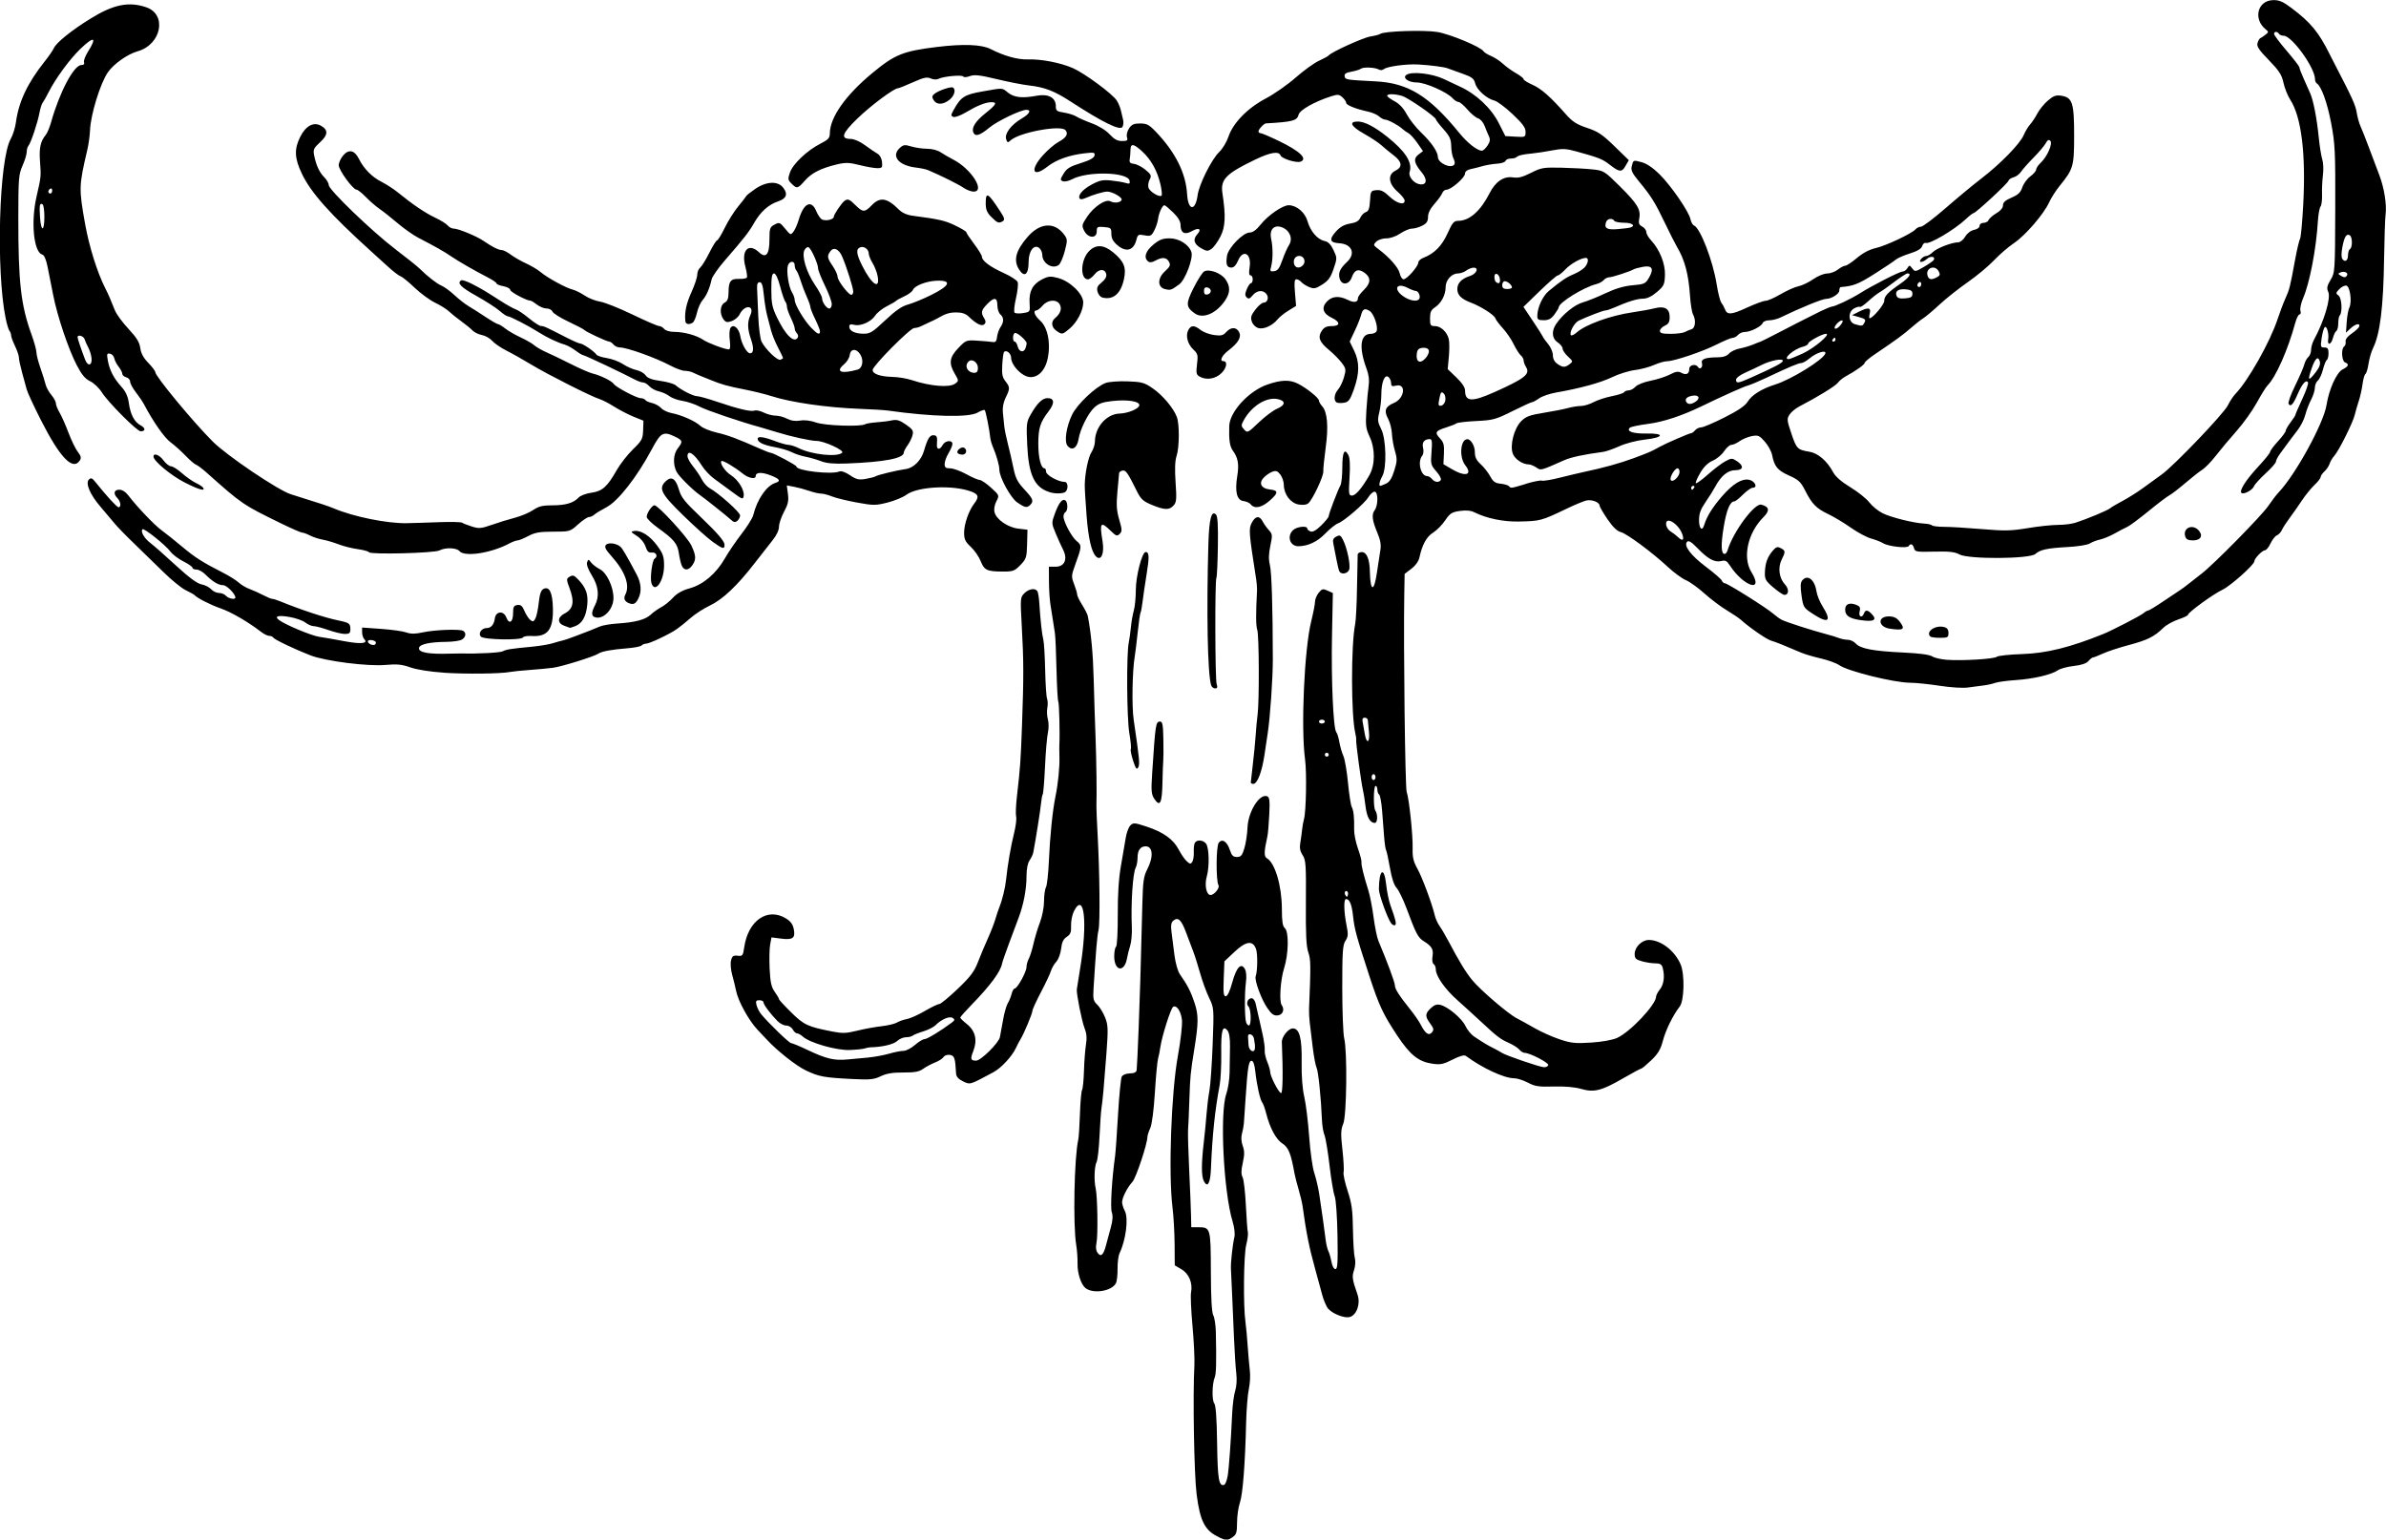
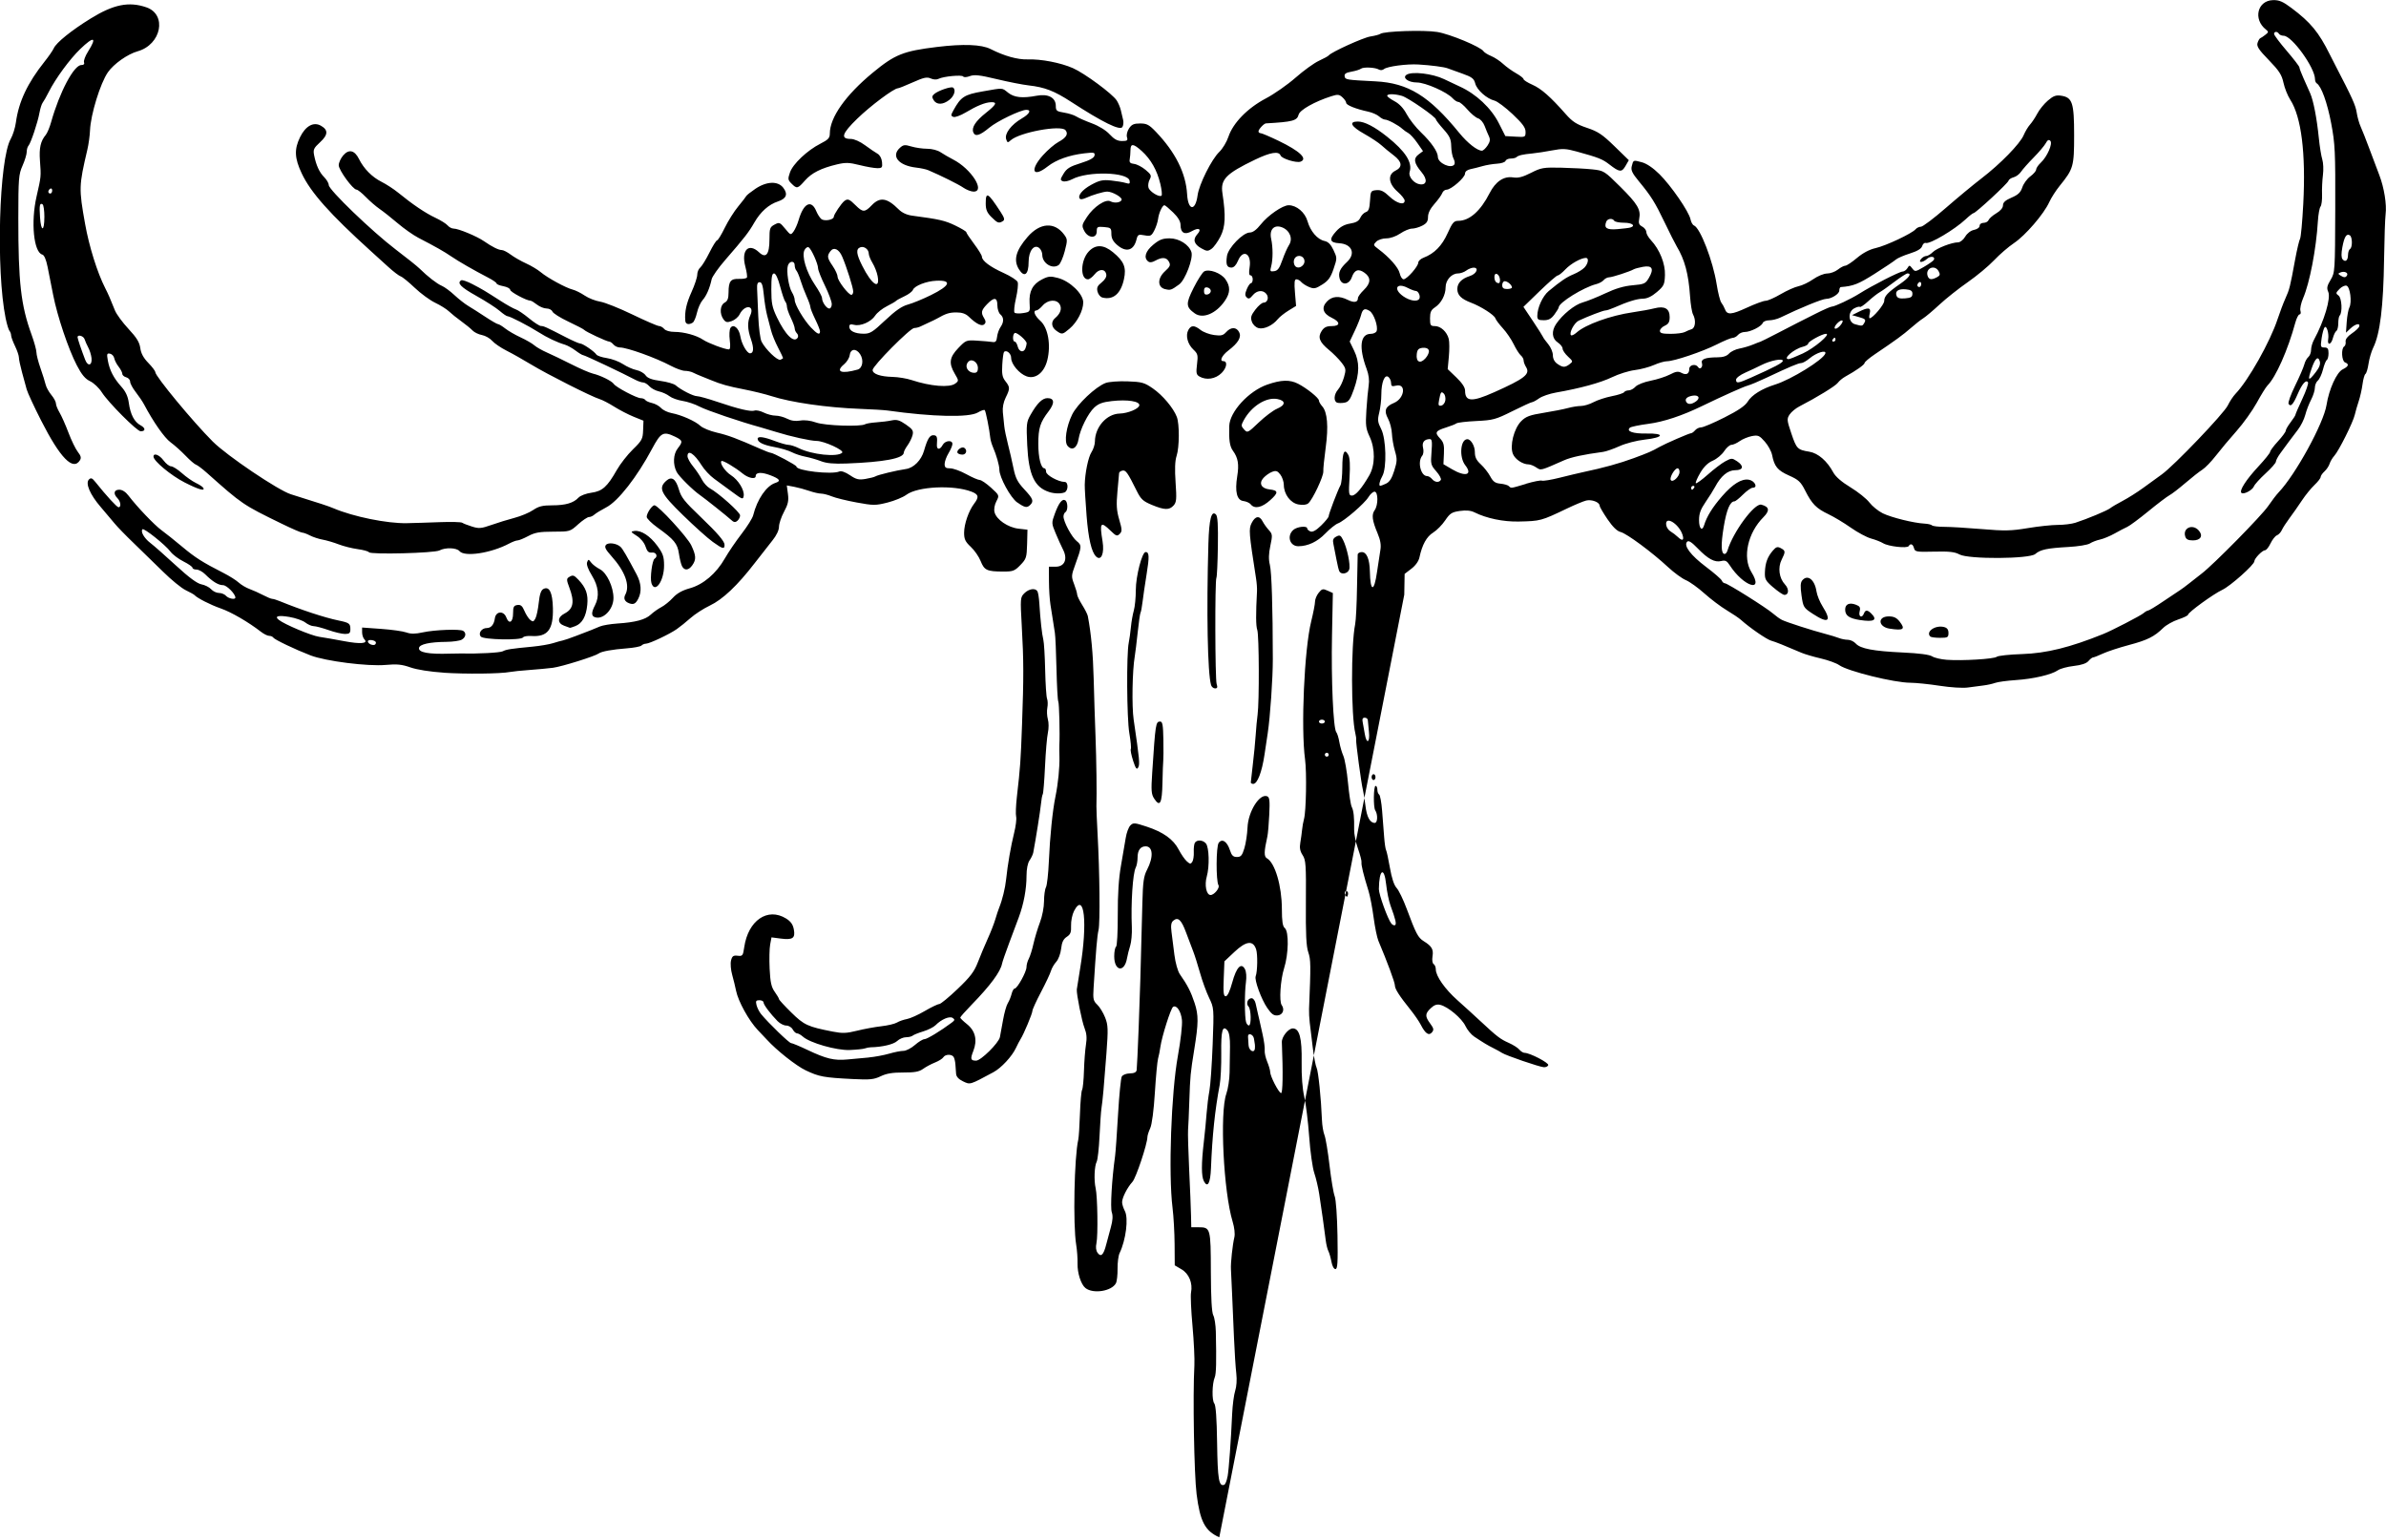
<svg xmlns="http://www.w3.org/2000/svg" xmlns:ns1="http://www.inkscape.org/namespaces/inkscape" xmlns:ns2="http://sodipodi.sourceforge.net/DTD/sodipodi-0.dtd" width="86.16mm" height="55.61mm" viewBox="0 0 86.16 55.61" version="1.1" id="svg31" ns1:version="0.92.3 (2405546, 2018-03-11)" ns2:docname="deer skull.svg">
  <title id="title59">deer skull</title>
  <defs id="defs25" />
  <ns2:namedview id="base" pagecolor="#ffffff" bordercolor="#666666" borderopacity="1.0" ns1:pageopacity="0.0" ns1:pageshadow="2" ns1:zoom="0.35" ns1:cx="432.99288" ns1:cy="15.831333" ns1:document-units="mm" ns1:current-layer="layer1" showgrid="false" fit-margin-top="0" fit-margin-left="0" fit-margin-right="0" fit-margin-bottom="0" ns1:window-width="1920" ns1:window-height="1017" ns1:window-x="3832" ns1:window-y="-8" ns1:window-maximized="1" />
  <g ns1:label="Layer 1" ns1:groupmode="layer" id="layer1" transform="translate(8.729,-97.412)">
-     <path style="fill:#000000;stroke-width:1" d="m 35.3,152.939 c -0.515,-0.229 -0.694,-0.569 -0.819,-1.559 -0.09,-0.716 -0.14,-3.577 -0.08,-4.645 0.013,-0.232 -0.018,-0.876 -0.068,-1.431 -0.051,-0.555 -0.074,-1.098 -0.053,-1.206 0.067,-0.337 -0.072,-0.679 -0.343,-0.838 l -0.245,-0.144 -0.005,-0.759 c -0.003,-0.417 -0.036,-1.012 -0.075,-1.322 -0.152,-1.232 -0.049,-4.148 0.194,-5.489 0.101,-0.555 0.164,-1.119 0.146,-1.292 -0.035,-0.318 -0.193,-0.553 -0.32,-0.474 -0.083,0.051 -0.407,1.074 -0.459,1.449 -0.019,0.135 -0.056,0.325 -0.084,0.422 -0.027,0.097 -0.079,0.651 -0.115,1.232 -0.039,0.633 -0.106,1.144 -0.167,1.277 -0.056,0.122 -0.101,0.264 -0.102,0.317 -0.001,0.25 -0.412,1.483 -0.541,1.624 -0.187,0.204 -0.374,0.574 -0.373,0.737 2.1e-4,0.07 0.045,0.212 0.1,0.317 0.136,0.261 0.037,1.049 -0.191,1.52 -0.043,0.089 -0.076,0.343 -0.073,0.563 0.003,0.22 -0.023,0.456 -0.059,0.524 -0.152,0.29 -0.826,0.396 -1.102,0.173 -0.16,-0.129 -0.293,-0.544 -0.284,-0.883 0.005,-0.18 -0.017,-0.487 -0.049,-0.68 -0.119,-0.725 -0.07,-3.172 0.076,-3.8 0.018,-0.078 0.045,-0.495 0.06,-0.928 0.015,-0.432 0.049,-0.822 0.077,-0.867 0.027,-0.044 0.058,-0.356 0.068,-0.692 0.01,-0.336 0.043,-0.76 0.072,-0.942 0.039,-0.237 0.024,-0.406 -0.052,-0.598 -0.097,-0.244 -0.293,-1.225 -0.279,-1.394 0.003,-0.039 0.059,-0.387 0.123,-0.774 0.272,-1.636 0.149,-2.777 -0.223,-2.059 -0.065,0.126 -0.113,0.362 -0.107,0.526 0.009,0.243 -0.02,0.318 -0.156,0.407 -0.123,0.081 -0.177,0.195 -0.203,0.429 -0.02,0.178 -0.098,0.387 -0.177,0.473 -0.077,0.085 -0.164,0.233 -0.191,0.33 -0.028,0.097 -0.19,0.441 -0.36,0.764 -0.17,0.324 -0.309,0.629 -0.309,0.678 0,0.094 -0.313,0.842 -0.428,1.021 -0.037,0.058 -0.112,0.201 -0.166,0.317 -0.143,0.307 -0.53,0.724 -0.814,0.877 -0.86,0.463 -0.835,0.456 -1.096,0.331 -0.161,-0.077 -0.244,-0.168 -0.252,-0.274 -0.006,-0.088 -0.017,-0.242 -0.025,-0.343 -0.007,-0.101 -0.036,-0.219 -0.064,-0.264 -0.068,-0.11 -0.303,-0.102 -0.372,0.011 -0.031,0.051 -0.167,0.136 -0.303,0.19 -0.135,0.054 -0.329,0.157 -0.429,0.23 -0.142,0.102 -0.303,0.132 -0.713,0.13 -0.387,-0.002 -0.608,0.035 -0.816,0.135 -0.245,0.118 -0.386,0.133 -1.011,0.101 -1.049,-0.053 -1.21,-0.083 -1.696,-0.313 -0.346,-0.164 -1.046,-0.718 -1.402,-1.108 -0.027,-0.03 -0.176,-0.187 -0.331,-0.35 -0.321,-0.337 -0.707,-1.037 -0.783,-1.418 -0.028,-0.141 -0.092,-0.401 -0.141,-0.578 -0.05,-0.176 -0.068,-0.408 -0.041,-0.515 0.04,-0.16 0.082,-0.19 0.239,-0.172 0.177,0.021 0.193,-3.4e-4 0.237,-0.304 0.14,-0.969 0.843,-1.454 1.511,-1.041 0.169,0.105 0.248,0.215 0.281,0.395 0.06,0.318 -0.041,0.387 -0.477,0.33 l -0.33,-0.043 -0.048,0.258 c -0.027,0.142 -0.035,0.536 -0.019,0.875 0.024,0.492 0.061,0.661 0.184,0.834 0.085,0.12 0.155,0.238 0.155,0.264 0,0.026 0.199,0.242 0.443,0.482 0.461,0.453 0.591,0.513 1.493,0.69 0.353,0.069 0.497,0.064 0.88,-0.031 0.252,-0.063 0.647,-0.136 0.88,-0.162 0.232,-0.026 0.486,-0.087 0.563,-0.134 0.077,-0.047 0.239,-0.104 0.359,-0.126 0.12,-0.022 0.41,-0.152 0.645,-0.29 0.235,-0.138 0.469,-0.25 0.521,-0.251 0.052,-2.9e-4 0.35,-0.246 0.664,-0.545 0.463,-0.442 0.601,-0.625 0.733,-0.967 0.089,-0.232 0.249,-0.612 0.354,-0.845 0.106,-0.232 0.23,-0.549 0.275,-0.704 0.045,-0.155 0.109,-0.345 0.14,-0.422 0.111,-0.272 0.218,-0.707 0.25,-1.02 0.055,-0.529 0.172,-1.207 0.289,-1.676 0.061,-0.244 0.094,-0.51 0.073,-0.591 -0.021,-0.081 -0.009,-0.403 0.027,-0.717 0.124,-1.084 0.137,-1.279 0.186,-2.611 0.062,-1.718 0.061,-2.303 -0.01,-3.561 -0.056,-0.996 -0.053,-1.033 0.093,-1.179 0.163,-0.163 0.395,-0.199 0.472,-0.073 0.026,0.043 0.058,0.241 0.07,0.44 0.036,0.587 0.095,1.124 0.144,1.312 0.025,0.097 0.055,0.588 0.066,1.091 0.011,0.503 0.042,0.971 0.069,1.04 0.027,0.069 0.031,0.216 0.009,0.328 -0.022,0.111 -0.013,0.298 0.02,0.415 0.034,0.118 0.034,0.332 0.001,0.482 -0.033,0.148 -0.08,0.695 -0.104,1.216 -0.024,0.521 -0.061,0.974 -0.082,1.008 -0.021,0.033 -0.05,0.193 -0.065,0.355 -0.023,0.243 -0.186,1.268 -0.278,1.754 -0.013,0.068 -0.073,0.193 -0.133,0.28 -0.068,0.098 -0.11,0.309 -0.11,0.56 0,0.478 -0.101,1.016 -0.281,1.501 -0.072,0.194 -0.231,0.621 -0.355,0.949 -0.123,0.328 -0.234,0.651 -0.247,0.717 -0.057,0.298 -0.422,0.791 -1.106,1.494 -0.223,0.229 -0.405,0.435 -0.405,0.458 2e-6,0.023 0.109,0.129 0.243,0.236 0.303,0.242 0.383,0.578 0.23,0.968 -0.115,0.293 -0.099,0.351 0.101,0.351 0.172,0 0.816,-0.638 0.859,-0.851 0.019,-0.093 0.071,-0.375 0.115,-0.627 0.044,-0.252 0.121,-0.521 0.17,-0.598 0.049,-0.077 0.11,-0.228 0.137,-0.334 0.026,-0.106 0.076,-0.194 0.11,-0.194 0.095,0 0.428,-0.603 0.428,-0.774 0,-0.083 0.037,-0.22 0.083,-0.304 0.045,-0.085 0.122,-0.328 0.169,-0.541 0.048,-0.213 0.153,-0.561 0.234,-0.773 0.083,-0.217 0.147,-0.55 0.147,-0.761 0,-0.206 0.031,-0.434 0.07,-0.505 0.038,-0.072 0.085,-0.489 0.104,-0.928 0.04,-0.914 0.133,-1.835 0.238,-2.346 0.097,-0.473 0.155,-1.057 0.144,-1.443 -0.005,-0.174 -0.006,-0.364 -0.003,-0.422 0.023,-0.383 -0.005,-1.515 -0.038,-1.569 -0.022,-0.036 -0.051,-0.561 -0.065,-1.166 -0.013,-0.605 -0.039,-1.196 -0.058,-1.312 -0.018,-0.116 -0.05,-0.322 -0.071,-0.457 -0.021,-0.135 -0.061,-0.389 -0.089,-0.563 -0.028,-0.174 -0.053,-0.554 -0.054,-0.845 l -0.003,-0.528 h 0.244 c 0.325,0 0.444,-0.274 0.267,-0.619 -0.064,-0.124 -0.184,-0.391 -0.268,-0.592 -0.149,-0.358 -0.149,-0.373 -0.028,-0.704 0.144,-0.392 0.267,-0.55 0.376,-0.483 0.097,0.06 0.101,0.368 0.007,0.426 -0.039,0.024 -0.07,0.095 -0.07,0.158 0,0.191 0.299,0.749 0.478,0.89 0.187,0.149 0.184,0.199 -0.053,0.847 -0.144,0.394 -0.147,0.433 -0.042,0.706 0.061,0.159 0.11,0.328 0.11,0.376 0,0.048 0.082,0.216 0.181,0.374 0.1,0.158 0.191,0.339 0.204,0.403 0.12,0.625 0.189,1.365 0.212,2.271 0.015,0.595 0.045,1.526 0.066,2.067 0.033,0.853 0.049,2.081 0.033,2.534 -0.003,0.077 0.016,0.521 0.041,0.985 0.077,1.404 0.095,3.222 0.035,3.484 -0.051,0.221 -0.091,0.701 -0.179,2.099 -0.025,0.392 -0.009,0.463 0.134,0.598 0.089,0.084 0.216,0.292 0.283,0.462 0.108,0.275 0.113,0.415 0.047,1.302 -0.089,1.192 -0.135,1.697 -0.179,1.979 -0.018,0.116 -0.049,0.57 -0.07,1.009 -0.02,0.439 -0.067,0.853 -0.103,0.921 -0.082,0.154 -0.102,0.675 -0.037,0.955 0.068,0.292 0.089,1.709 0.029,1.986 -0.032,0.147 -0.017,0.27 0.044,0.352 0.12,0.162 0.213,0.072 0.307,-0.297 0.04,-0.155 0.116,-0.44 0.17,-0.633 0.067,-0.241 0.078,-0.411 0.033,-0.539 -0.058,-0.167 0.002,-1.189 0.119,-2.029 0.019,-0.135 0.067,-0.812 0.107,-1.504 0.04,-0.692 0.101,-1.308 0.135,-1.368 0.035,-0.063 0.159,-0.112 0.291,-0.114 0.157,-0.003 0.234,-0.041 0.246,-0.12 0.01,-0.064 0.042,-0.745 0.072,-1.513 0.05,-1.279 0.068,-1.908 0.135,-4.546 0.019,-0.743 0.048,-0.946 0.169,-1.179 0.239,-0.458 0.215,-0.844 -0.052,-0.844 -0.188,0 -0.291,0.145 -0.291,0.406 0,0.13 -0.03,0.293 -0.066,0.361 -0.107,0.199 -0.179,1.304 -0.141,2.154 0.01,0.232 -0.017,0.533 -0.06,0.669 -0.043,0.135 -0.095,0.339 -0.114,0.452 -0.091,0.529 -0.462,0.473 -0.462,-0.07 0,-0.167 0.03,-0.322 0.066,-0.345 0.037,-0.023 0.064,-0.529 0.062,-1.148 -0.003,-0.748 0.034,-1.324 0.115,-1.776 0.066,-0.368 0.143,-0.82 0.172,-1.006 0.029,-0.185 0.104,-0.388 0.167,-0.451 0.105,-0.105 0.151,-0.102 0.586,0.041 0.604,0.198 0.968,0.459 1.162,0.833 0.085,0.164 0.215,0.352 0.289,0.419 0.116,0.105 0.144,0.108 0.201,0.019 0.036,-0.057 0.06,-0.215 0.053,-0.352 -0.007,-0.137 0.011,-0.288 0.039,-0.334 0.073,-0.119 0.291,-0.105 0.399,0.025 0.117,0.14 0.134,0.829 0.031,1.193 -0.088,0.31 -0.015,0.668 0.137,0.668 0.132,0 0.343,-0.26 0.286,-0.353 -0.094,-0.153 -0.088,-1.403 0.008,-1.532 0.124,-0.167 0.304,-0.047 0.406,0.268 0.062,0.191 0.117,0.244 0.252,0.244 0.144,0 0.189,-0.053 0.269,-0.317 0.053,-0.174 0.103,-0.509 0.113,-0.744 0.023,-0.58 0.434,-1.238 0.709,-1.132 0.088,0.034 0.101,0.153 0.077,0.66 -0.016,0.34 -0.047,0.698 -0.069,0.794 -0.122,0.542 -0.126,0.724 -0.017,0.785 0.293,0.164 0.539,0.997 0.541,1.828 5.32e-4,0.453 0.028,0.629 0.106,0.695 0.152,0.126 0.138,0.936 -0.026,1.451 -0.132,0.415 -0.183,1.196 -0.087,1.328 0.115,0.159 0.044,0.352 -0.139,0.373 -0.144,0.017 -0.222,-0.038 -0.379,-0.264 -0.216,-0.312 -0.473,-1.013 -0.421,-1.149 0.066,-0.174 0.076,-0.795 0.015,-0.976 -0.111,-0.33 -0.358,-0.301 -0.777,0.092 l -0.367,0.345 -0.025,0.631 c -0.02,0.504 -0.005,0.631 0.073,0.631 0.062,0 0.149,-0.185 0.235,-0.499 0.151,-0.552 0.324,-0.733 0.459,-0.48 0.048,0.09 0.062,0.279 0.035,0.476 -0.052,0.377 -0.049,1.254 0.005,1.435 0.02,0.068 0.066,0.123 0.102,0.123 0.094,0 0.081,-0.589 -0.014,-0.685 -0.102,-0.102 -0.028,-0.3 0.111,-0.3 0.059,0 0.125,0.086 0.147,0.194 0.023,0.106 0.06,0.273 0.083,0.369 0.023,0.097 0.049,0.208 0.057,0.246 0.009,0.039 0.058,0.26 0.11,0.493 0.052,0.232 0.087,0.492 0.077,0.578 -0.01,0.086 0.031,0.271 0.09,0.413 0.059,0.142 0.108,0.309 0.108,0.372 0.001,0.154 0.297,0.732 0.391,0.762 0.064,0.021 0.076,-0.726 0.03,-1.84 -0.008,-0.191 0.235,-0.496 0.395,-0.496 0.242,0 0.334,0.348 0.32,1.214 -0.008,0.506 0.027,0.964 0.095,1.258 0.059,0.254 0.138,0.901 0.177,1.438 0.038,0.537 0.121,1.126 0.183,1.309 0.062,0.183 0.143,0.525 0.179,0.76 0.079,0.512 0.191,1.312 0.236,1.677 0.018,0.146 0.06,0.32 0.095,0.387 0.035,0.067 0.084,0.241 0.111,0.386 0.027,0.152 0.088,0.264 0.143,0.264 0.078,0 0.092,-0.227 0.075,-1.214 -0.012,-0.688 -0.055,-1.302 -0.101,-1.417 -0.044,-0.112 -0.128,-0.611 -0.186,-1.109 -0.058,-0.498 -0.14,-0.993 -0.183,-1.099 -0.043,-0.106 -0.084,-0.352 -0.091,-0.545 -0.031,-0.789 -0.132,-1.767 -0.193,-1.887 -0.036,-0.07 -0.099,-0.403 -0.14,-0.739 -0.041,-0.336 -0.089,-0.738 -0.108,-0.893 -0.019,-0.155 -0.03,-0.377 -0.025,-0.493 0.066,-1.596 0.064,-1.782 -0.028,-2.048 -0.073,-0.212 -0.095,-0.665 -0.086,-1.797 0.01,-1.359 -0.002,-1.534 -0.117,-1.71 -0.094,-0.143 -0.117,-0.266 -0.084,-0.452 0.024,-0.141 0.053,-0.351 0.064,-0.467 0.011,-0.116 0.042,-0.29 0.069,-0.387 0.077,-0.276 0.102,-1.679 0.038,-2.153 -0.154,-1.139 -0.028,-3.973 0.222,-4.986 0.076,-0.307 0.138,-0.628 0.138,-0.714 0,-0.085 0.06,-0.228 0.132,-0.318 0.118,-0.146 0.153,-0.154 0.322,-0.077 l 0.19,0.086 -0.031,1.53 c -0.032,1.599 0.046,3.363 0.154,3.494 0.035,0.042 0.085,0.203 0.111,0.358 0.026,0.155 0.091,0.379 0.144,0.498 0.053,0.119 0.129,0.555 0.168,0.969 0.039,0.414 0.1,0.808 0.135,0.875 0.069,0.131 0.096,0.383 0.087,0.822 -0.003,0.153 0.059,0.461 0.138,0.684 0.079,0.223 0.137,0.446 0.128,0.496 -0.016,0.091 0.073,0.457 0.255,1.041 0.054,0.174 0.136,0.602 0.182,0.95 0.046,0.348 0.124,0.728 0.173,0.845 0.315,0.746 0.595,1.501 0.595,1.607 0,0.131 0.157,0.376 0.571,0.892 0.14,0.174 0.304,0.414 0.365,0.533 0.165,0.322 0.292,0.408 0.403,0.274 0.076,-0.091 0.065,-0.144 -0.061,-0.315 -0.195,-0.263 -0.191,-0.361 0.02,-0.559 0.124,-0.117 0.22,-0.15 0.346,-0.118 0.28,0.07 0.773,0.486 0.904,0.762 0.066,0.14 0.209,0.313 0.317,0.384 0.364,0.241 0.477,0.308 0.688,0.414 0.116,0.058 0.259,0.137 0.317,0.175 0.141,0.093 1.337,0.503 1.506,0.516 0.073,0.006 0.147,-0.028 0.163,-0.074 0.029,-0.083 -0.665,-0.444 -0.853,-0.444 -0.052,0 -0.138,-0.053 -0.191,-0.117 -0.053,-0.064 -0.225,-0.174 -0.381,-0.243 -0.309,-0.137 -0.427,-0.228 -1.024,-0.785 -0.216,-0.202 -0.59,-0.542 -0.829,-0.755 -0.453,-0.402 -0.783,-0.873 -0.783,-1.117 0,-0.078 -0.035,-0.163 -0.078,-0.19 -0.045,-0.028 -0.062,-0.146 -0.041,-0.28 0.041,-0.252 -0.025,-0.366 -0.317,-0.547 -0.206,-0.128 -0.28,-0.269 -0.617,-1.175 -0.122,-0.329 -0.286,-0.666 -0.363,-0.748 -0.091,-0.097 -0.176,-0.354 -0.241,-0.727 -0.055,-0.318 -0.118,-0.605 -0.139,-0.639 -0.021,-0.034 -0.052,-0.245 -0.069,-0.469 -0.017,-0.224 -0.051,-0.653 -0.074,-0.953 -0.023,-0.3 -0.072,-0.563 -0.107,-0.585 -0.035,-0.022 -0.064,-0.101 -0.064,-0.176 0,-0.075 -0.029,-0.137 -0.065,-0.137 -0.074,0 -0.085,0.772 -0.013,0.88 0.099,0.147 0.089,0.457 -0.015,0.457 -0.175,0 -0.29,-0.213 -0.338,-0.624 -0.026,-0.218 -0.067,-0.475 -0.092,-0.572 -0.058,-0.227 -0.26,-1.731 -0.243,-1.807 0.007,-0.032 -0.006,-0.137 -0.03,-0.234 -0.155,-0.627 -0.159,-3.19 -0.006,-3.941 0.028,-0.135 0.058,-0.737 0.067,-1.337 0.009,-0.6 0.02,-1.13 0.024,-1.179 0.004,-0.048 0.07,-0.088 0.149,-0.088 0.176,0 0.281,0.252 0.291,0.696 0.016,0.751 0.153,0.764 0.258,0.025 0.043,-0.3 0.098,-0.659 0.122,-0.799 0.031,-0.178 7.98e-4,-0.356 -0.101,-0.598 -0.196,-0.466 -0.223,-0.676 -0.107,-0.836 0.134,-0.183 0.131,-0.67 -0.003,-0.67 -0.056,0 -0.154,0.087 -0.219,0.194 -0.142,0.234 -0.879,0.87 -1.102,0.951 -0.088,0.032 -0.295,0.198 -0.459,0.368 -0.284,0.295 -0.627,0.456 -0.972,0.457 -0.308,8.5e-4 -0.424,-0.37 -0.184,-0.587 0.135,-0.122 0.505,-0.162 0.505,-0.054 0,0.035 0.053,0.083 0.118,0.108 0.079,0.03 0.205,-0.04 0.387,-0.218 0.148,-0.145 0.269,-0.294 0.269,-0.331 0,-0.081 0.327,-0.941 0.425,-1.116 0.037,-0.067 0.068,-0.358 0.068,-0.647 0,-0.551 0.077,-0.712 0.217,-0.451 0.056,0.105 0.071,0.37 0.044,0.811 -0.036,0.599 -0.028,0.655 0.088,0.655 0.131,0 0.353,-0.259 0.624,-0.728 0.215,-0.373 0.22,-0.96 0.012,-1.402 -0.136,-0.289 -0.15,-0.407 -0.116,-0.947 0.022,-0.34 0.059,-0.744 0.083,-0.899 0.029,-0.186 0.004,-0.389 -0.074,-0.598 -0.289,-0.776 -0.232,-1.267 0.148,-1.267 0.096,0 0.191,-0.044 0.212,-0.098 0.063,-0.165 -0.1,-0.635 -0.254,-0.731 -0.177,-0.11 -0.251,-0.072 -0.31,0.162 -0.025,0.098 -0.126,0.351 -0.226,0.562 l -0.181,0.383 0.159,0.328 c 0.2,0.413 0.198,0.814 -0.008,1.398 -0.129,0.366 -0.19,0.454 -0.336,0.481 -0.098,0.019 -0.22,0.018 -0.271,-0.001 -0.133,-0.051 -0.114,-0.304 0.036,-0.473 0.071,-0.08 0.167,-0.28 0.214,-0.445 0.079,-0.279 0.073,-0.316 -0.089,-0.528 -0.096,-0.125 -0.302,-0.333 -0.457,-0.46 -0.343,-0.282 -0.409,-0.457 -0.258,-0.686 0.084,-0.128 0.176,-0.172 0.358,-0.172 0.318,0 0.321,-0.149 0.004,-0.3 -0.32,-0.153 -0.384,-0.365 -0.176,-0.586 0.186,-0.197 0.44,-0.218 0.757,-0.06 0.228,0.113 0.364,0.089 0.364,-0.066 0,-0.049 0.095,-0.179 0.211,-0.291 0.256,-0.246 0.266,-0.45 0.029,-0.622 -0.222,-0.161 -0.366,-0.11 -0.462,0.164 -0.097,0.277 -0.375,0.299 -0.441,0.035 -0.052,-0.206 0.016,-0.354 0.269,-0.591 0.323,-0.302 0.179,-0.648 -0.282,-0.676 -0.347,-0.021 -0.376,-0.141 -0.106,-0.436 0.144,-0.158 0.297,-0.241 0.5,-0.274 0.213,-0.034 0.314,-0.092 0.368,-0.211 0.041,-0.09 0.132,-0.183 0.202,-0.205 0.096,-0.031 0.132,-0.127 0.148,-0.406 0.02,-0.35 0.03,-0.367 0.232,-0.385 0.161,-0.015 0.273,0.04 0.47,0.229 0.263,0.251 0.55,0.329 0.55,0.149 0,-0.054 -0.114,-0.199 -0.254,-0.321 -0.334,-0.293 -0.368,-0.62 -0.08,-0.76 0.266,-0.13 0.243,-0.324 -0.067,-0.558 -0.143,-0.108 -0.341,-0.271 -0.439,-0.361 -0.098,-0.09 -0.377,-0.275 -0.619,-0.411 -0.48,-0.268 -0.572,-0.446 -0.232,-0.446 0.242,0 0.608,0.19 1.058,0.549 0.663,0.529 0.92,0.931 0.813,1.269 -0.055,0.174 0.159,0.427 0.381,0.451 0.244,0.026 0.266,-0.181 0.048,-0.44 -0.272,-0.324 -0.302,-0.493 -0.11,-0.637 l 0.163,-0.123 -0.203,-0.292 c -0.111,-0.161 -0.258,-0.322 -0.325,-0.358 -0.068,-0.036 -0.165,-0.106 -0.218,-0.154 -0.139,-0.13 -0.522,-0.335 -0.625,-0.335 -0.049,0 -0.146,-0.052 -0.216,-0.115 -0.07,-0.063 -0.246,-0.14 -0.393,-0.172 -0.442,-0.095 -0.794,-0.236 -0.794,-0.318 0,-0.043 -0.061,-0.133 -0.136,-0.2 -0.118,-0.107 -0.171,-0.112 -0.405,-0.037 -0.599,0.192 -1.134,0.494 -1.177,0.664 -0.055,0.218 -0.215,0.261 -1.18,0.315 -0.073,0.004 -0.269,0.215 -0.269,0.289 0,0.036 0.035,0.065 0.077,0.065 0.043,0 0.335,0.125 0.651,0.277 0.764,0.369 1.059,0.648 0.792,0.751 -0.148,0.057 -0.678,-0.106 -0.722,-0.222 -0.064,-0.166 -0.363,-0.118 -0.917,0.148 -1.056,0.508 -1.259,0.716 -1.183,1.215 0.125,0.823 0.107,1.211 -0.072,1.564 -0.095,0.186 -0.239,0.386 -0.321,0.444 -0.134,0.094 -0.173,0.092 -0.371,-0.019 -0.264,-0.147 -0.313,-0.319 -0.146,-0.504 0.175,-0.193 0.06,-0.261 -0.194,-0.115 -0.258,0.148 -0.409,0.065 -0.409,-0.226 0,-0.125 -0.089,-0.276 -0.267,-0.449 -0.147,-0.143 -0.288,-0.261 -0.314,-0.261 -0.075,0 -0.202,0.275 -0.23,0.495 -0.014,0.11 -0.076,0.299 -0.138,0.418 -0.102,0.197 -0.136,0.213 -0.353,0.173 -0.22,-0.041 -0.244,-0.029 -0.29,0.156 -0.099,0.397 -0.372,0.473 -0.695,0.195 -0.152,-0.131 -0.211,-0.244 -0.211,-0.405 0,-0.207 -0.019,-0.224 -0.264,-0.245 -0.242,-0.02 -0.264,-0.007 -0.264,0.158 0,0.265 -0.311,0.252 -0.451,-0.019 -0.097,-0.187 -0.09,-0.218 0.101,-0.507 0.243,-0.367 0.672,-0.653 0.843,-0.561 0.146,0.078 0.372,0.048 0.406,-0.054 0.029,-0.088 -0.336,-0.297 -0.52,-0.297 -0.134,0 -0.535,0.119 -0.783,0.233 -0.087,0.04 -0.177,0.054 -0.2,0.031 -0.104,-0.104 0.075,-0.329 0.402,-0.508 0.301,-0.164 0.414,-0.189 0.72,-0.157 0.199,0.021 0.437,0.06 0.528,0.089 0.137,0.042 0.161,0.029 0.14,-0.081 -0.061,-0.315 -1.512,-0.353 -2.073,-0.054 -0.121,0.064 -0.271,0.097 -0.335,0.073 -0.104,-0.04 -0.101,-0.067 0.025,-0.275 0.113,-0.187 0.231,-0.259 0.616,-0.379 0.327,-0.102 0.483,-0.188 0.5,-0.274 0.022,-0.113 -0.015,-0.121 -0.368,-0.08 -0.548,0.064 -1.018,0.233 -1.324,0.474 -0.538,0.425 -0.658,0.138 -0.169,-0.406 0.171,-0.19 0.423,-0.406 0.561,-0.48 0.282,-0.152 0.364,-0.29 0.252,-0.425 -0.164,-0.198 -1.662,0.079 -1.979,0.366 -0.105,0.095 -0.121,0.091 -0.163,-0.04 -0.064,-0.201 0.179,-0.524 0.566,-0.75 0.28,-0.164 0.356,-0.31 0.162,-0.31 -0.206,0 -1.053,0.407 -1.337,0.644 -0.348,0.289 -0.513,0.336 -0.579,0.165 -0.066,-0.172 0.084,-0.403 0.453,-0.697 0.382,-0.304 0.427,-0.396 0.188,-0.388 -0.211,0.007 -0.509,0.128 -0.916,0.371 -0.184,0.11 -0.383,0.182 -0.442,0.16 -0.096,-0.037 -0.096,-0.062 -2.66e-4,-0.236 0.268,-0.488 0.392,-0.569 1.051,-0.684 0.772,-0.135 0.691,-0.139 0.928,0.048 0.22,0.173 0.517,0.204 1.028,0.107 0.416,-0.079 0.691,0.068 0.691,0.368 0,0.174 0.031,0.199 0.299,0.242 0.165,0.026 0.362,0.089 0.44,0.139 0.077,0.05 0.331,0.162 0.563,0.248 0.255,0.095 0.51,0.252 0.643,0.398 0.163,0.177 0.28,0.241 0.445,0.241 0.19,0 0.217,-0.021 0.18,-0.138 -0.025,-0.078 0.007,-0.215 0.074,-0.317 0.094,-0.143 0.175,-0.179 0.4,-0.179 0.242,0 0.325,0.044 0.573,0.304 0.706,0.74 1.08,1.491 1.125,2.257 0.035,0.595 0.3,0.619 0.378,0.034 0.053,-0.396 0.507,-1.304 0.784,-1.568 0.118,-0.113 0.266,-0.358 0.329,-0.546 0.166,-0.5 0.692,-1.038 1.351,-1.385 0.3,-0.158 0.783,-0.495 1.073,-0.75 0.29,-0.255 0.67,-0.53 0.845,-0.61 0.174,-0.081 0.333,-0.167 0.352,-0.193 0.089,-0.119 1.247,-0.645 1.505,-0.685 0.159,-0.024 0.321,-0.067 0.36,-0.095 0.134,-0.098 1.568,-0.146 2.052,-0.068 0.459,0.073 1.578,0.54 1.676,0.699 0.026,0.041 0.149,0.118 0.274,0.17 0.125,0.052 0.319,0.18 0.431,0.284 0.112,0.104 0.324,0.256 0.471,0.339 0.147,0.083 0.268,0.178 0.268,0.212 0,0.034 0.144,0.125 0.321,0.203 0.32,0.142 0.65,0.433 1.207,1.065 0.237,0.269 0.388,0.366 0.765,0.492 0.394,0.131 0.555,0.239 0.989,0.662 l 0.519,0.505 -0.12,0.209 c -0.136,0.237 -0.216,0.23 -0.584,-0.056 -0.249,-0.193 -0.384,-0.246 -1.184,-0.467 -0.381,-0.105 -0.507,-0.111 -0.88,-0.039 -0.239,0.046 -0.562,0.095 -0.717,0.11 -0.345,0.032 -0.508,0.07 -0.573,0.135 -0.027,0.027 -0.12,0.049 -0.207,0.049 -0.087,0 -0.171,0.038 -0.187,0.085 -0.016,0.047 -0.153,0.092 -0.305,0.101 -0.152,0.009 -0.387,0.048 -0.523,0.087 -0.135,0.039 -0.333,0.089 -0.44,0.111 -0.12,0.025 -0.194,0.086 -0.195,0.162 -0.002,0.143 -0.502,0.579 -0.665,0.579 -0.062,0 -0.133,0.055 -0.157,0.123 -0.025,0.068 -0.15,0.242 -0.279,0.387 -0.154,0.173 -0.235,0.336 -0.235,0.473 0,0.16 -0.048,0.234 -0.208,0.316 -0.114,0.059 -0.281,0.107 -0.371,0.107 -0.09,0 -0.28,0.079 -0.422,0.176 -0.154,0.104 -0.359,0.176 -0.504,0.176 -0.137,0 -0.298,0.053 -0.365,0.12 -0.113,0.113 -0.108,0.128 0.074,0.264 0.398,0.296 0.728,0.671 0.774,0.879 0.026,0.118 0.089,0.215 0.14,0.215 0.12,0 0.53,-0.466 0.53,-0.602 0,-0.058 0.087,-0.138 0.193,-0.178 0.386,-0.147 0.663,-0.429 0.866,-0.882 0.172,-0.384 0.228,-0.449 0.384,-0.449 0.404,0 0.806,-0.355 1.132,-0.998 0.215,-0.423 0.515,-0.624 0.851,-0.57 0.18,0.029 0.342,-0.012 0.642,-0.164 0.372,-0.189 0.452,-0.202 1.105,-0.187 0.387,0.009 0.891,0.036 1.12,0.061 0.407,0.044 0.428,0.057 1.001,0.626 0.625,0.621 0.75,0.831 0.685,1.155 -0.032,0.161 -0.009,0.222 0.107,0.284 0.082,0.044 0.148,0.132 0.148,0.196 0,0.064 0.076,0.198 0.169,0.297 0.314,0.335 0.52,0.849 0.505,1.259 -0.012,0.343 -0.038,0.396 -0.291,0.613 -0.188,0.161 -0.351,0.238 -0.505,0.24 -0.215,0.002 -0.553,0.108 -1.05,0.327 -0.122,0.054 -0.259,0.098 -0.304,0.098 -0.078,0 -0.636,0.213 -0.965,0.369 -0.16,0.075 -0.356,0.447 -0.278,0.525 0.025,0.025 0.116,-0.019 0.203,-0.097 0.319,-0.287 1.225,-0.614 2.023,-0.73 0.29,-0.042 0.646,-0.107 0.791,-0.145 0.364,-0.094 0.546,0.011 0.546,0.316 0,0.18 -0.04,0.251 -0.176,0.313 -0.097,0.044 -0.176,0.128 -0.176,0.187 0,0.083 0.088,0.107 0.388,0.107 0.213,0 0.443,-0.029 0.51,-0.065 0.067,-0.036 0.178,-0.082 0.245,-0.103 0.138,-0.043 0.166,-0.324 0.052,-0.536 -0.039,-0.073 -0.087,-0.364 -0.106,-0.646 -0.056,-0.819 -0.192,-1.327 -0.486,-1.816 -0.058,-0.097 -0.25,-0.477 -0.426,-0.845 -0.355,-0.741 -0.494,-0.963 -0.937,-1.499 -0.24,-0.29 -0.293,-0.402 -0.258,-0.541 0.059,-0.235 0.05,-0.231 0.365,-0.147 0.175,0.047 0.408,0.205 0.637,0.432 0.419,0.415 1.065,1.353 1.12,1.628 0.021,0.104 0.077,0.204 0.125,0.223 0.226,0.087 0.687,1.282 0.819,2.122 0.049,0.31 0.125,0.611 0.171,0.669 0.045,0.058 0.102,0.162 0.127,0.23 0.077,0.218 0.232,0.208 0.79,-0.049 0.299,-0.138 0.606,-0.251 0.681,-0.251 0.075,0 0.32,-0.107 0.544,-0.239 0.224,-0.131 0.514,-0.261 0.645,-0.287 0.131,-0.027 0.37,-0.141 0.531,-0.254 0.163,-0.114 0.385,-0.205 0.501,-0.205 0.114,0 0.288,-0.063 0.387,-0.141 0.098,-0.077 0.219,-0.141 0.269,-0.141 0.049,0 0.239,-0.126 0.422,-0.28 0.214,-0.181 0.452,-0.306 0.673,-0.356 0.368,-0.082 1.319,-0.531 1.444,-0.681 0.042,-0.05 0.129,-0.092 0.194,-0.092 0.065,0 0.465,-0.302 0.889,-0.671 0.424,-0.369 1.007,-0.852 1.295,-1.073 0.68,-0.521 1.393,-1.251 1.524,-1.562 0.057,-0.135 0.162,-0.309 0.233,-0.387 0.071,-0.078 0.188,-0.256 0.261,-0.395 0.072,-0.139 0.242,-0.349 0.378,-0.466 0.198,-0.17 0.292,-0.206 0.479,-0.178 0.408,0.061 0.471,0.251 0.471,1.422 0,1.133 -0.025,1.222 -0.519,1.831 -0.14,0.173 -0.311,0.44 -0.38,0.593 -0.19,0.423 -0.861,1.203 -1.27,1.476 -0.2,0.134 -0.525,0.414 -0.721,0.622 -0.196,0.208 -0.624,0.564 -0.95,0.791 -0.326,0.227 -0.784,0.59 -1.018,0.807 -0.233,0.217 -0.5,0.442 -0.593,0.5 -0.093,0.058 -0.294,0.216 -0.448,0.352 -0.273,0.24 -0.541,0.436 -1.297,0.946 -0.203,0.137 -0.369,0.278 -0.369,0.313 0,0.061 -0.307,0.278 -0.699,0.494 -0.099,0.055 -0.22,0.156 -0.269,0.224 -0.08,0.112 -0.756,0.527 -1.393,0.855 -0.131,0.068 -0.288,0.198 -0.349,0.291 -0.102,0.155 -0.097,0.206 0.063,0.68 0.188,0.558 0.221,0.592 0.65,0.662 0.317,0.052 0.643,0.334 0.865,0.748 0.084,0.156 0.301,0.344 0.622,0.539 0.272,0.165 0.578,0.41 0.682,0.546 0.103,0.135 0.321,0.312 0.483,0.392 0.31,0.152 1.123,0.353 1.503,0.372 0.122,0.006 0.247,0.034 0.276,0.064 0.029,0.029 0.228,0.053 0.442,0.053 0.214,0 0.823,0.036 1.354,0.081 0.829,0.07 1.062,0.065 1.661,-0.035 0.383,-0.064 0.872,-0.116 1.087,-0.116 0.215,0 0.499,-0.035 0.63,-0.077 0.429,-0.138 1.152,-0.44 1.26,-0.526 0.058,-0.047 0.264,-0.168 0.457,-0.269 0.194,-0.102 0.526,-0.312 0.739,-0.468 0.213,-0.156 0.514,-0.374 0.669,-0.485 0.441,-0.316 2.246,-2.203 2.382,-2.491 0.068,-0.142 0.193,-0.331 0.278,-0.42 0.464,-0.482 1.251,-1.88 1.52,-2.698 0.081,-0.245 0.207,-0.581 0.282,-0.746 0.148,-0.329 0.169,-0.411 0.349,-1.393 0.068,-0.369 0.149,-0.712 0.179,-0.761 0.031,-0.05 0.083,-0.618 0.117,-1.264 0.095,-1.825 -0.069,-3.138 -0.47,-3.76 -0.093,-0.145 -0.204,-0.421 -0.245,-0.613 -0.062,-0.288 -0.156,-0.433 -0.529,-0.818 -0.364,-0.374 -0.445,-0.498 -0.408,-0.619 0.026,-0.083 0.07,-0.16 0.098,-0.171 0.028,-0.011 0.111,-0.066 0.184,-0.123 0.12,-0.093 0.122,-0.111 0.021,-0.191 -0.471,-0.371 -0.308,-1.048 0.257,-1.062 0.221,-0.006 0.355,0.051 0.664,0.283 0.692,0.518 0.988,0.877 1.386,1.68 0.038,0.076 0.126,0.249 0.196,0.384 0.616,1.187 0.734,1.448 0.774,1.708 0.025,0.164 0.089,0.393 0.142,0.509 0.053,0.116 0.197,0.48 0.319,0.809 0.123,0.329 0.284,0.757 0.358,0.95 0.174,0.455 0.271,1.062 0.226,1.412 -0.02,0.152 -0.044,0.879 -0.055,1.614 -0.025,1.723 -0.144,2.701 -0.391,3.202 -0.067,0.135 -0.143,0.396 -0.17,0.579 -0.027,0.183 -0.077,0.35 -0.111,0.371 -0.034,0.021 -0.082,0.188 -0.106,0.371 -0.024,0.183 -0.086,0.459 -0.138,0.614 -0.052,0.155 -0.115,0.374 -0.141,0.488 -0.06,0.269 -0.575,1.302 -0.739,1.483 -0.07,0.077 -0.147,0.208 -0.172,0.29 -0.025,0.082 -0.108,0.206 -0.184,0.275 -0.076,0.069 -0.139,0.161 -0.139,0.203 0,0.043 -0.1,0.172 -0.223,0.288 -0.123,0.116 -0.328,0.369 -0.456,0.563 -0.128,0.194 -0.328,0.479 -0.444,0.634 -0.116,0.155 -0.241,0.348 -0.278,0.43 -0.037,0.082 -0.116,0.168 -0.178,0.191 -0.061,0.023 -0.164,0.154 -0.23,0.291 -0.065,0.137 -0.155,0.248 -0.199,0.248 -0.098,0 -0.386,0.298 -0.386,0.399 0,0.124 -0.867,0.896 -1.159,1.032 -0.317,0.147 -1.234,0.814 -1.234,0.896 0,0.03 -0.159,0.108 -0.352,0.172 -0.194,0.064 -0.439,0.202 -0.545,0.306 -0.325,0.318 -0.572,0.441 -1.24,0.618 -0.353,0.094 -0.776,0.233 -0.94,0.309 -0.164,0.076 -0.323,0.139 -0.354,0.139 -0.031,0 -0.106,0.059 -0.167,0.131 -0.074,0.086 -0.254,0.147 -0.531,0.178 -0.23,0.026 -0.488,0.096 -0.572,0.155 -0.227,0.159 -0.887,0.313 -1.525,0.355 -0.31,0.021 -0.643,0.066 -0.74,0.101 -0.097,0.035 -0.287,0.077 -0.422,0.093 -0.135,0.016 -0.389,0.049 -0.563,0.074 -0.18,0.026 -0.621,-0.001 -1.02,-0.063 -0.387,-0.06 -0.862,-0.108 -1.056,-0.109 -0.584,-3.5e-4 -2.261,-0.415 -2.571,-0.636 -0.1,-0.071 -0.398,-0.18 -0.662,-0.241 -0.264,-0.061 -0.579,-0.154 -0.699,-0.205 -0.625,-0.268 -0.94,-0.394 -1.097,-0.438 -0.162,-0.045 -0.774,-0.467 -1.086,-0.748 -0.074,-0.067 -0.308,-0.225 -0.52,-0.352 -0.212,-0.127 -0.574,-0.4 -0.804,-0.606 -0.23,-0.207 -0.532,-0.423 -0.67,-0.481 -0.138,-0.058 -0.428,-0.27 -0.645,-0.472 -0.573,-0.533 -1.49,-1.212 -1.711,-1.266 -0.129,-0.032 -0.284,-0.184 -0.475,-0.464 -0.156,-0.23 -0.284,-0.45 -0.284,-0.489 0,-0.123 -0.286,-0.232 -0.482,-0.184 -0.103,0.025 -0.413,0.154 -0.688,0.286 -0.941,0.45 -0.962,0.456 -1.751,0.473 -0.555,0.012 -1.163,-0.115 -1.6,-0.333 -0.131,-0.065 -0.3,-0.081 -0.525,-0.049 -0.29,0.041 -0.358,0.086 -0.53,0.341 -0.108,0.162 -0.304,0.36 -0.435,0.441 -0.235,0.145 -0.395,0.435 -0.494,0.896 -0.029,0.137 -0.143,0.296 -0.292,0.409 l -0.243,0.186 -0.013,0.752 c -0.031,1.885 0.031,6.963 0.087,7.121 0.089,0.25 0.229,1.58 0.215,2.05 -0.009,0.309 0.028,0.467 0.169,0.72 0.176,0.315 0.535,1.278 0.632,1.695 0.026,0.114 0.105,0.288 0.175,0.387 0.07,0.099 0.211,0.339 0.313,0.532 0.399,0.754 0.628,1.129 0.866,1.42 0.292,0.356 1.303,1.222 1.605,1.374 0.116,0.059 0.405,0.218 0.643,0.355 0.237,0.136 0.647,0.32 0.91,0.407 0.413,0.138 0.567,0.153 1.136,0.116 0.394,-0.026 0.769,-0.093 0.934,-0.168 0.476,-0.215 1.409,-1.205 1.409,-1.494 0,-0.047 0.063,-0.167 0.141,-0.265 0.14,-0.178 0.177,-0.475 0.096,-0.776 -0.033,-0.121 -0.094,-0.158 -0.263,-0.159 -0.121,-2.1e-4 -0.339,-0.033 -0.484,-0.074 -0.224,-0.062 -0.264,-0.103 -0.264,-0.269 0,-0.244 0.262,-0.502 0.51,-0.502 0.436,0 0.945,0.393 1.153,0.892 0.148,0.355 0.127,1.301 -0.034,1.509 -0.247,0.319 -0.509,0.853 -0.612,1.247 -0.08,0.305 -0.174,0.464 -0.417,0.696 -0.173,0.165 -0.335,0.301 -0.36,0.301 -0.025,0 -0.326,0.161 -0.667,0.358 -0.774,0.447 -1.041,0.513 -1.511,0.376 -0.224,-0.065 -0.588,-0.096 -0.985,-0.085 -0.54,0.016 -0.674,-0.004 -0.932,-0.14 -0.166,-0.087 -0.389,-0.158 -0.497,-0.158 -0.358,0 -1.148,-0.365 -1.741,-0.806 -0.061,-0.045 -0.215,-0.003 -0.481,0.131 -0.333,0.169 -0.441,0.191 -0.726,0.15 -0.504,-0.073 -0.806,-0.313 -1.267,-1.007 -0.513,-0.773 -0.663,-1.092 -0.999,-2.119 -0.482,-1.475 -0.551,-1.728 -0.601,-2.19 -0.047,-0.439 -0.126,-0.634 -0.258,-0.634 -0.086,0 -0.077,0.463 0.018,0.936 0.068,0.341 0.063,0.422 -0.037,0.574 -0.099,0.151 -0.116,0.402 -0.115,1.709 7.98e-4,0.842 0.032,1.658 0.07,1.813 0.116,0.476 0.09,2.789 -0.034,3.087 -0.089,0.213 -0.094,0.364 -0.03,0.935 0.042,0.375 0.061,0.74 0.042,0.813 -0.019,0.072 0.047,0.376 0.146,0.675 0.148,0.447 0.182,0.692 0.192,1.388 0.007,0.464 0.037,0.93 0.067,1.034 0.032,0.111 0.021,0.293 -0.027,0.439 -0.08,0.242 -0.067,0.332 0.125,0.885 0.116,0.333 -0.031,0.747 -0.287,0.812 -0.188,0.047 -0.604,-0.114 -0.77,-0.298 -0.065,-0.072 -0.165,-0.304 -0.221,-0.516 -0.056,-0.212 -0.17,-0.629 -0.253,-0.928 -0.214,-0.769 -0.323,-1.314 -0.454,-2.272 -0.016,-0.116 -0.08,-0.385 -0.143,-0.598 -0.063,-0.213 -0.128,-0.466 -0.145,-0.563 -0.129,-0.725 -0.22,-0.953 -0.435,-1.09 -0.234,-0.149 -0.457,-0.562 -0.59,-1.091 -0.044,-0.174 -0.108,-0.352 -0.143,-0.395 -0.078,-0.095 -0.198,-0.636 -0.252,-1.136 -0.026,-0.238 -0.073,-0.369 -0.133,-0.369 -0.104,0 -0.141,0.23 -0.215,1.337 -0.027,0.406 -0.055,0.818 -0.062,0.915 -0.007,0.097 -0.038,0.268 -0.07,0.38 -0.036,0.127 -0.025,0.293 0.028,0.441 0.067,0.184 0.067,0.319 0.002,0.611 -0.061,0.272 -0.063,0.414 -0.008,0.517 0.042,0.078 0.095,0.535 0.119,1.014 0.023,0.48 0.056,0.919 0.072,0.978 0.016,0.058 -0.011,0.264 -0.059,0.457 -0.092,0.364 -0.111,2.187 -0.028,2.78 0.024,0.174 0.061,0.573 0.082,0.885 0.021,0.313 0.056,0.709 0.077,0.88 0.022,0.171 0.005,0.47 -0.037,0.663 -0.042,0.194 -0.085,0.732 -0.097,1.196 -0.036,1.512 -0.12,2.594 -0.225,2.904 -0.057,0.167 -0.103,0.49 -0.103,0.719 0,0.35 -0.025,0.433 -0.156,0.525 -0.181,0.127 -0.233,0.128 -0.488,0.015 z m 0.301,-2.198 c 0.048,-0.288 0.119,-1.271 0.164,-2.263 0.015,-0.319 0.064,-0.693 0.11,-0.833 0.049,-0.15 0.066,-0.402 0.04,-0.617 -0.024,-0.2 -0.062,-0.775 -0.083,-1.279 -0.022,-0.503 -0.053,-1.232 -0.07,-1.619 -0.017,-0.387 -0.035,-0.783 -0.041,-0.88 -0.013,-0.214 0.059,-0.877 0.124,-1.15 0.028,-0.117 0.002,-0.35 -0.063,-0.563 -0.329,-1.084 -0.469,-3.934 -0.227,-4.618 0.061,-0.172 0.114,-0.521 0.118,-0.774 0.004,-0.253 0.01,-0.671 0.014,-0.927 0.004,-0.301 -0.028,-0.508 -0.091,-0.584 -0.177,-0.213 -0.236,2.1e-4 -0.225,0.817 0.006,0.438 -0.02,0.954 -0.056,1.148 -0.171,0.903 -0.269,1.838 -0.315,3.011 -0.021,0.537 -0.12,0.721 -0.254,0.471 -0.096,-0.179 -0.097,-0.627 -0.002,-1.441 0.036,-0.31 0.081,-0.769 0.099,-1.02 0.019,-0.252 0.064,-0.616 0.101,-0.809 0.037,-0.194 0.089,-0.945 0.117,-1.67 0.049,-1.314 0.049,-1.319 -0.129,-1.689 -0.098,-0.204 -0.246,-0.608 -0.327,-0.899 -0.082,-0.29 -0.192,-0.639 -0.245,-0.774 -0.053,-0.135 -0.169,-0.444 -0.259,-0.685 -0.171,-0.461 -0.289,-0.571 -0.462,-0.427 -0.076,0.063 -0.094,0.172 -0.064,0.406 0.022,0.176 0.069,0.549 0.105,0.83 0.037,0.29 0.122,0.591 0.196,0.697 0.273,0.388 0.4,0.636 0.533,1.04 0.145,0.44 0.143,0.723 -0.015,1.695 -0.134,0.826 -0.146,0.956 -0.175,1.83 -0.015,0.464 -0.036,0.94 -0.046,1.056 -0.01,0.116 0.008,0.765 0.04,1.443 0.032,0.677 0.063,1.422 0.067,1.654 l 0.009,0.422 h 0.26 c 0.435,0 0.443,0.027 0.447,1.605 0.003,0.952 0.032,1.472 0.087,1.574 0.046,0.084 0.087,0.353 0.093,0.598 0.024,1.089 0.014,1.518 -0.04,1.646 -0.096,0.229 -0.106,0.83 -0.017,0.938 0.056,0.068 0.09,0.536 0.103,1.439 0.019,1.306 0.063,1.568 0.254,1.504 0.042,-0.014 0.097,-0.15 0.122,-0.301 z m -12.958,-15.134 c 0.213,-0.019 0.543,-0.081 0.734,-0.136 0.191,-0.056 0.424,-0.102 0.519,-0.102 0.094,0 0.28,-0.095 0.412,-0.211 0.132,-0.116 0.288,-0.211 0.345,-0.211 0.093,0 0.585,-0.298 0.981,-0.594 0.118,-0.088 0.125,-0.116 0.039,-0.173 -0.113,-0.076 -0.408,0.049 -0.618,0.262 -0.069,0.07 -0.268,0.17 -0.442,0.223 -0.174,0.053 -0.347,0.122 -0.384,0.154 -0.037,0.032 -0.146,0.058 -0.242,0.058 -0.096,0 -0.241,0.062 -0.322,0.139 -0.127,0.119 -0.545,0.217 -0.952,0.224 -0.058,8.8e-4 -0.153,0.019 -0.211,0.041 -0.058,0.022 -0.304,0.047 -0.548,0.057 -0.478,0.019 -1.441,-0.257 -1.692,-0.484 -0.071,-0.064 -0.165,-0.117 -0.209,-0.117 -0.044,0 -0.114,-0.063 -0.155,-0.141 -0.041,-0.077 -0.146,-0.141 -0.233,-0.141 -0.087,0 -0.228,-0.071 -0.314,-0.158 -0.258,-0.261 -0.509,-0.596 -0.509,-0.679 0,-0.043 -0.067,-0.078 -0.148,-0.078 -0.124,0 -0.141,0.03 -0.104,0.178 0.025,0.098 0.099,0.244 0.166,0.325 0.269,0.326 1.013,1.046 1.082,1.046 0.04,0 0.308,0.111 0.595,0.248 0.673,0.319 0.96,0.388 1.435,0.343 0.213,-0.02 0.561,-0.052 0.774,-0.071 z M 36.586,135.281 c 0.005,-0.048 0.004,-0.113 -7.98e-4,-0.143 -0.005,-0.03 -0.02,-0.125 -0.033,-0.211 -0.025,-0.161 -0.226,-0.225 -0.214,-0.068 0.004,0.048 0.012,0.183 0.018,0.299 0.01,0.207 0.212,0.315 0.23,0.123 z m 3.342,-5.664 c -0.072,-0.071 -0.131,0.036 -0.072,0.131 0.044,0.072 0.061,0.072 0.085,2.9e-4 0.016,-0.049 0.011,-0.108 -0.013,-0.131 z m 1.013,-4.136 c 0,-0.058 -0.032,-0.106 -0.07,-0.106 -0.039,0 -0.07,0.048 -0.07,0.106 0,0.058 0.032,0.106 0.07,0.106 0.039,0 0.07,-0.048 0.07,-0.106 z m -1.689,-0.809 c 0,-0.039 -0.032,-0.07 -0.07,-0.07 -0.039,0 -0.07,0.032 -0.07,0.07 0,0.039 0.032,0.07 0.07,0.07 0.039,0 0.07,-0.032 0.07,-0.07 z m 1.452,-0.827 c -0.019,-0.184 -0.037,-0.374 -0.04,-0.422 -0.003,-0.048 -0.053,-0.088 -0.112,-0.088 -0.074,0 -0.097,0.049 -0.074,0.158 0.018,0.087 0.052,0.277 0.075,0.422 0.063,0.391 0.193,0.33 0.151,-0.07 z m -1.593,-0.369 c 0,-0.039 -0.048,-0.07 -0.106,-0.07 -0.058,0 -0.106,0.032 -0.106,0.07 0,0.039 0.048,0.07 0.106,0.07 0.058,0 0.106,-0.032 0.106,-0.07 z m 24.263,-2.341 c 0.049,-0.039 0.461,-0.083 0.915,-0.098 0.881,-0.029 1.734,-0.24 2.937,-0.727 0.316,-0.128 1.345,-0.66 1.448,-0.75 0.061,-0.053 0.137,-0.096 0.168,-0.096 0.031,0 0.279,-0.15 0.55,-0.334 0.271,-0.184 0.544,-0.366 0.606,-0.405 0.062,-0.039 0.211,-0.15 0.331,-0.246 0.12,-0.097 0.322,-0.255 0.449,-0.352 0.424,-0.323 2.159,-2.086 2.397,-2.435 0.129,-0.19 0.3,-0.413 0.38,-0.497 0.609,-0.639 1.624,-2.493 1.728,-3.155 0.09,-0.572 0.368,-1.183 0.585,-1.288 0.212,-0.103 0.242,-0.19 0.084,-0.25 -0.122,-0.047 -0.147,-0.503 -0.032,-0.575 0.041,-0.025 0.064,-0.104 0.053,-0.175 -0.013,-0.083 0.066,-0.189 0.22,-0.293 0.132,-0.09 0.254,-0.203 0.27,-0.251 0.046,-0.14 -0.135,-0.102 -0.314,0.066 l -0.164,0.154 0.027,-0.387 c 0.015,-0.213 0.058,-0.449 0.096,-0.524 0.097,-0.191 0.028,-0.736 -0.099,-0.785 -0.057,-0.022 -0.172,0.03 -0.256,0.115 -0.14,0.142 -0.143,0.162 -0.035,0.242 0.118,0.088 0.146,0.615 0.038,0.723 -0.027,0.027 -0.049,0.153 -0.049,0.28 0,0.127 -0.031,0.25 -0.069,0.273 -0.038,0.024 -0.096,0.144 -0.128,0.268 -0.062,0.238 -0.207,0.265 -0.167,0.031 0.034,-0.201 -0.055,-0.506 -0.127,-0.432 -0.033,0.035 -0.083,0.213 -0.11,0.397 -0.045,0.309 -0.038,0.334 0.1,0.334 0.118,0 0.149,0.043 0.149,0.207 0,0.114 -0.028,0.224 -0.062,0.245 -0.034,0.021 -0.097,0.177 -0.139,0.346 -0.043,0.169 -0.126,0.348 -0.185,0.397 -0.059,0.049 -0.107,0.166 -0.107,0.26 0,0.094 -0.061,0.288 -0.136,0.431 -0.075,0.143 -0.17,0.39 -0.211,0.55 -0.041,0.159 -0.162,0.401 -0.269,0.538 -0.107,0.137 -0.257,0.336 -0.334,0.442 -0.077,0.106 -0.212,0.29 -0.299,0.408 -0.087,0.118 -0.158,0.253 -0.158,0.299 0,0.047 -0.168,0.238 -0.373,0.426 -0.205,0.188 -0.394,0.397 -0.42,0.465 -0.054,0.141 -0.379,0.311 -0.453,0.237 -0.083,-0.083 0.174,-0.481 0.616,-0.956 0.231,-0.248 0.42,-0.485 0.422,-0.526 0.001,-0.041 0.128,-0.213 0.282,-0.38 0.154,-0.168 0.28,-0.339 0.28,-0.38 0,-0.041 0.079,-0.179 0.176,-0.306 0.097,-0.127 0.176,-0.25 0.176,-0.274 0,-0.024 0.111,-0.281 0.248,-0.572 0.136,-0.291 0.228,-0.56 0.205,-0.598 -0.069,-0.112 -0.212,0.051 -0.375,0.428 -0.16,0.373 -0.252,0.471 -0.327,0.349 -0.026,-0.042 0.08,-0.337 0.237,-0.656 0.156,-0.318 0.305,-0.663 0.331,-0.766 0.026,-0.103 0.091,-0.224 0.146,-0.269 0.054,-0.045 0.099,-0.16 0.099,-0.256 0,-0.096 0.046,-0.258 0.102,-0.361 0.372,-0.684 0.62,-1.514 0.518,-1.737 -0.061,-0.134 -0.045,-0.216 0.085,-0.433 0.158,-0.264 0.161,-0.306 0.168,-2.555 0.007,-2.083 -0.006,-2.36 -0.148,-3.106 -0.141,-0.743 -0.355,-1.335 -0.52,-1.437 -0.035,-0.021 -0.063,-0.089 -0.063,-0.151 0,-0.412 -0.835,-1.569 -1.133,-1.569 -0.069,0 -0.145,-0.032 -0.169,-0.07 -0.058,-0.094 -0.176,-0.09 -0.176,0.006 0,0.042 0.206,0.317 0.457,0.61 0.252,0.294 0.457,0.562 0.457,0.596 0,0.034 0.067,0.211 0.148,0.392 0.082,0.182 0.19,0.425 0.241,0.542 0.118,0.269 0.24,0.899 0.313,1.619 0.031,0.31 0.088,0.658 0.125,0.774 0.037,0.116 0.048,0.369 0.023,0.563 -0.025,0.194 -0.039,0.51 -0.032,0.704 0.007,0.194 -0.018,0.389 -0.055,0.435 -0.037,0.045 -0.08,0.283 -0.095,0.528 -0.061,1.005 -0.295,2.226 -0.534,2.782 -0.076,0.177 -0.119,0.381 -0.096,0.453 0.023,0.072 0.009,0.131 -0.031,0.131 -0.04,0 -0.109,0.135 -0.154,0.299 -0.267,0.984 -0.703,1.967 -1.005,2.269 -0.055,0.055 -0.229,0.335 -0.386,0.622 -0.158,0.287 -0.486,0.746 -0.729,1.02 -0.244,0.274 -0.579,0.674 -0.746,0.89 -0.167,0.216 -0.389,0.445 -0.493,0.51 -0.104,0.065 -0.379,0.281 -0.612,0.481 -0.232,0.199 -0.491,0.399 -0.576,0.443 -0.084,0.045 -0.427,0.304 -0.76,0.577 -0.334,0.273 -0.676,0.527 -0.761,0.564 -0.085,0.038 -0.29,0.145 -0.455,0.238 -0.165,0.093 -0.402,0.192 -0.527,0.219 -0.125,0.027 -0.291,0.091 -0.369,0.142 -0.078,0.051 -0.427,0.108 -0.775,0.127 -0.77,0.043 -1.013,0.095 -1.196,0.254 -0.208,0.181 -2.41,0.194 -2.737,0.016 -0.171,-0.093 -0.37,-0.115 -0.912,-0.102 -0.642,0.016 -0.695,0.007 -0.73,-0.124 -0.039,-0.151 -0.127,-0.185 -0.194,-0.075 -0.055,0.089 -0.737,0.011 -0.923,-0.105 -0.081,-0.05 -0.274,-0.126 -0.43,-0.168 -0.156,-0.042 -0.485,-0.218 -0.733,-0.392 -0.247,-0.174 -0.613,-0.394 -0.813,-0.489 -0.437,-0.209 -0.591,-0.365 -0.836,-0.85 -0.162,-0.32 -0.24,-0.393 -0.587,-0.547 -0.412,-0.184 -0.527,-0.324 -0.609,-0.742 -0.025,-0.129 -0.143,-0.345 -0.263,-0.481 -0.194,-0.221 -0.242,-0.242 -0.466,-0.2 -0.137,0.026 -0.335,0.107 -0.439,0.181 -0.104,0.074 -0.239,0.135 -0.301,0.135 -0.061,0 -0.18,0.104 -0.263,0.231 -0.083,0.127 -0.268,0.28 -0.41,0.341 -0.176,0.075 -0.321,0.217 -0.454,0.443 -0.107,0.183 -0.178,0.35 -0.157,0.371 0.021,0.021 0.216,-0.12 0.433,-0.313 0.217,-0.193 0.5,-0.409 0.63,-0.478 0.223,-0.12 0.246,-0.12 0.418,-0.007 0.266,0.174 0.237,0.328 -0.061,0.328 -0.264,0 -0.516,0.209 -0.722,0.598 -0.061,0.116 -0.218,0.365 -0.347,0.553 -0.179,0.261 -0.236,0.416 -0.236,0.651 0,0.307 0.111,0.42 0.183,0.186 0.096,-0.317 0.304,-0.652 0.651,-1.05 0.382,-0.439 0.703,-0.638 0.961,-0.595 0.219,0.036 0.344,0.29 0.143,0.29 -0.057,0 -0.214,0.111 -0.35,0.246 -0.135,0.135 -0.274,0.246 -0.308,0.246 -0.159,0 -0.286,0.302 -0.388,0.919 -0.108,0.655 -0.097,0.981 0.034,0.981 0.035,0 0.081,-0.055 0.101,-0.123 0.2,-0.669 0.977,-1.722 1.223,-1.657 0.29,0.076 0.313,0.214 0.077,0.45 -0.568,0.568 -0.763,1.453 -0.438,1.981 0.476,0.77 -0.281,0.531 -0.783,-0.246 -0.101,-0.157 -0.16,-0.186 -0.304,-0.149 -0.234,0.059 -0.48,-0.074 -0.854,-0.461 -0.215,-0.223 -0.323,-0.291 -0.377,-0.237 -0.138,0.138 0.126,0.49 0.681,0.908 0.294,0.221 0.551,0.445 0.571,0.497 0.02,0.052 0.069,0.095 0.108,0.095 0.093,0 1.511,0.891 1.742,1.095 0.097,0.085 0.24,0.188 0.319,0.228 0.159,0.081 1.093,0.382 1.582,0.51 0.174,0.045 0.389,0.111 0.478,0.146 0.089,0.035 0.234,0.063 0.323,0.063 0.089,0 0.217,0.061 0.285,0.136 0.168,0.186 0.634,0.274 1.705,0.324 0.582,0.027 0.956,0.076 1.053,0.139 0.082,0.053 0.32,0.109 0.528,0.124 0.562,0.041 1.702,-0.028 1.804,-0.108 z m -2.4,-0.732 c -0.175,-0.175 0.182,-0.422 0.496,-0.343 0.114,0.029 0.161,0.092 0.161,0.215 0,0.159 -0.027,0.175 -0.305,0.175 -0.168,0 -0.326,-0.021 -0.352,-0.047 z m -1.467,-0.284 c -0.42,-0.064 -0.446,-0.443 -0.03,-0.443 0.179,0 0.282,0.049 0.388,0.184 0.221,0.282 0.146,0.336 -0.358,0.259 z m -1.065,-0.31 c -0.399,-0.061 -0.541,-0.162 -0.541,-0.38 0,-0.195 0.153,-0.264 0.389,-0.174 0.145,0.055 0.169,0.1 0.133,0.244 -0.048,0.193 0.086,0.255 0.156,0.071 0.052,-0.135 0.128,-0.134 0.267,0.005 0.232,0.232 0.096,0.31 -0.404,0.233 z m -1.703,-0.221 c -0.34,-0.222 -0.353,-0.243 -0.414,-0.667 -0.046,-0.326 -0.04,-0.465 0.026,-0.545 0.191,-0.23 0.449,-0.031 0.514,0.396 0.021,0.141 0.121,0.386 0.221,0.544 0.339,0.538 0.212,0.638 -0.347,0.272 z m -1.436,-0.959 c -0.279,-0.241 -0.31,-0.298 -0.3,-0.554 0.013,-0.334 0.094,-0.552 0.289,-0.778 0.116,-0.134 0.165,-0.149 0.284,-0.086 0.173,0.093 0.176,0.127 0.03,0.419 -0.142,0.284 -0.09,0.667 0.12,0.891 0.156,0.166 0.144,0.382 -0.021,0.378 -0.05,-0.001 -0.23,-0.123 -0.401,-0.271 z m 14.878,-1.842 c -0.096,-0.302 0.262,-0.464 0.484,-0.218 0.173,0.191 0.077,0.362 -0.205,0.362 -0.174,0 -0.246,-0.037 -0.28,-0.144 z m -18.153,-0.056 c -0.129,-0.405 -0.643,-0.713 -0.589,-0.353 0.012,0.083 0.083,0.186 0.157,0.229 0.074,0.043 0.195,0.136 0.27,0.207 0.158,0.151 0.225,0.116 0.162,-0.083 z m 0.419,-1.7 c 0.024,-0.039 0.01,-0.07 -0.031,-0.07 -0.041,0 -0.075,0.032 -0.075,0.07 0,0.039 0.014,0.07 0.031,0.07 0.017,0 0.051,-0.032 0.075,-0.07 z m -6.071,-0.146 c 0.269,-0.08 0.528,-0.131 0.576,-0.112 0.048,0.018 0.338,-0.03 0.644,-0.107 0.307,-0.077 0.684,-0.167 0.839,-0.2 0.742,-0.157 1.315,-0.315 1.83,-0.505 0.536,-0.198 0.647,-0.246 0.932,-0.407 0.213,-0.12 1.074,-0.494 1.137,-0.494 0.033,0 0.099,-0.048 0.148,-0.106 0.048,-0.058 0.147,-0.106 0.22,-0.106 0.073,0 0.451,-0.161 0.841,-0.358 0.497,-0.251 0.747,-0.421 0.838,-0.571 0.145,-0.239 0.512,-0.468 0.987,-0.616 0.584,-0.182 1.741,-0.897 1.816,-1.122 0.049,-0.147 -0.32,-0.034 -0.567,0.174 -0.112,0.094 -0.248,0.171 -0.302,0.171 -0.102,0 -0.422,0.135 -1.263,0.533 -0.271,0.128 -0.572,0.254 -0.669,0.28 -0.158,0.043 -0.895,0.373 -1.654,0.741 -0.715,0.347 -1.384,0.569 -1.935,0.641 -0.329,0.043 -0.628,0.106 -0.665,0.138 -0.147,0.13 0.108,0.221 0.597,0.212 0.68,-0.013 0.634,0.143 -0.066,0.22 -0.286,0.032 -0.685,0.135 -0.909,0.237 -0.219,0.099 -0.486,0.192 -0.592,0.206 -0.713,0.096 -1.151,0.19 -1.409,0.304 -0.869,0.383 -0.829,0.373 -1.007,0.256 -0.091,-0.06 -0.212,-0.108 -0.27,-0.108 -0.214,0 -0.486,-0.179 -0.568,-0.374 -0.124,-0.294 0.035,-0.926 0.3,-1.19 0.167,-0.167 0.307,-0.219 0.812,-0.3 0.336,-0.054 0.73,-0.132 0.875,-0.172 0.146,-0.04 0.355,-0.074 0.466,-0.074 0.111,-2.1e-4 0.317,-0.062 0.457,-0.138 0.141,-0.075 0.437,-0.173 0.659,-0.216 0.222,-0.043 0.422,-0.108 0.444,-0.144 0.022,-0.036 0.097,-0.066 0.166,-0.066 0.069,0 0.18,-0.059 0.245,-0.132 0.067,-0.074 0.307,-0.169 0.546,-0.216 0.235,-0.046 0.548,-0.147 0.696,-0.224 0.215,-0.112 0.3,-0.125 0.416,-0.062 0.177,0.095 0.284,0.041 0.284,-0.143 0,-0.146 0.237,-0.195 0.317,-0.065 0.07,0.114 0.185,1.4e-4 0.141,-0.139 -0.047,-0.148 0.124,-0.211 0.569,-0.213 0.193,-6.3e-4 0.328,-0.045 0.409,-0.135 0.067,-0.074 0.238,-0.156 0.38,-0.182 0.143,-0.027 0.363,-0.092 0.489,-0.145 0.126,-0.053 0.245,-0.098 0.263,-0.101 0.018,-0.003 0.295,-0.141 0.615,-0.307 0.32,-0.166 0.645,-0.334 0.722,-0.373 0.077,-0.039 0.371,-0.187 0.652,-0.329 0.281,-0.142 0.544,-0.258 0.584,-0.258 0.108,0 0.688,-0.273 1.002,-0.471 0.461,-0.291 1.449,-0.796 1.557,-0.796 0.057,0 0.136,-0.055 0.177,-0.123 0.07,-0.116 0.079,-0.116 0.176,0.009 0.099,0.128 0.112,0.126 0.419,-0.054 0.174,-0.102 0.335,-0.215 0.356,-0.25 0.075,-0.122 -0.112,-0.159 -0.236,-0.046 -0.167,0.151 -0.343,0.156 -0.219,0.007 0.048,-0.058 0.131,-0.106 0.185,-0.106 0.053,0 0.158,-0.061 0.233,-0.137 0.144,-0.144 0.69,-0.356 0.918,-0.356 0.074,0 0.189,-0.092 0.255,-0.205 0.072,-0.122 0.201,-0.221 0.321,-0.245 0.115,-0.023 0.2,-0.086 0.2,-0.147 0,-0.061 0.062,-0.107 0.143,-0.107 0.079,0 0.161,-0.046 0.182,-0.102 0.022,-0.056 0.147,-0.166 0.279,-0.244 0.15,-0.089 0.24,-0.196 0.24,-0.287 0,-0.105 0.086,-0.183 0.309,-0.278 0.239,-0.102 0.327,-0.187 0.389,-0.372 0.044,-0.132 0.173,-0.31 0.289,-0.395 0.115,-0.085 0.21,-0.196 0.21,-0.246 0,-0.05 0.075,-0.162 0.167,-0.248 0.235,-0.221 0.441,-0.695 0.344,-0.792 -0.054,-0.054 -0.101,-0.029 -0.163,0.087 -0.048,0.089 -0.245,0.322 -0.438,0.518 -0.193,0.195 -0.398,0.427 -0.456,0.514 -0.058,0.087 -0.179,0.178 -0.269,0.2 -0.09,0.023 -0.173,0.08 -0.185,0.127 -0.023,0.093 -1.184,1.167 -1.261,1.167 -0.026,0 -0.154,0.1 -0.283,0.221 -0.405,0.379 -1.298,0.908 -1.444,0.856 -0.045,-0.016 -0.102,0.035 -0.127,0.113 -0.031,0.097 -0.173,0.182 -0.445,0.268 -0.22,0.069 -0.448,0.168 -0.506,0.22 -0.058,0.052 -0.404,0.284 -0.768,0.515 -0.583,0.37 -0.77,0.443 -1.221,0.478 -0.029,0.002 -0.053,0.059 -0.053,0.127 -5.32e-4,0.12 -0.285,0.299 -0.475,0.299 -0.137,0 -0.94,0.328 -1.659,0.677 -0.11,0.053 -0.288,0.097 -0.397,0.097 -0.109,0 -0.215,0.044 -0.235,0.098 -0.048,0.126 -0.445,0.324 -0.648,0.324 -0.086,0 -0.196,0.048 -0.244,0.106 -0.048,0.058 -0.135,0.106 -0.192,0.106 -0.057,0 -0.315,0.107 -0.572,0.237 -0.512,0.259 -1.544,0.608 -1.801,0.608 -0.089,0 -0.301,0.061 -0.47,0.136 -0.169,0.075 -0.482,0.158 -0.695,0.184 -0.213,0.026 -0.582,0.142 -0.819,0.257 -0.417,0.201 -1.152,0.402 -2.025,0.554 -0.229,0.04 -0.503,0.134 -0.609,0.21 -0.106,0.075 -0.22,0.137 -0.252,0.137 -0.033,-2.1e-4 -0.353,0.146 -0.711,0.325 -0.603,0.301 -0.7,0.327 -1.3,0.356 -0.356,0.017 -0.681,0.055 -0.721,0.085 -0.04,0.03 -0.209,0.097 -0.375,0.149 -0.385,0.121 -0.418,0.182 -0.22,0.393 0.133,0.141 0.158,0.238 0.143,0.552 l -0.018,0.381 0.31,0.182 c 0.49,0.287 0.755,0.207 0.478,-0.145 -0.227,-0.289 -0.176,-0.94 0.075,-0.94 0.13,0 0.272,0.244 0.272,0.466 0,0.183 0.054,0.294 0.213,0.44 0.117,0.107 0.271,0.303 0.342,0.436 0.102,0.191 0.179,0.246 0.367,0.264 0.131,0.012 0.269,0.052 0.305,0.088 0.086,0.084 0.051,0.089 0.618,-0.08 z m -5.055,-0.005 c 0.126,-0.057 0.21,-0.189 0.297,-0.466 0.107,-0.341 0.11,-0.424 0.025,-0.712 -0.053,-0.179 -0.102,-0.462 -0.109,-0.628 -0.007,-0.166 -0.069,-0.408 -0.138,-0.536 -0.158,-0.293 -0.103,-0.441 0.211,-0.572 0.388,-0.162 0.454,-0.719 0.074,-0.624 -0.145,0.036 -0.177,0.019 -0.177,-0.095 0,-0.077 -0.043,-0.175 -0.095,-0.218 -0.135,-0.112 -0.257,0.187 -0.257,0.632 0,0.194 -0.034,0.489 -0.076,0.656 -0.066,0.263 -0.057,0.342 0.07,0.591 0.181,0.355 0.207,1.412 0.041,1.701 -0.099,0.173 -0.136,0.352 -0.074,0.352 0.018,0 0.111,-0.036 0.208,-0.08 z m 1.979,-0.133 c 0.025,-0.04 -0.049,-0.18 -0.164,-0.31 -0.198,-0.225 -0.207,-0.263 -0.172,-0.702 0.029,-0.367 0.017,-0.463 -0.06,-0.463 -0.202,0.002 -0.294,0.12 -0.245,0.315 0.027,0.108 0.014,0.231 -0.03,0.284 -0.18,0.217 -0.055,0.737 0.177,0.737 0.049,0 0.128,0.048 0.176,0.106 0.101,0.122 0.253,0.138 0.318,0.033 z m 8.62,-0.29 c 0,-0.071 -0.031,-0.13 -0.069,-0.13 -0.106,0 -0.301,0.336 -0.247,0.424 0.067,0.108 0.316,-0.124 0.316,-0.294 z m -8.457,-2.584 c 0.013,-0.091 -0.01,-0.2 -0.052,-0.241 -0.095,-0.096 -0.118,-0.067 -0.172,0.22 -0.038,0.197 -0.025,0.23 0.078,0.21 0.067,-0.013 0.133,-0.098 0.146,-0.189 z m 9.052,0.037 c 0.171,-0.125 0.088,-0.247 -0.137,-0.204 -0.199,0.038 -0.277,0.122 -0.212,0.228 0.06,0.097 0.195,0.088 0.349,-0.025 z m -7.3,-0.325 c 1.121,-0.501 1.322,-0.66 1.162,-0.916 -0.048,-0.077 -0.087,-0.184 -0.087,-0.238 0,-0.054 -0.046,-0.136 -0.102,-0.183 -0.056,-0.047 -0.171,-0.227 -0.256,-0.402 -0.084,-0.174 -0.26,-0.433 -0.391,-0.575 -0.13,-0.142 -0.253,-0.305 -0.272,-0.363 -0.04,-0.121 -0.518,-0.427 -0.88,-0.564 -0.35,-0.132 -0.493,-0.274 -0.493,-0.492 0,-0.216 0.153,-0.374 0.457,-0.472 0.238,-0.076 0.335,-0.304 0.128,-0.3 -0.071,10e-4 -0.19,0.049 -0.265,0.106 -0.075,0.057 -0.21,0.103 -0.299,0.103 -0.228,0 -0.444,0.241 -0.444,0.496 0,0.279 -0.158,0.579 -0.383,0.727 -0.143,0.093 -0.18,0.175 -0.18,0.398 0,0.252 0.018,0.28 0.176,0.28 0.211,0 0.436,0.209 0.5,0.463 0.026,0.102 0.027,0.389 0.004,0.639 l -0.042,0.453 0.314,0.301 c 0.206,0.198 0.314,0.361 0.314,0.475 0,0.403 0.244,0.418 1.037,0.064 z m 9.289,-0.535 c 0.849,-0.378 1.146,-0.535 1.146,-0.606 0,-0.099 -0.452,-0.01 -0.77,0.152 -0.138,0.07 -0.401,0.194 -0.585,0.275 -0.187,0.082 -0.334,0.194 -0.334,0.254 0,0.145 0.072,0.135 0.543,-0.075 z m 20.396,-0.203 c 0.131,-0.171 0.171,-0.288 0.137,-0.394 -0.061,-0.193 -0.164,-0.098 -0.291,0.265 -0.158,0.454 -0.119,0.486 0.154,0.129 z M 47.947,110.567 c 0.132,-0.097 0.13,-0.104 -0.057,-0.278 -0.106,-0.098 -0.193,-0.227 -0.193,-0.286 0,-0.059 -0.079,-0.159 -0.176,-0.223 -0.208,-0.136 -0.232,-0.406 -0.059,-0.664 0.23,-0.343 0.67,-0.7 0.96,-0.78 0.162,-0.045 0.532,-0.194 0.823,-0.331 0.363,-0.172 0.669,-0.262 0.982,-0.289 0.421,-0.037 0.464,-0.056 0.588,-0.269 0.19,-0.327 0.12,-0.458 -0.214,-0.398 -0.146,0.026 -0.296,0.067 -0.335,0.09 -0.13,0.078 -0.773,0.287 -0.889,0.289 -0.063,0.001 -0.151,0.047 -0.196,0.101 -0.045,0.054 -0.166,0.12 -0.268,0.145 -0.461,0.116 -1.356,0.67 -1.356,0.84 0,0.026 -0.069,0.141 -0.154,0.256 -0.117,0.158 -0.21,0.208 -0.387,0.208 -0.195,0 -0.233,-0.026 -0.232,-0.158 0.002,-0.296 0.194,-0.715 0.41,-0.894 0.44,-0.365 0.642,-0.502 0.904,-0.61 0.148,-0.061 0.324,-0.17 0.391,-0.242 0.135,-0.143 0.165,-0.347 0.051,-0.347 -0.173,0 -0.546,0.208 -0.739,0.412 -0.115,0.122 -0.241,0.222 -0.279,0.222 -0.039,5.1e-4 -0.333,0.256 -0.655,0.568 l -0.584,0.567 0.338,0.506 c 0.186,0.278 0.35,0.537 0.366,0.576 0.015,0.039 0.103,0.16 0.194,0.269 0.091,0.109 0.165,0.288 0.165,0.396 0,0.125 0.058,0.238 0.158,0.308 0.2,0.139 0.274,0.142 0.443,0.018 z m -5.082,-0.504 c -0.026,-0.068 -0.11,-0.101 -0.226,-0.087 -0.145,0.017 -0.19,0.065 -0.208,0.225 -0.033,0.292 0.127,0.366 0.32,0.147 0.087,-0.099 0.137,-0.224 0.114,-0.285 z m 13.505,0.117 c 0.416,-0.192 1.029,-0.711 0.84,-0.711 -0.137,0 -0.644,0.277 -0.644,0.352 0,0.037 -0.087,0.089 -0.194,0.116 -0.325,0.081 -0.745,0.447 -0.512,0.447 0.038,0 0.267,-0.092 0.51,-0.204 z m 1.181,-0.5 c 0,-0.039 -0.014,-0.07 -0.031,-0.07 -0.017,0 -0.051,0.032 -0.075,0.07 -0.024,0.039 -0.01,0.07 0.031,0.07 0.041,0 0.075,-0.032 0.075,-0.07 z m 0.254,-0.685 c -0.062,-0.062 -0.328,0.2 -0.28,0.277 0.023,0.036 0.104,-0.002 0.181,-0.084 0.077,-0.083 0.122,-0.17 0.099,-0.193 z m 0.793,0.069 c 0.058,-0.104 0.028,-0.135 -0.19,-0.196 l -0.259,-0.073 0.24,-0.12 c 0.345,-0.173 0.454,-0.158 0.4,0.056 -0.024,0.097 -0.026,0.176 -0.004,0.176 0.111,0 0.526,-0.492 0.526,-0.623 0,-0.174 0.124,-0.307 0.585,-0.625 0.311,-0.215 0.419,-0.371 0.256,-0.371 -0.04,0 -0.25,0.135 -0.466,0.299 -0.216,0.165 -0.46,0.337 -0.542,0.383 -0.083,0.046 -0.268,0.192 -0.412,0.324 -0.144,0.132 -0.279,0.224 -0.299,0.203 -0.02,-0.02 -0.112,0.003 -0.204,0.052 -0.238,0.127 -0.219,0.506 0.029,0.575 0.262,0.073 0.267,0.072 0.341,-0.061 z m -16.077,-0.856 c 0.056,-0.091 -0.031,-0.288 -0.127,-0.288 -0.044,-2.1e-4 -0.173,-0.049 -0.287,-0.108 -0.404,-0.211 -0.539,0.039 -0.163,0.302 0.233,0.163 0.506,0.208 0.576,0.094 z m 17.809,-0.182 c 0,-0.108 -0.054,-0.146 -0.238,-0.163 -0.27,-0.026 -0.4,0.065 -0.335,0.233 0.032,0.084 0.115,0.109 0.308,0.093 0.21,-0.017 0.264,-0.051 0.264,-0.163 z m -14.462,-0.232 c 0,-0.088 -0.159,-0.225 -0.26,-0.225 -0.05,0 -0.091,0.063 -0.091,0.141 0,0.103 0.047,0.141 0.176,0.141 0.097,0 0.176,-0.025 0.176,-0.056 z m 14.779,-0.124 c 0,-0.06 -0.032,-0.09 -0.07,-0.066 -0.039,0.024 -0.07,0.073 -0.07,0.11 0,0.036 0.032,0.066 0.07,0.066 0.039,0 0.07,-0.049 0.07,-0.11 z m -15.214,-0.184 c -0.028,-0.193 -0.198,-0.258 -0.198,-0.076 0,0.146 0.057,0.229 0.157,0.229 0.035,0 0.053,-0.069 0.041,-0.153 z m 15.783,-0.061 c 0.11,-0.059 0.123,-0.1 0.063,-0.211 -0.144,-0.27 -0.505,-0.106 -0.395,0.179 0.048,0.124 0.143,0.133 0.332,0.032 z m 14.806,-0.063 c 0.058,-0.094 -0.088,-0.166 -0.227,-0.113 -0.101,0.039 -0.103,0.054 -0.014,0.111 0.132,0.084 0.191,0.084 0.241,0.002 z m 0.038,-0.744 c 0,-0.092 0.032,-0.187 0.07,-0.211 0.095,-0.058 0.09,-0.437 -0.006,-0.496 -0.12,-0.074 -0.198,0.051 -0.269,0.429 -0.043,0.231 -0.041,0.378 0.007,0.436 0.1,0.121 0.197,0.043 0.197,-0.157 z m -25.916,-0.988 c 0.205,-0.064 0.064,-0.173 -0.225,-0.173 -0.172,0 -0.332,-0.032 -0.356,-0.07 -0.066,-0.106 -0.245,-0.084 -0.291,0.035 -0.088,0.229 0.019,0.298 0.408,0.266 0.206,-0.017 0.415,-0.043 0.463,-0.058 z m -16.974,-1.58 c -0.115,-0.486 -0.34,-0.884 -0.665,-1.179 -0.309,-0.279 -0.409,-0.288 -0.412,-0.035 -0.001,0.106 -0.014,0.257 -0.028,0.334 -0.019,0.107 0.018,0.146 0.158,0.162 0.101,0.012 0.287,0.108 0.415,0.215 0.206,0.172 0.222,0.211 0.147,0.351 -0.046,0.087 -0.065,0.219 -0.041,0.294 0.046,0.146 0.39,0.355 0.47,0.287 0.027,-0.023 0.007,-0.215 -0.043,-0.428 z m 10.621,-0.702 c 0.023,-0.038 0.008,-0.133 -0.034,-0.211 -0.042,-0.078 -0.079,-0.28 -0.082,-0.448 -0.005,-0.251 -0.055,-0.36 -0.279,-0.61 -0.15,-0.167 -0.273,-0.327 -0.273,-0.354 0,-0.089 -1.007,-0.787 -1.227,-0.85 -0.271,-0.078 -0.532,-0.079 -0.532,-0.004 0,0.032 0.119,0.12 0.264,0.197 0.173,0.091 0.325,0.253 0.44,0.47 0.097,0.182 0.329,0.477 0.516,0.656 0.372,0.356 0.609,0.7 0.609,0.885 5.32e-4,0.226 0.488,0.446 0.598,0.269 z m 1.196,-0.679 c 0.091,-0.139 0.104,-0.221 0.05,-0.334 -0.039,-0.082 -0.109,-0.252 -0.156,-0.376 -0.047,-0.125 -0.153,-0.248 -0.236,-0.273 -0.083,-0.026 -0.256,-0.169 -0.385,-0.319 -0.129,-0.15 -0.274,-0.272 -0.323,-0.272 -0.049,0 -0.143,-0.06 -0.21,-0.133 -0.204,-0.226 -0.985,-0.571 -1.291,-0.571 -0.316,0 -0.543,-0.174 -0.368,-0.282 0.203,-0.125 0.936,-0.038 1.35,0.161 0.221,0.106 0.474,0.226 0.563,0.266 0.591,0.267 1.138,0.779 1.414,1.326 l 0.235,0.465 0.365,0.021 c 0.357,0.021 0.365,0.017 0.365,-0.175 0,-0.151 -0.108,-0.298 -0.469,-0.639 -0.258,-0.243 -0.551,-0.462 -0.651,-0.487 -0.282,-0.07 -0.637,-0.386 -0.697,-0.62 -0.046,-0.179 -0.118,-0.233 -0.473,-0.359 -0.231,-0.081 -0.467,-0.166 -0.525,-0.189 -0.122,-0.048 -0.6,-0.111 -1.056,-0.138 -0.416,-0.025 -1.124,0.069 -1.24,0.165 -0.051,0.042 -0.132,0.051 -0.183,0.019 -0.128,-0.08 -0.562,-0.101 -0.651,-0.031 -0.041,0.032 -0.195,0.08 -0.342,0.106 -0.2,0.036 -0.262,0.079 -0.246,0.167 0.024,0.125 0.038,0.128 1.114,0.183 1.183,0.061 1.936,0.526 3.027,1.865 0.297,0.365 0.648,0.64 0.816,0.64 0.044,1.4e-4 0.134,-0.083 0.201,-0.184 z m -3.475,28.099 c -0.127,-0.153 -0.451,-1.05 -0.449,-1.241 0.008,-0.717 0.192,-0.835 0.263,-0.169 0.028,0.259 0.098,0.601 0.156,0.76 0.186,0.509 0.224,0.673 0.165,0.71 -0.031,0.019 -0.092,-0.007 -0.136,-0.059 z m -8.564,-4.512 c -0.103,-0.157 -0.113,-0.29 -0.07,-0.937 0.117,-1.782 0.127,-1.845 0.288,-1.845 0.084,0 0.106,0.128 0.115,0.651 0.006,0.358 0.004,0.698 -0.004,0.757 -0.008,0.058 -0.021,0.42 -0.029,0.803 -0.015,0.751 -0.09,0.893 -0.301,0.57 z m 3.49,-0.582 c 2.66e-4,-0.029 0.033,-0.322 0.073,-0.651 0.04,-0.329 0.086,-0.804 0.103,-1.056 0.016,-0.252 0.047,-0.584 0.069,-0.739 0.064,-0.463 0.055,-2.872 -0.011,-3.061 -0.052,-0.15 -0.055,-0.565 -0.01,-1.408 0.005,-0.097 -0.01,-0.303 -0.035,-0.457 -0.258,-1.65 -0.269,-1.786 -0.156,-2.004 0.13,-0.252 0.281,-0.273 0.394,-0.054 0.045,0.087 0.146,0.229 0.224,0.314 0.132,0.145 0.136,0.186 0.055,0.566 -0.061,0.289 -0.067,0.492 -0.018,0.688 0.065,0.261 0.105,1.54 0.107,3.41 7.98e-4,0.692 -0.095,2.084 -0.184,2.674 -0.015,0.097 -0.067,0.445 -0.116,0.774 -0.095,0.633 -0.258,1.056 -0.407,1.056 -0.049,0 -0.089,-0.024 -0.089,-0.053 z m -4.25,-0.787 c -0.065,-0.199 -0.102,-0.388 -0.083,-0.42 0.02,-0.032 -0.005,-0.292 -0.054,-0.578 -0.091,-0.528 -0.106,-2.855 -0.02,-3.265 0.024,-0.116 0.059,-0.369 0.078,-0.563 0.018,-0.194 0.066,-0.463 0.105,-0.598 0.039,-0.135 0.072,-0.47 0.072,-0.743 0,-0.494 0.226,-1.369 0.354,-1.369 0.131,0 0.139,0.163 0.036,0.798 -0.059,0.365 -0.125,0.815 -0.147,1.002 -0.022,0.186 -0.055,0.362 -0.073,0.391 -0.018,0.029 -0.064,0.347 -0.102,0.708 -0.038,0.36 -0.086,0.75 -0.106,0.867 -0.088,0.51 -0.111,1.801 -0.04,2.287 0.212,1.442 0.228,1.613 0.164,1.727 -0.053,0.095 -0.089,0.046 -0.185,-0.244 z m 2.815,-2.732 c -0.126,-0.422 -0.168,-2.653 -0.096,-5.12 0.026,-0.875 0.111,-1.2 0.272,-1.04 0.063,0.062 0.082,0.381 0.07,1.158 -0.009,0.589 -0.033,1.098 -0.053,1.129 -0.057,0.092 -0.049,3.663 0.009,3.837 0.039,0.119 0.025,0.158 -0.057,0.158 -0.06,0 -0.126,-0.055 -0.146,-0.123 z M 7.296,121.709 c -0.496,-0.033 -0.966,-0.107 -1.203,-0.19 -0.311,-0.109 -0.488,-0.127 -0.893,-0.09 -0.644,0.059 -2.174,-0.135 -2.718,-0.345 -0.553,-0.213 -1.297,-0.569 -1.342,-0.641 -0.022,-0.035 -0.088,-0.064 -0.148,-0.064 -0.059,0 -0.192,-0.065 -0.295,-0.145 -0.458,-0.355 -1.074,-0.713 -1.459,-0.847 -0.37,-0.129 -0.846,-0.372 -0.945,-0.482 -0.019,-0.021 -0.162,-0.101 -0.317,-0.176 -0.155,-0.075 -0.523,-0.376 -0.819,-0.669 -0.296,-0.292 -0.771,-0.755 -1.056,-1.029 -0.285,-0.273 -0.597,-0.595 -0.694,-0.714 -0.097,-0.119 -0.322,-0.386 -0.501,-0.594 -0.385,-0.446 -0.56,-0.857 -0.423,-0.992 0.072,-0.071 0.117,-0.053 0.23,0.088 0.402,0.503 0.78,0.915 0.839,0.915 0.103,0 0.078,-0.209 -0.039,-0.327 -0.16,-0.16 -0.129,-0.307 0.065,-0.307 0.108,0 0.231,0.079 0.334,0.215 0.311,0.408 0.939,1.066 1.196,1.252 0.142,0.103 0.474,0.368 0.739,0.59 0.473,0.396 0.735,0.563 1.496,0.951 0.21,0.107 0.456,0.262 0.547,0.345 0.091,0.083 0.267,0.188 0.392,0.233 0.125,0.045 0.344,0.144 0.487,0.219 0.143,0.075 0.292,0.137 0.33,0.137 0.038,0 0.159,0.036 0.268,0.081 0.782,0.319 1.626,0.597 2.121,0.699 0.395,0.081 0.435,0.11 0.435,0.316 0,0.141 -0.035,0.172 -0.196,0.172 -0.108,0 -0.376,-0.063 -0.596,-0.141 -0.22,-0.077 -0.46,-0.141 -0.533,-0.141 -0.073,0 -0.209,-0.059 -0.301,-0.131 -0.092,-0.072 -0.351,-0.163 -0.575,-0.201 -0.404,-0.069 -0.551,-0.029 -0.384,0.104 0.21,0.167 1.171,0.571 1.46,0.613 0.174,0.025 0.576,0.096 0.894,0.156 0.598,0.114 0.89,0.088 0.737,-0.065 -0.045,-0.045 -0.082,-0.159 -0.082,-0.254 v -0.172 l 0.686,0.049 c 0.377,0.027 0.787,0.084 0.91,0.128 0.166,0.059 0.32,0.058 0.598,-0.003 0.428,-0.093 1.338,-0.127 1.456,-0.054 0.123,0.076 0.094,0.239 -0.057,0.32 -0.075,0.04 -0.32,0.075 -0.545,0.077 -0.606,0.006 -0.967,0.085 -0.993,0.217 -0.032,0.165 0.34,0.235 1.111,0.209 0.174,-0.006 0.372,-0.009 0.44,-0.007 0.557,0.017 1.377,-0.027 1.473,-0.078 0.125,-0.067 0.29,-0.093 1.078,-0.168 0.271,-0.026 0.603,-0.083 0.739,-0.126 0.135,-0.043 0.289,-0.086 0.342,-0.095 0.053,-0.009 0.274,-0.085 0.493,-0.169 0.218,-0.084 0.46,-0.177 0.538,-0.207 0.077,-0.03 0.22,-0.089 0.317,-0.131 0.097,-0.042 0.382,-0.09 0.633,-0.107 0.647,-0.042 1.012,-0.14 1.205,-0.322 0.092,-0.087 0.262,-0.207 0.378,-0.268 0.116,-0.06 0.306,-0.214 0.422,-0.341 0.144,-0.158 0.337,-0.266 0.604,-0.34 0.492,-0.136 0.959,-0.534 1.272,-1.082 0.126,-0.221 0.397,-0.619 0.602,-0.885 0.205,-0.266 0.394,-0.567 0.419,-0.669 0.146,-0.584 0.48,-1.07 0.805,-1.173 0.209,-0.067 0.156,-0.145 -0.187,-0.276 -0.317,-0.121 -0.526,-0.109 -0.526,0.03 0,0.128 -0.265,0.077 -0.47,-0.09 -0.28,-0.229 -0.728,-0.493 -0.768,-0.452 -0.072,0.072 0.132,0.375 0.343,0.51 0.265,0.17 0.492,0.537 0.461,0.745 -0.021,0.143 -0.046,0.135 -0.41,-0.135 -0.213,-0.157 -0.51,-0.375 -0.66,-0.484 -0.15,-0.109 -0.351,-0.324 -0.447,-0.479 -0.265,-0.426 -0.512,-0.587 -0.512,-0.333 0,0.069 0.09,0.235 0.201,0.369 0.11,0.135 0.253,0.346 0.316,0.47 0.064,0.124 0.191,0.266 0.283,0.317 0.326,0.179 1.097,0.868 1.099,0.981 7.98e-4,0.063 -0.044,0.152 -0.099,0.198 -0.08,0.066 -0.129,0.057 -0.237,-0.044 -0.125,-0.117 -0.94,-0.767 -1.105,-0.88 -0.26,-0.179 -0.766,-0.68 -0.85,-0.842 -0.142,-0.275 -0.124,-0.643 0.041,-0.853 0.191,-0.243 0.18,-0.288 -0.108,-0.425 -0.416,-0.198 -0.505,-0.15 -0.822,0.444 -0.541,1.015 -1.225,1.891 -1.649,2.111 -0.186,0.097 -0.381,0.216 -0.433,0.264 -0.052,0.048 -0.139,0.088 -0.195,0.088 -0.055,0 -0.232,0.119 -0.393,0.264 -0.29,0.262 -0.297,0.264 -0.898,0.264 -0.491,4.3e-4 -0.661,0.03 -0.901,0.158 -0.163,0.087 -0.337,0.158 -0.387,0.158 -0.05,2.2e-4 -0.186,0.051 -0.302,0.113 -0.654,0.348 -1.612,0.494 -1.795,0.274 -0.104,-0.125 -0.51,-0.139 -0.723,-0.025 -0.181,0.097 -2.491,0.156 -2.547,0.065 -0.021,-0.034 -0.204,-0.085 -0.408,-0.112 -0.203,-0.028 -0.512,-0.105 -0.686,-0.173 -0.174,-0.067 -0.434,-0.144 -0.578,-0.17 -0.144,-0.026 -0.349,-0.094 -0.457,-0.15 -0.108,-0.056 -0.234,-0.103 -0.279,-0.103 -0.045,-2.1e-4 -0.378,-0.144 -0.739,-0.321 -1.409,-0.687 -1.424,-0.697 -2.711,-1.843 -0.162,-0.144 -0.337,-0.275 -0.387,-0.29 -0.05,-0.015 -0.218,-0.159 -0.373,-0.321 -0.155,-0.162 -0.399,-0.381 -0.544,-0.487 -0.226,-0.166 -0.621,-0.731 -0.962,-1.375 -0.054,-0.102 -0.189,-0.301 -0.299,-0.442 -0.11,-0.141 -0.201,-0.31 -0.201,-0.376 0,-0.066 -0.063,-0.136 -0.141,-0.156 -0.077,-0.02 -0.141,-0.076 -0.141,-0.125 0,-0.048 -0.06,-0.164 -0.132,-0.256 -0.073,-0.092 -0.144,-0.231 -0.159,-0.308 -0.015,-0.077 -0.084,-0.151 -0.154,-0.164 -0.111,-0.021 -0.12,0.01 -0.078,0.246 0.064,0.353 0.209,0.635 0.486,0.944 0.158,0.176 0.239,0.351 0.271,0.582 0.058,0.423 0.2,0.695 0.426,0.816 0.184,0.099 0.186,0.216 0.003,0.216 -0.133,0 -1.173,-1.044 -1.404,-1.409 -0.099,-0.156 -0.288,-0.336 -0.421,-0.399 -0.179,-0.086 -0.303,-0.234 -0.482,-0.578 -0.305,-0.588 -0.701,-1.766 -0.853,-2.539 -0.065,-0.329 -0.155,-0.785 -0.201,-1.014 -0.053,-0.264 -0.122,-0.426 -0.191,-0.444 -0.31,-0.081 -0.419,-1.172 -0.208,-2.096 0.169,-0.741 0.166,-0.712 0.123,-1.302 -0.033,-0.453 0.023,-0.7 0.21,-0.925 0.053,-0.064 0.14,-0.27 0.192,-0.457 0.305,-1.086 0.823,-2.066 1.093,-2.066 0.087,0 0.121,-0.035 0.097,-0.099 -0.021,-0.054 0.043,-0.228 0.143,-0.386 0.336,-0.532 0.216,-0.572 -0.28,-0.094 -0.379,0.366 -0.891,1.064 -1.137,1.551 -0.085,0.169 -0.184,0.343 -0.22,0.388 -0.035,0.045 -0.087,0.208 -0.115,0.363 -0.062,0.347 -0.315,1.102 -0.399,1.193 -0.034,0.037 -0.062,0.137 -0.062,0.223 0,0.086 -0.068,0.309 -0.151,0.496 -0.139,0.314 -0.151,0.461 -0.152,1.888 -0.002,2.323 0.092,3.154 0.478,4.215 0.097,0.267 0.176,0.555 0.176,0.64 0,0.085 0.066,0.342 0.146,0.57 0.08,0.229 0.164,0.495 0.186,0.592 0.022,0.097 0.115,0.265 0.206,0.375 0.091,0.109 0.166,0.248 0.166,0.308 0,0.06 0.059,0.208 0.131,0.329 0.072,0.121 0.217,0.448 0.322,0.726 0.105,0.279 0.257,0.591 0.338,0.695 0.111,0.141 0.13,0.216 0.076,0.302 -0.248,0.396 -0.713,-0.08 -1.401,-1.434 -0.256,-0.503 -0.491,-1.01 -0.522,-1.126 -0.032,-0.116 -0.108,-0.395 -0.169,-0.619 -0.061,-0.224 -0.112,-0.464 -0.112,-0.532 0,-0.068 -0.063,-0.255 -0.141,-0.415 -0.077,-0.16 -0.141,-0.334 -0.141,-0.386 0,-0.052 -0.027,-0.125 -0.059,-0.162 -0.032,-0.037 -0.094,-0.241 -0.138,-0.454 -0.353,-1.737 -0.239,-5.74 0.184,-6.48 0.076,-0.133 0.16,-0.4 0.186,-0.593 0.101,-0.748 0.419,-1.424 1.036,-2.199 0.147,-0.184 0.296,-0.401 0.332,-0.481 0.091,-0.205 0.641,-0.648 1.335,-1.076 0.824,-0.509 1.378,-0.62 2.008,-0.403 0.756,0.261 0.542,1.347 -0.314,1.588 -0.365,0.103 -0.865,0.456 -1.075,0.759 -0.274,0.395 -0.622,1.526 -0.645,2.093 -0.008,0.194 -0.051,0.51 -0.097,0.704 -0.306,1.305 -0.309,1.401 -0.082,2.674 0.146,0.821 0.441,1.763 0.726,2.322 0.112,0.219 0.186,0.39 0.353,0.809 0.054,0.135 0.274,0.435 0.488,0.665 0.298,0.32 0.399,0.485 0.427,0.695 0.026,0.19 0.115,0.356 0.289,0.534 0.138,0.142 0.252,0.291 0.252,0.332 0,0.15 1.36,1.794 2.076,2.51 0.512,0.512 2.361,1.759 2.819,1.903 1.11,0.347 1.353,0.427 1.544,0.508 0.714,0.303 1.929,0.55 2.639,0.537 0.252,-0.005 0.79,-0.021 1.196,-0.037 0.406,-0.015 0.771,-0.006 0.809,0.021 0.039,0.027 0.198,0.089 0.354,0.138 0.25,0.079 0.332,0.072 0.704,-0.059 0.231,-0.082 0.607,-0.197 0.836,-0.257 0.228,-0.06 0.529,-0.186 0.667,-0.28 0.2,-0.136 0.342,-0.171 0.689,-0.171 0.483,0 0.769,-0.084 0.951,-0.279 0.067,-0.072 0.273,-0.15 0.463,-0.176 0.396,-0.054 0.574,-0.213 0.919,-0.821 0.124,-0.218 0.385,-0.553 0.581,-0.744 0.326,-0.317 0.358,-0.377 0.369,-0.692 l 0.013,-0.345 -0.354,-0.143 c -0.195,-0.079 -0.511,-0.243 -0.704,-0.364 -0.192,-0.122 -0.429,-0.244 -0.526,-0.273 -0.278,-0.082 -1.883,-0.892 -2.463,-1.244 -0.29,-0.176 -0.695,-0.404 -0.9,-0.507 -0.205,-0.103 -0.437,-0.263 -0.517,-0.354 -0.08,-0.092 -0.246,-0.186 -0.369,-0.209 -0.123,-0.023 -0.276,-0.097 -0.34,-0.165 -0.064,-0.068 -0.248,-0.218 -0.409,-0.334 -0.161,-0.116 -0.361,-0.277 -0.444,-0.357 -0.084,-0.08 -0.307,-0.22 -0.496,-0.31 -0.189,-0.09 -0.522,-0.334 -0.739,-0.541 -0.217,-0.207 -0.445,-0.393 -0.507,-0.412 -0.062,-0.02 -0.268,-0.177 -0.457,-0.35 -0.19,-0.173 -0.472,-0.429 -0.627,-0.569 -1.474,-1.336 -2.164,-2.112 -2.488,-2.798 -0.262,-0.554 -0.276,-0.873 -0.06,-1.313 0.198,-0.403 0.485,-0.561 0.749,-0.413 0.274,0.154 0.265,0.331 -0.029,0.6 -0.227,0.208 -0.253,0.265 -0.214,0.465 0.072,0.364 0.19,0.621 0.365,0.796 0.09,0.09 0.164,0.218 0.164,0.284 0,0.171 1.564,1.677 2.414,2.324 0.395,0.3 0.784,0.611 0.864,0.691 0.292,0.289 0.631,0.552 0.804,0.624 0.097,0.041 0.303,0.192 0.457,0.336 0.155,0.144 0.38,0.321 0.5,0.392 0.12,0.071 0.398,0.248 0.617,0.393 0.219,0.145 0.425,0.264 0.458,0.264 0.033,0 0.149,0.071 0.259,0.157 0.11,0.086 0.359,0.231 0.555,0.321 0.195,0.09 0.419,0.219 0.496,0.287 0.077,0.067 0.282,0.184 0.454,0.259 0.172,0.075 0.568,0.266 0.88,0.424 0.311,0.158 0.661,0.309 0.777,0.337 0.276,0.065 0.689,0.269 0.757,0.374 0.076,0.119 0.827,0.515 0.975,0.515 0.068,0 0.142,0.029 0.164,0.065 0.022,0.036 0.132,0.085 0.243,0.11 0.112,0.025 0.258,0.106 0.326,0.18 0.067,0.074 0.237,0.157 0.377,0.183 0.353,0.066 0.858,0.289 1.042,0.461 0.085,0.08 0.354,0.19 0.598,0.246 0.404,0.093 0.713,0.208 1.587,0.594 0.164,0.072 0.321,0.132 0.348,0.132 0.097,0 0.937,0.447 0.937,0.499 0,0.152 1.274,0.298 1.553,0.177 0.066,-0.029 0.218,0.026 0.379,0.135 0.226,0.153 0.316,0.175 0.559,0.135 0.159,-0.026 0.321,-0.068 0.36,-0.092 0.087,-0.055 0.754,-0.216 1.106,-0.267 0.278,-0.04 0.552,-0.319 0.649,-0.657 0.119,-0.419 0.204,-0.563 0.331,-0.563 0.135,0 0.158,0.056 0.135,0.334 -0.016,0.196 0.107,0.207 0.208,0.018 0.087,-0.163 0.352,-0.191 0.352,-0.037 0,0.057 -0.063,0.208 -0.14,0.334 -0.077,0.127 -0.141,0.302 -0.141,0.389 -2.1e-4,0.127 0.039,0.158 0.2,0.158 0.11,0 0.371,0.094 0.581,0.21 0.209,0.115 0.428,0.21 0.486,0.211 0.058,7.1e-4 0.242,0.126 0.409,0.278 0.303,0.277 0.303,0.277 0.192,0.492 -0.067,0.13 -0.093,0.286 -0.066,0.394 0.066,0.264 0.482,0.55 0.864,0.594 l 0.325,0.037 -0.013,0.52 c -0.013,0.483 -0.03,0.537 -0.243,0.757 -0.206,0.213 -0.268,0.236 -0.62,0.235 -0.586,-0.001 -0.683,-0.047 -0.813,-0.375 -0.063,-0.161 -0.224,-0.393 -0.357,-0.517 -0.198,-0.185 -0.242,-0.276 -0.242,-0.509 0,-0.314 0.166,-0.794 0.364,-1.053 0.183,-0.239 0.161,-0.334 -0.1,-0.433 -0.657,-0.251 -1.944,-0.188 -2.349,0.114 -0.121,0.09 -0.429,0.217 -0.683,0.281 -0.433,0.109 -0.506,0.108 -1.117,-0.004 -0.36,-0.066 -0.761,-0.165 -0.891,-0.219 -0.131,-0.054 -0.305,-0.099 -0.387,-0.1 -0.082,-5.6e-4 -0.276,-0.045 -0.431,-0.099 -0.155,-0.054 -0.4,-0.12 -0.545,-0.148 l -0.264,-0.049 0.041,0.307 c 0.033,0.246 0.005,0.374 -0.141,0.645 -0.1,0.186 -0.182,0.429 -0.182,0.54 0,0.123 -0.09,0.314 -0.229,0.486 -0.126,0.156 -0.419,0.531 -0.651,0.832 -0.621,0.806 -1.155,1.311 -1.616,1.529 -0.223,0.106 -0.537,0.308 -0.697,0.45 -0.16,0.142 -0.386,0.324 -0.502,0.404 -0.269,0.186 -0.982,0.523 -1.108,0.523 -0.053,0 -0.126,0.03 -0.163,0.067 -0.037,0.037 -0.273,0.082 -0.524,0.101 -0.532,0.041 -0.921,0.111 -1.02,0.186 -0.134,0.1 -1.339,0.477 -1.654,0.517 -0.174,0.022 -0.554,0.058 -0.845,0.079 -0.29,0.021 -0.607,0.053 -0.704,0.072 -0.345,0.066 -1.596,0.08 -2.398,0.027 z m -2.45,-1.086 c -0.003,-0.09 -0.29,-0.134 -0.29,-0.044 0,0.074 0.138,0.149 0.234,0.126 0.032,-0.007 0.057,-0.044 0.056,-0.082 z m -5.075,-1.624 c 0,-0.135 -0.313,-0.451 -0.447,-0.451 -0.169,0 -0.378,-0.128 -0.644,-0.393 -0.094,-0.094 -0.235,-0.17 -0.314,-0.17 -0.079,0 -0.144,-0.029 -0.144,-0.065 0,-0.036 -0.147,-0.139 -0.327,-0.229 -0.18,-0.09 -0.392,-0.25 -0.471,-0.357 -0.173,-0.234 -0.954,-0.858 -1.007,-0.805 -0.079,0.079 0.06,0.324 0.28,0.492 0.126,0.096 0.543,0.463 0.925,0.815 0.477,0.439 0.768,0.653 0.925,0.683 0.126,0.024 0.283,0.103 0.349,0.177 0.067,0.074 0.194,0.134 0.283,0.134 0.089,0 0.203,0.046 0.253,0.103 0.089,0.101 0.337,0.149 0.337,0.066 z m -5.195,-8.655 c -0.012,-0.111 -0.065,-0.282 -0.118,-0.38 -0.052,-0.098 -0.112,-0.234 -0.133,-0.301 -0.037,-0.118 -0.255,-0.179 -0.253,-0.07 0.001,0.053 0.134,0.448 0.275,0.815 0.097,0.252 0.259,0.207 0.229,-0.064 z m -1.702,-5.093 c 0,-0.23 -0.029,-0.436 -0.066,-0.459 -0.102,-0.063 -0.121,0.035 -0.091,0.472 0.037,0.532 0.156,0.522 0.156,-0.013 z m 0.282,-0.958 c 0,-0.06 -0.032,-0.09 -0.07,-0.066 -0.039,0.024 -0.07,0.073 -0.07,0.11 0,0.036 0.032,0.066 0.07,0.066 0.039,0 0.07,-0.049 0.07,-0.11 z m 15.476,16.113 c -0.101,-0.122 0.031,-0.309 0.217,-0.309 0.156,0 0.261,-0.126 0.292,-0.352 0.036,-0.259 0.317,-0.282 0.412,-0.034 0.101,0.267 0.246,0.18 0.246,-0.148 0,-0.231 0.025,-0.279 0.156,-0.298 0.119,-0.017 0.178,0.032 0.253,0.211 0.054,0.128 0.148,0.275 0.209,0.326 0.095,0.078 0.123,0.071 0.188,-0.05 0.042,-0.078 0.096,-0.335 0.121,-0.571 0.032,-0.302 0.081,-0.448 0.166,-0.494 0.214,-0.114 0.331,0.12 0.345,0.687 0.019,0.78 -0.188,1.049 -0.779,1.01 -0.141,-0.009 -0.276,0.013 -0.299,0.051 -0.069,0.112 -1.432,0.085 -1.527,-0.03 z m 3.015,-0.391 c -0.256,-0.093 -0.252,-0.307 0.009,-0.442 0.322,-0.166 0.369,-0.425 0.173,-0.941 -0.1,-0.263 -0.103,-0.317 -0.018,-0.371 0.146,-0.092 0.184,-0.082 0.349,0.093 0.273,0.289 0.355,0.523 0.317,0.907 -0.041,0.419 -0.184,0.672 -0.434,0.767 -0.097,0.037 -0.183,0.065 -0.19,0.062 -0.007,-0.003 -0.1,-0.037 -0.207,-0.076 z m 1.091,-0.315 c -0.116,-0.049 -0.111,-0.176 0.017,-0.422 0.169,-0.325 0.132,-0.685 -0.112,-1.082 -0.138,-0.224 -0.201,-0.399 -0.171,-0.476 0.044,-0.114 0.053,-0.113 0.143,0.008 0.052,0.071 0.197,0.182 0.321,0.246 0.248,0.128 0.488,0.639 0.488,1.039 1.41e-4,0.42 -0.39,0.81 -0.686,0.686 z m 1.249,-0.499 c -0.159,-0.06 -0.209,-0.173 -0.136,-0.309 0.178,-0.332 -0.004,-0.839 -0.502,-1.394 -0.212,-0.236 -0.258,-0.33 -0.198,-0.402 0.085,-0.103 0.393,-0.061 0.531,0.072 0.077,0.074 0.22,0.32 0.578,0.993 0.168,0.316 0.189,0.623 0.06,0.875 -0.095,0.187 -0.173,0.226 -0.333,0.165 z m 0.808,-0.727 c -0.057,-0.179 0.027,-0.826 0.113,-0.88 0.13,-0.08 0.064,-0.241 -0.093,-0.224 -0.121,0.013 -0.174,-0.036 -0.234,-0.218 -0.046,-0.14 -0.176,-0.297 -0.319,-0.387 -0.218,-0.138 -0.226,-0.154 -0.087,-0.174 0.242,-0.035 0.566,0.174 0.831,0.534 0.205,0.28 0.244,0.391 0.245,0.708 0.003,0.566 -0.332,1.035 -0.457,0.64 z m 24.845,-0.417 c -0.024,-0.038 -0.073,-0.236 -0.11,-0.44 -0.037,-0.204 -0.086,-0.455 -0.109,-0.558 -0.032,-0.144 -0.009,-0.205 0.103,-0.265 0.125,-0.067 0.159,-0.051 0.244,0.117 0.148,0.292 0.276,0.906 0.224,1.07 -0.047,0.149 -0.277,0.198 -0.353,0.075 z m -23.741,-0.195 c -0.035,-0.068 -0.085,-0.271 -0.111,-0.451 -0.053,-0.366 -0.174,-0.513 -0.771,-0.941 -0.214,-0.154 -0.391,-0.328 -0.393,-0.387 -0.004,-0.13 0.19,-0.42 0.281,-0.42 0.133,0 1.19,1.151 1.33,1.449 0.174,0.37 0.181,0.51 0.036,0.717 -0.132,0.188 -0.284,0.202 -0.372,0.033 z m 14.949,-0.352 c -0.163,-0.162 -0.275,-0.647 -0.339,-1.46 -0.039,-0.503 -0.07,-1.01 -0.067,-1.126 0.008,-0.428 0.127,-1.004 0.245,-1.183 0.066,-0.101 0.121,-0.272 0.122,-0.38 0.004,-0.524 0.422,-0.998 0.892,-1.011 0.297,-0.008 0.687,-0.169 0.711,-0.293 0.029,-0.15 -0.424,-0.222 -0.992,-0.158 -0.334,0.037 -0.484,0.093 -0.636,0.235 -0.224,0.209 -0.509,0.784 -0.565,1.136 -0.051,0.326 -0.237,0.44 -0.399,0.245 -0.125,-0.151 -0.045,-0.694 0.165,-1.125 0.185,-0.38 0.847,-1.006 1.209,-1.144 0.117,-0.045 0.468,-0.071 0.789,-0.06 0.521,0.019 0.611,0.044 0.915,0.254 0.355,0.244 0.747,0.71 0.869,1.032 0.099,0.261 0.094,1.096 -0.009,1.409 -0.058,0.175 -0.069,0.479 -0.036,0.956 0.042,0.605 0.032,0.718 -0.072,0.833 -0.156,0.172 -0.329,0.168 -0.784,-0.021 -0.32,-0.133 -0.397,-0.204 -0.549,-0.51 -0.329,-0.662 -0.393,-0.752 -0.513,-0.729 -0.065,0.012 -0.12,0.054 -0.122,0.092 -0.003,0.038 -0.03,0.339 -0.06,0.668 -0.044,0.478 -0.031,0.682 0.065,1.011 0.106,0.363 0.107,0.424 0.016,0.516 -0.092,0.092 -0.13,0.078 -0.326,-0.113 -0.364,-0.356 -0.405,-0.303 -0.292,0.381 0.073,0.439 -0.053,0.729 -0.237,0.545 z M 17.008,116.983 c -0.177,-0.126 -0.66,-0.559 -1.073,-0.962 -0.808,-0.788 -0.9,-0.976 -0.607,-1.241 0.195,-0.176 0.344,-0.076 0.457,0.308 0.087,0.295 0.193,0.428 0.804,1.013 0.584,0.558 0.846,0.864 0.846,0.988 0,0.171 -0.059,0.157 -0.428,-0.106 z m 10.997,-1.421 c -0.243,-0.172 -0.646,-0.911 -0.646,-1.184 0,-0.155 -0.107,-0.531 -0.235,-0.826 -0.042,-0.097 -0.083,-0.239 -0.092,-0.317 -0.033,-0.316 -0.164,-0.972 -0.201,-1.009 -0.022,-0.022 -0.135,0.017 -0.251,0.086 -0.317,0.187 -1.626,0.158 -3.268,-0.073 -0.116,-0.016 -0.559,-0.043 -0.985,-0.059 -1.206,-0.046 -2.494,-0.232 -3.205,-0.462 -0.215,-0.07 -0.658,-0.178 -0.985,-0.242 -0.576,-0.112 -0.823,-0.181 -1.193,-0.334 -0.097,-0.04 -0.255,-0.104 -0.352,-0.142 -0.097,-0.038 -0.231,-0.097 -0.298,-0.131 -0.067,-0.034 -0.197,-0.062 -0.289,-0.062 -0.092,0 -0.321,-0.082 -0.511,-0.183 -0.545,-0.29 -1.577,-0.661 -1.837,-0.661 -0.08,0 -0.184,-0.048 -0.232,-0.106 -0.048,-0.058 -0.117,-0.106 -0.154,-0.106 -0.085,0 -0.855,-0.36 -0.902,-0.422 -0.019,-0.026 -0.276,-0.16 -0.571,-0.299 -0.295,-0.139 -0.555,-0.303 -0.578,-0.364 -0.024,-0.061 -0.119,-0.111 -0.211,-0.111 -0.093,0 -0.249,-0.063 -0.348,-0.141 -0.098,-0.077 -0.203,-0.141 -0.233,-0.141 -0.141,0 -0.733,-0.316 -0.733,-0.392 0,-0.047 -0.111,-0.106 -0.246,-0.131 -0.135,-0.025 -0.246,-0.07 -0.246,-0.099 0,-0.029 -0.135,-0.123 -0.299,-0.208 -0.524,-0.272 -1.065,-0.583 -1.341,-0.771 -0.264,-0.18 -0.536,-0.334 -1.188,-0.673 -0.182,-0.095 -0.514,-0.329 -0.739,-0.52 -0.225,-0.192 -0.518,-0.424 -0.653,-0.517 -0.134,-0.092 -0.36,-0.288 -0.502,-0.434 -0.142,-0.146 -0.293,-0.266 -0.335,-0.266 -0.129,0 -0.643,-0.705 -0.643,-0.882 0,-0.091 0.073,-0.251 0.162,-0.355 0.204,-0.237 0.411,-0.189 0.57,0.131 0.176,0.353 0.47,0.651 0.816,0.825 0.174,0.088 0.443,0.263 0.598,0.39 0.521,0.425 0.983,0.738 1.34,0.905 0.195,0.092 0.397,0.218 0.448,0.28 0.052,0.062 0.149,0.113 0.217,0.113 0.17,0 0.837,0.277 1.091,0.453 0.3,0.208 0.529,0.322 0.647,0.322 0.056,0 0.203,0.076 0.326,0.168 0.123,0.092 0.371,0.234 0.551,0.315 0.18,0.081 0.417,0.223 0.528,0.316 0.247,0.208 0.911,0.57 1.156,0.63 0.1,0.025 0.294,0.121 0.432,0.215 0.138,0.094 0.389,0.193 0.558,0.22 0.169,0.027 0.694,0.237 1.166,0.465 0.472,0.228 0.904,0.415 0.959,0.415 0.055,0 0.14,0.048 0.188,0.106 0.051,0.062 0.205,0.106 0.37,0.106 0.346,0 0.802,0.126 1.038,0.286 0.177,0.12 0.783,0.347 0.926,0.347 0.051,0 0.062,-0.113 0.034,-0.334 -0.024,-0.184 -0.013,-0.382 0.024,-0.44 0.106,-0.166 0.31,0.006 0.358,0.301 0.045,0.274 0.238,0.614 0.35,0.614 0.131,0 0.144,-0.187 0.036,-0.499 -0.13,-0.373 -0.138,-0.629 -0.027,-0.872 0.17,-0.373 -0.203,-0.404 -0.388,-0.032 -0.046,0.093 -0.174,0.201 -0.283,0.239 -0.165,0.058 -0.216,0.047 -0.298,-0.065 -0.146,-0.2 -0.125,-0.512 0.042,-0.601 0.106,-0.057 0.141,-0.148 0.142,-0.372 0.001,-0.4 0.077,-0.498 0.377,-0.486 0.137,0.005 0.265,-0.016 0.285,-0.047 0.019,-0.031 -0.006,-0.212 -0.057,-0.403 -0.155,-0.586 0.118,-0.866 0.496,-0.511 0.25,0.235 0.376,0.08 0.376,-0.465 0,-0.398 0.016,-0.446 0.183,-0.535 0.173,-0.092 0.193,-0.085 0.383,0.146 0.195,0.238 0.203,0.241 0.304,0.104 0.057,-0.077 0.141,-0.267 0.186,-0.422 0.177,-0.606 0.457,-0.743 0.635,-0.313 0.046,0.111 0.127,0.238 0.181,0.283 0.109,0.091 0.451,0.03 0.451,-0.08 0,-0.081 0.279,-0.496 0.387,-0.575 0.118,-0.086 0.178,-0.063 0.398,0.157 0.263,0.263 0.335,0.263 0.587,0 0.294,-0.307 0.552,-0.268 0.965,0.145 0.126,0.126 0.296,0.206 0.493,0.232 0.976,0.129 1.183,0.176 1.55,0.353 0.223,0.107 0.405,0.217 0.405,0.244 0,0.027 0.127,0.218 0.282,0.424 0.155,0.206 0.282,0.413 0.282,0.461 0,0.146 0.296,0.369 0.781,0.587 0.255,0.115 0.485,0.263 0.51,0.33 0.026,0.067 -0.002,0.33 -0.061,0.585 -0.059,0.255 -0.082,0.489 -0.051,0.52 0.031,0.031 0.171,0.038 0.31,0.015 0.253,-0.041 0.254,-0.043 0.233,-0.366 -0.026,-0.417 0.111,-0.678 0.446,-0.849 0.231,-0.118 0.306,-0.125 0.578,-0.053 0.435,0.114 0.913,0.576 0.913,0.882 0,0.296 -0.22,0.719 -0.495,0.95 -0.257,0.217 -0.27,0.219 -0.475,0.075 -0.182,-0.128 -0.203,-0.327 -0.047,-0.457 0.191,-0.159 0.254,-0.337 0.172,-0.489 -0.108,-0.202 -0.43,-0.183 -0.62,0.035 -0.084,0.097 -0.185,0.176 -0.224,0.176 -0.138,0 -0.068,0.19 0.137,0.373 0.282,0.251 0.392,0.873 0.253,1.428 -0.113,0.449 -0.425,0.692 -0.744,0.581 -0.266,-0.093 -0.56,-0.442 -0.56,-0.665 0,-0.162 -0.169,-0.304 -0.257,-0.217 -0.022,0.022 -0.051,0.229 -0.064,0.46 -0.02,0.337 0.003,0.456 0.113,0.596 0.17,0.216 0.171,0.268 0.009,0.596 -0.08,0.162 -0.118,0.361 -0.101,0.525 0.015,0.145 0.038,0.368 0.05,0.495 0.012,0.127 0.072,0.42 0.132,0.651 0.06,0.231 0.15,0.621 0.2,0.868 0.074,0.365 0.146,0.507 0.391,0.77 0.319,0.342 0.351,0.428 0.216,0.563 -0.117,0.117 -0.197,0.102 -0.466,-0.088 z m -2.238,-4.296 c 0.129,-0.097 0.128,-0.107 -0.018,-0.354 -0.224,-0.38 -0.194,-0.593 0.129,-0.93 0.273,-0.284 0.288,-0.29 0.686,-0.265 0.224,0.014 0.47,0.035 0.548,0.048 0.11,0.017 0.146,-0.024 0.164,-0.186 0.013,-0.114 0.068,-0.272 0.123,-0.35 0.129,-0.184 0.126,-0.353 -0.006,-0.463 -0.058,-0.048 -0.106,-0.195 -0.106,-0.325 0,-0.294 -0.118,-0.307 -0.374,-0.04 -0.211,0.22 -0.228,0.305 -0.103,0.506 0.063,0.101 0.065,0.159 0.008,0.216 -0.089,0.089 -0.29,-0.007 -0.558,-0.268 -0.115,-0.111 -0.248,-0.158 -0.449,-0.158 -0.259,0 -0.383,0.039 -0.706,0.223 -0.058,0.033 -0.185,0.095 -0.282,0.137 -0.097,0.043 -0.231,0.106 -0.298,0.14 -0.067,0.035 -0.175,0.063 -0.24,0.063 -0.145,0 -1.503,1.369 -1.503,1.516 0,0.143 0.277,0.239 0.723,0.25 0.202,0.005 0.511,0.056 0.685,0.114 0.685,0.226 1.371,0.282 1.575,0.127 z m -3.528,-0.504 c 0.182,-0.051 0.23,-0.346 0.091,-0.558 -0.144,-0.22 -0.347,-0.198 -0.377,0.041 -0.012,0.096 -0.103,0.243 -0.203,0.326 -0.324,0.27 -0.101,0.357 0.488,0.191 z m 4.346,-0.058 c 0,-0.206 -0.218,-0.354 -0.341,-0.231 -0.16,0.16 -0.031,0.405 0.214,0.405 0.088,0 0.127,-0.053 0.127,-0.173 z m -7.038,-0.363 c 0,-0.016 -0.083,-0.187 -0.183,-0.38 -0.101,-0.193 -0.213,-0.469 -0.25,-0.615 -0.037,-0.145 -0.101,-0.39 -0.142,-0.545 -0.041,-0.155 -0.095,-0.487 -0.119,-0.739 -0.033,-0.34 -0.071,-0.457 -0.149,-0.457 -0.076,0 -0.102,0.069 -0.093,0.246 0.007,0.135 0.026,0.58 0.042,0.987 0.016,0.408 0.07,0.819 0.119,0.915 0.144,0.281 0.574,0.694 0.68,0.653 0.053,-0.02 0.097,-0.05 0.097,-0.066 z m 8.754,-0.349 c 0.023,-0.061 0.043,-0.142 0.043,-0.179 0,-0.104 -0.361,-0.416 -0.431,-0.372 -0.081,0.05 -0.08,0.311 0.001,0.311 0.035,0 0.083,0.079 0.107,0.176 0.049,0.197 0.215,0.235 0.28,0.065 z m -8.223,-0.387 c 0.026,-0.042 0.012,-0.112 -0.031,-0.155 -0.043,-0.043 -0.078,-0.121 -0.078,-0.173 0,-0.052 -0.063,-0.226 -0.141,-0.386 -0.077,-0.16 -0.141,-0.342 -0.141,-0.405 0,-0.062 -0.027,-0.144 -0.059,-0.18 -0.033,-0.037 -0.115,-0.281 -0.184,-0.542 -0.078,-0.299 -0.161,-0.475 -0.222,-0.475 -0.076,0 -0.098,0.132 -0.098,0.581 4.5e-5,0.494 0.03,0.643 0.202,1.003 0.306,0.64 0.62,0.946 0.752,0.733 z m 0.805,-0.223 c -2.66e-4,-0.048 -0.079,-0.246 -0.174,-0.44 -0.095,-0.194 -0.174,-0.392 -0.175,-0.441 -0.001,-0.049 -0.063,-0.223 -0.137,-0.387 -0.074,-0.164 -0.173,-0.425 -0.22,-0.58 -0.047,-0.155 -0.113,-0.312 -0.147,-0.348 -0.034,-0.037 -0.062,-0.124 -0.062,-0.194 0,-0.172 -0.191,-0.161 -0.246,0.013 -0.061,0.192 0.029,0.776 0.148,0.966 0.054,0.086 0.098,0.21 0.098,0.275 0,0.165 0.326,0.718 0.586,0.994 0.228,0.242 0.329,0.285 0.328,0.141 z m 2.352,-0.399 c 0.372,-0.352 0.6,-0.51 0.823,-0.571 0.17,-0.046 0.542,-0.199 0.828,-0.34 0.701,-0.346 0.776,-0.545 0.195,-0.52 -0.362,0.016 -0.787,0.183 -0.844,0.331 -0.023,0.06 -0.161,0.164 -0.308,0.231 -0.146,0.068 -0.282,0.143 -0.301,0.166 -0.019,0.024 -0.169,0.111 -0.333,0.194 -0.164,0.083 -0.353,0.234 -0.419,0.336 -0.149,0.228 -0.527,0.394 -0.761,0.335 -0.131,-0.033 -0.175,-0.016 -0.175,0.066 0,0.154 0.2,0.253 0.514,0.255 0.236,0.002 0.329,-0.056 0.782,-0.485 z M 21.306,108.393 c 0,-0.089 -0.111,-0.388 -0.246,-0.663 -0.135,-0.275 -0.247,-0.558 -0.248,-0.629 -0.002,-0.163 -0.241,-0.695 -0.339,-0.756 -0.041,-0.025 -0.108,0.018 -0.15,0.097 -0.112,0.209 0.065,0.801 0.376,1.259 0.141,0.207 0.256,0.421 0.256,0.476 0,0.147 0.161,0.379 0.263,0.379 0.049,0 0.089,-0.073 0.089,-0.163 z m 0.775,-0.453 c 7.98e-4,-0.131 -0.239,-0.89 -0.398,-1.259 -0.118,-0.275 -0.306,-0.359 -0.428,-0.192 -0.125,0.171 -0.115,0.238 0.086,0.533 0.097,0.142 0.176,0.317 0.176,0.387 0,0.139 0.392,0.653 0.498,0.653 0.036,0 0.066,-0.055 0.066,-0.123 z m 0.881,-0.559 c -0.025,-0.134 -0.107,-0.344 -0.182,-0.467 -0.075,-0.123 -0.136,-0.275 -0.137,-0.338 -2.66e-4,-0.157 -0.169,-0.284 -0.308,-0.231 -0.162,0.062 -0.143,0.242 0.075,0.673 0.341,0.679 0.649,0.881 0.552,0.363 z m 13.478,8.251 c -0.046,-0.056 -0.168,-0.111 -0.27,-0.123 -0.235,-0.028 -0.312,-0.338 -0.222,-0.893 0.071,-0.434 0.031,-0.667 -0.156,-0.924 -0.114,-0.156 -0.148,-0.384 -0.132,-0.892 0.016,-0.514 0.704,-1.264 1.372,-1.496 0.506,-0.176 0.814,-0.184 1.114,-0.031 0.313,0.16 0.753,0.514 0.753,0.607 0,0.042 0.053,0.135 0.117,0.206 0.188,0.208 0.232,0.729 0.126,1.501 -0.053,0.387 -0.091,0.771 -0.085,0.853 0.013,0.172 -0.389,1.024 -0.544,1.153 -0.067,0.055 -0.195,0.07 -0.355,0.04 -0.29,-0.054 -0.524,-0.368 -0.527,-0.708 -0.001,-0.116 -0.058,-0.284 -0.127,-0.373 -0.103,-0.134 -0.155,-0.15 -0.298,-0.096 -0.095,0.036 -0.235,0.135 -0.311,0.219 -0.175,0.194 -0.078,0.381 0.215,0.414 0.328,0.037 0.334,0.115 0.031,0.388 -0.299,0.27 -0.56,0.328 -0.703,0.156 z m 0.944,-3.456 c 0.317,-0.132 0.322,-0.293 0.012,-0.351 -0.405,-0.076 -0.935,0.259 -1.212,0.766 -0.1,0.183 -0.099,0.211 0.013,0.334 0.119,0.131 0.133,0.124 0.53,-0.255 0.225,-0.214 0.521,-0.437 0.658,-0.494 z m -8.233,3.005 c -0.525,-0.169 -0.735,-0.619 -0.786,-1.688 -0.036,-0.765 -0.028,-0.84 0.122,-1.102 0.238,-0.417 0.423,-0.598 0.609,-0.598 0.252,0 0.268,0.179 0.042,0.474 -0.307,0.4 -0.373,0.609 -0.373,1.18 0,0.499 0.096,0.88 0.222,0.88 0.032,0 0.059,0.056 0.059,0.124 0,0.123 0.446,0.368 0.669,0.368 0.143,0 0.137,0.325 -0.006,0.38 -0.135,0.052 -0.367,0.045 -0.559,-0.017 z m -31.217,-0.345 c -0.489,-0.25 -1.12,-0.774 -1.12,-0.931 0,-0.147 0.212,-0.066 0.363,0.139 0.086,0.116 0.208,0.211 0.271,0.211 0.063,0 0.239,0.111 0.391,0.246 0.152,0.136 0.378,0.295 0.502,0.354 0.124,0.059 0.245,0.138 0.268,0.176 0.084,0.137 -0.17,0.063 -0.676,-0.195 z m 22.984,-0.766 c -0.155,-0.06 -0.408,-0.132 -0.563,-0.162 -0.155,-0.029 -0.377,-0.103 -0.493,-0.163 -0.116,-0.06 -0.397,-0.144 -0.624,-0.185 -0.402,-0.073 -0.608,-0.174 -0.608,-0.299 0,-0.1 0.22,-0.072 0.617,0.079 0.204,0.077 0.428,0.141 0.499,0.141 0.071,0 0.235,0.053 0.365,0.117 0.474,0.237 1.403,0.334 1.572,0.165 0.085,-0.085 -0.652,-0.423 -0.926,-0.425 -0.22,-0.001 -0.943,-0.162 -1.458,-0.323 -0.194,-0.061 -0.447,-0.136 -0.563,-0.168 -0.723,-0.197 -1.946,-0.612 -2.203,-0.748 -0.166,-0.088 -0.444,-0.181 -0.617,-0.207 -0.173,-0.026 -0.385,-0.103 -0.472,-0.171 -0.087,-0.068 -0.257,-0.145 -0.379,-0.172 -0.122,-0.027 -0.277,-0.11 -0.345,-0.185 -0.068,-0.075 -0.169,-0.137 -0.225,-0.137 -0.056,0 -0.185,-0.045 -0.288,-0.099 -0.434,-0.231 -1.82,-0.886 -1.874,-0.886 -0.032,0 -0.157,-0.075 -0.277,-0.166 -0.12,-0.091 -0.297,-0.189 -0.394,-0.217 -0.268,-0.078 -0.638,-0.253 -0.95,-0.452 -0.364,-0.231 -1.027,-0.573 -1.112,-0.573 -0.036,0 -0.165,-0.087 -0.287,-0.194 -0.122,-0.106 -0.498,-0.349 -0.836,-0.538 -0.57,-0.319 -0.713,-0.466 -0.551,-0.566 0.035,-0.022 0.217,0.041 0.405,0.139 0.371,0.194 0.426,0.227 1.021,0.608 0.221,0.142 0.466,0.278 0.544,0.303 0.078,0.025 0.293,0.17 0.478,0.323 0.185,0.153 0.379,0.278 0.432,0.278 0.1,0 0.178,0.036 0.904,0.409 0.239,0.123 0.47,0.224 0.513,0.224 0.093,0 0.508,0.283 0.582,0.397 0.028,0.044 0.199,0.102 0.38,0.129 0.18,0.027 0.443,0.125 0.583,0.218 0.14,0.093 0.358,0.189 0.485,0.215 0.127,0.025 0.275,0.11 0.33,0.189 0.072,0.103 0.223,0.16 0.538,0.203 0.241,0.033 0.488,0.104 0.549,0.158 0.186,0.164 0.635,0.393 0.772,0.393 0.071,0 0.395,0.09 0.719,0.2 0.774,0.263 1.228,0.37 1.358,0.32 0.058,-0.022 0.207,0.01 0.33,0.071 0.124,0.062 0.316,0.112 0.428,0.112 0.112,0 0.3,0.05 0.418,0.111 0.142,0.074 0.3,0.096 0.472,0.067 0.163,-0.027 0.374,-0.001 0.574,0.07 0.319,0.115 1.612,0.16 1.77,0.062 0.041,-0.025 0.221,-0.056 0.401,-0.068 0.18,-0.012 0.431,-0.043 0.557,-0.07 0.186,-0.039 0.285,-0.01 0.515,0.149 0.241,0.167 0.278,0.224 0.241,0.378 -0.024,0.1 -0.105,0.267 -0.18,0.372 -0.076,0.105 -0.137,0.223 -0.137,0.262 0,0.21 -0.702,0.344 -2.076,0.396 -0.451,0.017 -0.715,-0.007 -0.915,-0.084 z m 4.931,-0.299 c -0.053,-0.086 0.147,-0.242 0.238,-0.186 0.125,0.077 0.081,0.248 -0.063,0.248 -0.075,0 -0.154,-0.028 -0.175,-0.062 z m 8.732,-2.762 c -0.111,-0.064 -0.123,-0.13 -0.085,-0.44 0.041,-0.328 0.028,-0.381 -0.13,-0.529 -0.21,-0.198 -0.291,-0.507 -0.185,-0.706 0.098,-0.182 0.216,-0.183 0.444,-0.004 0.099,0.078 0.317,0.16 0.485,0.183 0.253,0.035 0.328,0.017 0.439,-0.106 0.17,-0.188 0.367,-0.189 0.466,-0.002 0.096,0.18 -0.027,0.392 -0.388,0.668 -0.23,0.175 -0.33,0.383 -0.185,0.383 0.165,0 0.133,0.237 -0.058,0.428 -0.219,0.219 -0.553,0.271 -0.804,0.126 z m 2.137,-1.746 c -0.103,-0.026 -0.202,-0.122 -0.241,-0.231 -0.054,-0.153 -0.032,-0.23 0.126,-0.437 0.105,-0.138 0.238,-0.251 0.296,-0.251 0.144,0 0.204,-0.191 0.099,-0.318 -0.126,-0.152 -0.344,-0.128 -0.493,0.054 -0.101,0.123 -0.148,0.14 -0.215,0.074 -0.067,-0.066 -0.066,-0.13 0.004,-0.299 0.049,-0.118 0.117,-0.215 0.151,-0.215 0.034,0 0.062,-0.063 0.062,-0.141 0,-0.077 -0.036,-0.141 -0.079,-0.141 -0.054,0 -0.064,-0.094 -0.033,-0.289 0.079,-0.497 -0.237,-0.677 -0.42,-0.238 -0.066,0.158 -0.151,0.246 -0.235,0.246 -0.166,0 -0.209,-0.11 -0.163,-0.417 0.044,-0.298 0.581,-0.85 0.826,-0.85 0.108,0 0.243,-0.1 0.395,-0.292 0.261,-0.329 0.79,-0.693 1.008,-0.693 0.286,5e-4 0.59,0.258 0.68,0.577 0.104,0.364 0.358,0.66 0.614,0.714 0.133,0.028 0.228,0.124 0.324,0.328 0.134,0.284 0.134,0.295 0.003,0.68 -0.105,0.31 -0.19,0.427 -0.408,0.565 -0.24,0.152 -0.3,0.163 -0.476,0.09 -0.111,-0.046 -0.238,-0.128 -0.283,-0.181 -0.045,-0.054 -0.123,-0.098 -0.174,-0.098 -0.072,0 -0.084,0.109 -0.053,0.481 l 0.04,0.481 -0.273,0.168 c -0.15,0.092 -0.325,0.232 -0.389,0.311 -0.184,0.227 -0.497,0.373 -0.693,0.323 z m 0.859,-2.454 c 0.071,-0.206 0.18,-0.452 0.241,-0.546 0.15,-0.229 0.029,-0.534 -0.255,-0.641 -0.285,-0.108 -0.463,0.082 -0.39,0.415 0.067,0.305 0.067,0.746 7.98e-4,0.994 -0.048,0.181 -0.038,0.197 0.11,0.176 0.127,-0.018 0.192,-0.108 0.292,-0.398 z m 0.752,0.172 c 0.109,-0.131 0.023,-0.326 -0.143,-0.326 -0.151,0 -0.238,0.156 -0.176,0.317 0.051,0.132 0.213,0.137 0.319,0.009 z m -22.312,2.014 c -0.027,-0.323 0.039,-0.625 0.227,-1.04 0.113,-0.249 0.205,-0.529 0.205,-0.622 0,-0.093 0.048,-0.209 0.108,-0.258 0.059,-0.049 0.208,-0.291 0.33,-0.536 0.122,-0.246 0.248,-0.447 0.279,-0.447 0.031,0 0.155,-0.203 0.276,-0.451 0.121,-0.248 0.34,-0.597 0.488,-0.775 0.147,-0.178 0.278,-0.348 0.291,-0.376 0.013,-0.029 0.159,-0.144 0.325,-0.257 0.407,-0.276 0.819,-0.291 1.011,-0.037 0.174,0.231 0.111,0.391 -0.195,0.492 -0.333,0.11 -0.629,0.374 -0.851,0.761 -0.205,0.357 -0.358,0.553 -1.046,1.346 -0.252,0.289 -0.475,0.606 -0.496,0.704 -0.07,0.324 -0.189,0.598 -0.326,0.752 -0.074,0.083 -0.166,0.288 -0.204,0.456 -0.038,0.167 -0.106,0.328 -0.152,0.357 -0.143,0.091 -0.26,0.061 -0.27,-0.068 z m 18.397,-0.264 c -0.324,-0.232 -0.329,-0.349 -0.04,-0.923 0.147,-0.292 0.319,-0.559 0.381,-0.593 0.181,-0.099 0.604,0.057 0.764,0.28 0.186,0.261 0.182,0.49 -0.015,0.779 -0.317,0.466 -0.797,0.667 -1.09,0.457 z m 0.58,-0.809 c 0,-0.057 -0.055,-0.114 -0.123,-0.127 -0.086,-0.017 -0.123,0.021 -0.123,0.127 0,0.106 0.037,0.144 0.123,0.127 0.068,-0.013 0.123,-0.07 0.123,-0.127 z m -3.923,0.233 c -0.068,-0.018 -0.143,-0.112 -0.168,-0.21 -0.035,-0.14 -0.004,-0.211 0.149,-0.332 0.122,-0.097 0.184,-0.205 0.167,-0.291 -0.04,-0.207 -0.258,-0.209 -0.42,-0.003 -0.079,0.1 -0.187,0.182 -0.241,0.182 -0.288,0 -0.271,-0.684 0.025,-1.003 0.246,-0.265 0.538,-0.257 0.878,0.024 0.399,0.329 0.488,0.547 0.397,0.971 -0.114,0.532 -0.392,0.767 -0.787,0.664 z m 2.27,-0.3 c -0.278,-0.07 -0.279,-0.393 -0.002,-0.645 0.185,-0.169 0.208,-0.223 0.144,-0.343 -0.088,-0.164 -0.245,-0.177 -0.493,-0.04 -0.124,0.068 -0.202,0.075 -0.264,0.024 -0.164,-0.136 -0.091,-0.368 0.19,-0.601 0.221,-0.183 0.338,-0.229 0.592,-0.229 0.341,0 0.7,0.227 0.786,0.497 0.072,0.227 -0.224,1.008 -0.443,1.167 -0.285,0.207 -0.317,0.218 -0.508,0.169 z m -5.277,-0.719 c -0.204,-0.33 -0.111,-0.676 0.313,-1.166 0.448,-0.518 0.974,-0.552 1.319,-0.086 0.125,0.169 0.126,0.203 0.024,0.598 -0.06,0.231 -0.158,0.455 -0.217,0.5 -0.227,0.168 -0.595,-0.059 -0.595,-0.367 0,-0.085 -0.048,-0.194 -0.107,-0.243 -0.187,-0.155 -0.386,0.1 -0.386,0.496 0,0.467 -0.155,0.585 -0.351,0.268 z m -0.992,-1.883 c -0.16,-0.16 -0.206,-0.269 -0.206,-0.493 0,-0.442 0.078,-0.398 0.535,0.304 0.141,0.216 0.159,0.287 0.086,0.333 -0.146,0.092 -0.195,0.075 -0.415,-0.145 z m -1.015,-1.064 c -0.182,-0.123 -0.813,-0.437 -1.267,-0.63 -0.077,-0.033 -0.272,-0.075 -0.432,-0.093 -0.637,-0.072 -0.922,-0.415 -0.592,-0.714 0.126,-0.114 0.179,-0.12 0.416,-0.049 0.15,0.045 0.406,0.082 0.57,0.082 0.17,0 0.378,0.054 0.484,0.126 0.103,0.069 0.308,0.188 0.455,0.264 0.653,0.335 1.176,1.159 0.734,1.158 -0.087,-2.9e-4 -0.253,-0.065 -0.369,-0.143 z m -6.203,-0.144 c -0.133,-0.133 -0.138,-0.17 -0.057,-0.405 0.106,-0.308 0.625,-0.798 1.1,-1.039 0.281,-0.142 0.339,-0.205 0.339,-0.365 0,-0.581 0.57,-1.389 1.55,-2.198 0.801,-0.661 1.101,-0.781 2.32,-0.93 0.95,-0.116 1.608,-0.091 1.935,0.075 0.499,0.253 0.977,0.386 1.337,0.374 0.487,-0.016 1.192,0.12 1.637,0.316 0.423,0.187 1.425,0.927 1.581,1.167 0.057,0.088 0.124,0.246 0.149,0.353 0.025,0.106 0.063,0.265 0.083,0.352 0.02,0.087 0.008,0.202 -0.028,0.256 -0.089,0.135 -0.718,-0.175 -1.846,-0.908 -0.612,-0.398 -0.958,-0.532 -1.541,-0.597 -0.213,-0.024 -0.732,-0.126 -1.153,-0.227 -0.616,-0.148 -0.806,-0.169 -0.967,-0.108 -0.111,0.042 -0.218,0.049 -0.239,0.015 -0.043,-0.07 -0.715,-0.007 -0.892,0.083 -0.071,0.036 -0.185,0.031 -0.283,-0.014 -0.134,-0.061 -0.252,-0.035 -0.644,0.14 -0.264,0.118 -0.506,0.215 -0.539,0.215 -0.143,0 -0.99,0.632 -1.467,1.096 -0.558,0.542 -0.619,0.734 -0.233,0.734 0.119,0 0.333,0.095 0.514,0.229 0.171,0.126 0.374,0.264 0.45,0.306 0.082,0.046 0.148,0.168 0.161,0.299 0.02,0.2 0.003,0.222 -0.171,0.222 -0.106,0 -0.395,-0.05 -0.64,-0.112 -0.377,-0.094 -0.504,-0.098 -0.814,-0.025 -0.577,0.138 -0.917,0.309 -1.159,0.585 -0.261,0.297 -0.29,0.304 -0.484,0.109 z m 5.132,-3.015 c -0.068,-0.109 -0.063,-0.152 0.026,-0.227 0.145,-0.12 0.597,-0.274 0.67,-0.229 0.118,0.073 0.051,0.303 -0.128,0.444 -0.232,0.182 -0.459,0.187 -0.569,0.011 z" id="path57" ns1:connector-curvature="0" ns2:nodetypes="cccccccccccccsccccccsccccccccccccccccccssscccccscccccccccscccscccccsccscscsccscccsccscccscsccccccccsccccsccccsccsccccsscscscccccccsccccscccccscccsccccccccccscccccccccccccccccsscsccscccccscccccccscccscccsccccccccccsccsccccscscccccscccsscscccccscccccccccccccccccscscscccsccsccccscccccscccsccsccscsccccccccccsscscsccccsscccccscccccsccscsccscccccscccsccccccccccscscscccscccccccccscccccsccsccccccsccscsccssccccccccccscscccccsssccccsscscccccccccccccccsssccssccsccsccccsccscccccccscccscsscsccsccccscccscccccsccscscscscsscsssccccsccscccccscccscscssccccccscscccccccssccscscccsscccccsccccccccccsccccsccccsccsscssccccccccccccccccccccccccsccccccccccccsccccccsscsccccsccccccccccccccccccscscsccccccscsccccccscsscsscccsssccccsccscsccccccsccccsccccccccsccccccccssccccccccccsccccsccccccccccccccccsccccccccccccccccccccccscccccccccccscscccccscccccscscssccscscccccccccccccssssssssssccscccssssscsccssccccccccccccccccccccscccccsscccscssccsscccccscscccccccsccccccsscscscccsccccccsccscccccsccccsccccsccccscccsssccccscssccscssscscsccsccsccccsccccsssccccccssccscccscscccccccccccccsccccccccscccccccsssccccsscscsscscsscccscssscccscsscccccscccsscccccscsccsssccccccscsccssccscccscccccccsccccccccscscscscscccscccccccccccsscccccccccccccscscccsccccccccscccsscsccccccccccccsccccsscccsscssccccscccsccscccccccscccscccccccscscsscscccccccscccccccccsscscsscsscccccscccsssscccccccccccccscccssssssscssscssccccccccccsccccscsccscccccccccccccccssscccccccsccscsccccccssccccccccccsscccscsccsccscscccccsscccccccccccsccccccccsscccccccccccccccsccccsscsscccccccccscsccsccccsccsscsccccscscsccssccccccccccccccsccscccscccccccscccccccccccsssccccccccsccccccccsccscsccccsccsccccccccccsccscscsscccscccsccsccssscsscccccssscccccccccsccscccccscscccccccccccccccccccccscccccsccccccsscccsccsccsscscssccscccsccsscscccccsccsccsscccsccccccccsccsccsccsccccccsccsscssccccsccscsccccscsccsscssscsccscccccccccccccccccccccccccccccsccccccscccsccccccscccccccccsccccccccccsccccccsccscccccccccsccccccssccscccccsccsccscscscccscsscsccccccsscccsccssscsccccsscsssccsscccscccccccsccccccsccccccscsccccccscscccccsccssccccccccccccccccccccsccccscccsscccccccccscssscccssccccscscscccccscscssccccscccssccscccsscscccccsscsssccccssscsssssccccccccccccscsccccccssccccccccscccscscssssccccscscsccccscscscscsccccccscsccssccsccccscscscccccscccscsccccccsssccssccccccccccsccccccsccccsssccscscccccccccsccsccccccccccccscccccsscscccscscsccccccccccccscscscccccsccccccccccsscccccscccscsccssccsccsccscccccccscscscccccccssccccssscccsscccccccccc" />
+     <path style="fill:#000000;stroke-width:1" d="m 35.3,152.939 c -0.515,-0.229 -0.694,-0.569 -0.819,-1.559 -0.09,-0.716 -0.14,-3.577 -0.08,-4.645 0.013,-0.232 -0.018,-0.876 -0.068,-1.431 -0.051,-0.555 -0.074,-1.098 -0.053,-1.206 0.067,-0.337 -0.072,-0.679 -0.343,-0.838 l -0.245,-0.144 -0.005,-0.759 c -0.003,-0.417 -0.036,-1.012 -0.075,-1.322 -0.152,-1.232 -0.049,-4.148 0.194,-5.489 0.101,-0.555 0.164,-1.119 0.146,-1.292 -0.035,-0.318 -0.193,-0.553 -0.32,-0.474 -0.083,0.051 -0.407,1.074 -0.459,1.449 -0.019,0.135 -0.056,0.325 -0.084,0.422 -0.027,0.097 -0.079,0.651 -0.115,1.232 -0.039,0.633 -0.106,1.144 -0.167,1.277 -0.056,0.122 -0.101,0.264 -0.102,0.317 -0.001,0.25 -0.412,1.483 -0.541,1.624 -0.187,0.204 -0.374,0.574 -0.373,0.737 2.1e-4,0.07 0.045,0.212 0.1,0.317 0.136,0.261 0.037,1.049 -0.191,1.52 -0.043,0.089 -0.076,0.343 -0.073,0.563 0.003,0.22 -0.023,0.456 -0.059,0.524 -0.152,0.29 -0.826,0.396 -1.102,0.173 -0.16,-0.129 -0.293,-0.544 -0.284,-0.883 0.005,-0.18 -0.017,-0.487 -0.049,-0.68 -0.119,-0.725 -0.07,-3.172 0.076,-3.8 0.018,-0.078 0.045,-0.495 0.06,-0.928 0.015,-0.432 0.049,-0.822 0.077,-0.867 0.027,-0.044 0.058,-0.356 0.068,-0.692 0.01,-0.336 0.043,-0.76 0.072,-0.942 0.039,-0.237 0.024,-0.406 -0.052,-0.598 -0.097,-0.244 -0.293,-1.225 -0.279,-1.394 0.003,-0.039 0.059,-0.387 0.123,-0.774 0.272,-1.636 0.149,-2.777 -0.223,-2.059 -0.065,0.126 -0.113,0.362 -0.107,0.526 0.009,0.243 -0.02,0.318 -0.156,0.407 -0.123,0.081 -0.177,0.195 -0.203,0.429 -0.02,0.178 -0.098,0.387 -0.177,0.473 -0.077,0.085 -0.164,0.233 -0.191,0.33 -0.028,0.097 -0.19,0.441 -0.36,0.764 -0.17,0.324 -0.309,0.629 -0.309,0.678 0,0.094 -0.313,0.842 -0.428,1.021 -0.037,0.058 -0.112,0.201 -0.166,0.317 -0.143,0.307 -0.53,0.724 -0.814,0.877 -0.86,0.463 -0.835,0.456 -1.096,0.331 -0.161,-0.077 -0.244,-0.168 -0.252,-0.274 -0.006,-0.088 -0.017,-0.242 -0.025,-0.343 -0.007,-0.101 -0.036,-0.219 -0.064,-0.264 -0.068,-0.11 -0.303,-0.102 -0.372,0.011 -0.031,0.051 -0.167,0.136 -0.303,0.19 -0.135,0.054 -0.329,0.157 -0.429,0.23 -0.142,0.102 -0.303,0.132 -0.713,0.13 -0.387,-0.002 -0.608,0.035 -0.816,0.135 -0.245,0.118 -0.386,0.133 -1.011,0.101 -1.049,-0.053 -1.21,-0.083 -1.696,-0.313 -0.346,-0.164 -1.046,-0.718 -1.402,-1.108 -0.027,-0.03 -0.176,-0.187 -0.331,-0.35 -0.321,-0.337 -0.707,-1.037 -0.783,-1.418 -0.028,-0.141 -0.092,-0.401 -0.141,-0.578 -0.05,-0.176 -0.068,-0.408 -0.041,-0.515 0.04,-0.16 0.082,-0.19 0.239,-0.172 0.177,0.021 0.193,-3.4e-4 0.237,-0.304 0.14,-0.969 0.843,-1.454 1.511,-1.041 0.169,0.105 0.248,0.215 0.281,0.395 0.06,0.318 -0.041,0.387 -0.477,0.33 l -0.33,-0.043 -0.048,0.258 c -0.027,0.142 -0.035,0.536 -0.019,0.875 0.024,0.492 0.061,0.661 0.184,0.834 0.085,0.12 0.155,0.238 0.155,0.264 0,0.026 0.199,0.242 0.443,0.482 0.461,0.453 0.591,0.513 1.493,0.69 0.353,0.069 0.497,0.064 0.88,-0.031 0.252,-0.063 0.647,-0.136 0.88,-0.162 0.232,-0.026 0.486,-0.087 0.563,-0.134 0.077,-0.047 0.239,-0.104 0.359,-0.126 0.12,-0.022 0.41,-0.152 0.645,-0.29 0.235,-0.138 0.469,-0.25 0.521,-0.251 0.052,-2.9e-4 0.35,-0.246 0.664,-0.545 0.463,-0.442 0.601,-0.625 0.733,-0.967 0.089,-0.232 0.249,-0.612 0.354,-0.845 0.106,-0.232 0.23,-0.549 0.275,-0.704 0.045,-0.155 0.109,-0.345 0.14,-0.422 0.111,-0.272 0.218,-0.707 0.25,-1.02 0.055,-0.529 0.172,-1.207 0.289,-1.676 0.061,-0.244 0.094,-0.51 0.073,-0.591 -0.021,-0.081 -0.009,-0.403 0.027,-0.717 0.124,-1.084 0.137,-1.279 0.186,-2.611 0.062,-1.718 0.061,-2.303 -0.01,-3.561 -0.056,-0.996 -0.053,-1.033 0.093,-1.179 0.163,-0.163 0.395,-0.199 0.472,-0.073 0.026,0.043 0.058,0.241 0.07,0.44 0.036,0.587 0.095,1.124 0.144,1.312 0.025,0.097 0.055,0.588 0.066,1.091 0.011,0.503 0.042,0.971 0.069,1.04 0.027,0.069 0.031,0.216 0.009,0.328 -0.022,0.111 -0.013,0.298 0.02,0.415 0.034,0.118 0.034,0.332 0.001,0.482 -0.033,0.148 -0.08,0.695 -0.104,1.216 -0.024,0.521 -0.061,0.974 -0.082,1.008 -0.021,0.033 -0.05,0.193 -0.065,0.355 -0.023,0.243 -0.186,1.268 -0.278,1.754 -0.013,0.068 -0.073,0.193 -0.133,0.28 -0.068,0.098 -0.11,0.309 -0.11,0.56 0,0.478 -0.101,1.016 -0.281,1.501 -0.072,0.194 -0.231,0.621 -0.355,0.949 -0.123,0.328 -0.234,0.651 -0.247,0.717 -0.057,0.298 -0.422,0.791 -1.106,1.494 -0.223,0.229 -0.405,0.435 -0.405,0.458 2e-6,0.023 0.109,0.129 0.243,0.236 0.303,0.242 0.383,0.578 0.23,0.968 -0.115,0.293 -0.099,0.351 0.101,0.351 0.172,0 0.816,-0.638 0.859,-0.851 0.019,-0.093 0.071,-0.375 0.115,-0.627 0.044,-0.252 0.121,-0.521 0.17,-0.598 0.049,-0.077 0.11,-0.228 0.137,-0.334 0.026,-0.106 0.076,-0.194 0.11,-0.194 0.095,0 0.428,-0.603 0.428,-0.774 0,-0.083 0.037,-0.22 0.083,-0.304 0.045,-0.085 0.122,-0.328 0.169,-0.541 0.048,-0.213 0.153,-0.561 0.234,-0.773 0.083,-0.217 0.147,-0.55 0.147,-0.761 0,-0.206 0.031,-0.434 0.07,-0.505 0.038,-0.072 0.085,-0.489 0.104,-0.928 0.04,-0.914 0.133,-1.835 0.238,-2.346 0.097,-0.473 0.155,-1.057 0.144,-1.443 -0.005,-0.174 -0.006,-0.364 -0.003,-0.422 0.023,-0.383 -0.005,-1.515 -0.038,-1.569 -0.022,-0.036 -0.051,-0.561 -0.065,-1.166 -0.013,-0.605 -0.039,-1.196 -0.058,-1.312 -0.018,-0.116 -0.05,-0.322 -0.071,-0.457 -0.021,-0.135 -0.061,-0.389 -0.089,-0.563 -0.028,-0.174 -0.053,-0.554 -0.054,-0.845 l -0.003,-0.528 h 0.244 c 0.325,0 0.444,-0.274 0.267,-0.619 -0.064,-0.124 -0.184,-0.391 -0.268,-0.592 -0.149,-0.358 -0.149,-0.373 -0.028,-0.704 0.144,-0.392 0.267,-0.55 0.376,-0.483 0.097,0.06 0.101,0.368 0.007,0.426 -0.039,0.024 -0.07,0.095 -0.07,0.158 0,0.191 0.299,0.749 0.478,0.89 0.187,0.149 0.184,0.199 -0.053,0.847 -0.144,0.394 -0.147,0.433 -0.042,0.706 0.061,0.159 0.11,0.328 0.11,0.376 0,0.048 0.082,0.216 0.181,0.374 0.1,0.158 0.191,0.339 0.204,0.403 0.12,0.625 0.189,1.365 0.212,2.271 0.015,0.595 0.045,1.526 0.066,2.067 0.033,0.853 0.049,2.081 0.033,2.534 -0.003,0.077 0.016,0.521 0.041,0.985 0.077,1.404 0.095,3.222 0.035,3.484 -0.051,0.221 -0.091,0.701 -0.179,2.099 -0.025,0.392 -0.009,0.463 0.134,0.598 0.089,0.084 0.216,0.292 0.283,0.462 0.108,0.275 0.113,0.415 0.047,1.302 -0.089,1.192 -0.135,1.697 -0.179,1.979 -0.018,0.116 -0.049,0.57 -0.07,1.009 -0.02,0.439 -0.067,0.853 -0.103,0.921 -0.082,0.154 -0.102,0.675 -0.037,0.955 0.068,0.292 0.089,1.709 0.029,1.986 -0.032,0.147 -0.017,0.27 0.044,0.352 0.12,0.162 0.213,0.072 0.307,-0.297 0.04,-0.155 0.116,-0.44 0.17,-0.633 0.067,-0.241 0.078,-0.411 0.033,-0.539 -0.058,-0.167 0.002,-1.189 0.119,-2.029 0.019,-0.135 0.067,-0.812 0.107,-1.504 0.04,-0.692 0.101,-1.308 0.135,-1.368 0.035,-0.063 0.159,-0.112 0.291,-0.114 0.157,-0.003 0.234,-0.041 0.246,-0.12 0.01,-0.064 0.042,-0.745 0.072,-1.513 0.05,-1.279 0.068,-1.908 0.135,-4.546 0.019,-0.743 0.048,-0.946 0.169,-1.179 0.239,-0.458 0.215,-0.844 -0.052,-0.844 -0.188,0 -0.291,0.145 -0.291,0.406 0,0.13 -0.03,0.293 -0.066,0.361 -0.107,0.199 -0.179,1.304 -0.141,2.154 0.01,0.232 -0.017,0.533 -0.06,0.669 -0.043,0.135 -0.095,0.339 -0.114,0.452 -0.091,0.529 -0.462,0.473 -0.462,-0.07 0,-0.167 0.03,-0.322 0.066,-0.345 0.037,-0.023 0.064,-0.529 0.062,-1.148 -0.003,-0.748 0.034,-1.324 0.115,-1.776 0.066,-0.368 0.143,-0.82 0.172,-1.006 0.029,-0.185 0.104,-0.388 0.167,-0.451 0.105,-0.105 0.151,-0.102 0.586,0.041 0.604,0.198 0.968,0.459 1.162,0.833 0.085,0.164 0.215,0.352 0.289,0.419 0.116,0.105 0.144,0.108 0.201,0.019 0.036,-0.057 0.06,-0.215 0.053,-0.352 -0.007,-0.137 0.011,-0.288 0.039,-0.334 0.073,-0.119 0.291,-0.105 0.399,0.025 0.117,0.14 0.134,0.829 0.031,1.193 -0.088,0.31 -0.015,0.668 0.137,0.668 0.132,0 0.343,-0.26 0.286,-0.353 -0.094,-0.153 -0.088,-1.403 0.008,-1.532 0.124,-0.167 0.304,-0.047 0.406,0.268 0.062,0.191 0.117,0.244 0.252,0.244 0.144,0 0.189,-0.053 0.269,-0.317 0.053,-0.174 0.103,-0.509 0.113,-0.744 0.023,-0.58 0.434,-1.238 0.709,-1.132 0.088,0.034 0.101,0.153 0.077,0.66 -0.016,0.34 -0.047,0.698 -0.069,0.794 -0.122,0.542 -0.126,0.724 -0.017,0.785 0.293,0.164 0.539,0.997 0.541,1.828 5.32e-4,0.453 0.028,0.629 0.106,0.695 0.152,0.126 0.138,0.936 -0.026,1.451 -0.132,0.415 -0.183,1.196 -0.087,1.328 0.115,0.159 0.044,0.352 -0.139,0.373 -0.144,0.017 -0.222,-0.038 -0.379,-0.264 -0.216,-0.312 -0.473,-1.013 -0.421,-1.149 0.066,-0.174 0.076,-0.795 0.015,-0.976 -0.111,-0.33 -0.358,-0.301 -0.777,0.092 l -0.367,0.345 -0.025,0.631 c -0.02,0.504 -0.005,0.631 0.073,0.631 0.062,0 0.149,-0.185 0.235,-0.499 0.151,-0.552 0.324,-0.733 0.459,-0.48 0.048,0.09 0.062,0.279 0.035,0.476 -0.052,0.377 -0.049,1.254 0.005,1.435 0.02,0.068 0.066,0.123 0.102,0.123 0.094,0 0.081,-0.589 -0.014,-0.685 -0.102,-0.102 -0.028,-0.3 0.111,-0.3 0.059,0 0.125,0.086 0.147,0.194 0.023,0.106 0.06,0.273 0.083,0.369 0.023,0.097 0.049,0.208 0.057,0.246 0.009,0.039 0.058,0.26 0.11,0.493 0.052,0.232 0.087,0.492 0.077,0.578 -0.01,0.086 0.031,0.271 0.09,0.413 0.059,0.142 0.108,0.309 0.108,0.372 0.001,0.154 0.297,0.732 0.391,0.762 0.064,0.021 0.076,-0.726 0.03,-1.84 -0.008,-0.191 0.235,-0.496 0.395,-0.496 0.242,0 0.334,0.348 0.32,1.214 -0.008,0.506 0.027,0.964 0.095,1.258 0.059,0.254 0.138,0.901 0.177,1.438 0.038,0.537 0.121,1.126 0.183,1.309 0.062,0.183 0.143,0.525 0.179,0.76 0.079,0.512 0.191,1.312 0.236,1.677 0.018,0.146 0.06,0.32 0.095,0.387 0.035,0.067 0.084,0.241 0.111,0.386 0.027,0.152 0.088,0.264 0.143,0.264 0.078,0 0.092,-0.227 0.075,-1.214 -0.012,-0.688 -0.055,-1.302 -0.101,-1.417 -0.044,-0.112 -0.128,-0.611 -0.186,-1.109 -0.058,-0.498 -0.14,-0.993 -0.183,-1.099 -0.043,-0.106 -0.084,-0.352 -0.091,-0.545 -0.031,-0.789 -0.132,-1.767 -0.193,-1.887 -0.036,-0.07 -0.099,-0.403 -0.14,-0.739 -0.041,-0.336 -0.089,-0.738 -0.108,-0.893 -0.019,-0.155 -0.03,-0.377 -0.025,-0.493 0.066,-1.596 0.064,-1.782 -0.028,-2.048 -0.073,-0.212 -0.095,-0.665 -0.086,-1.797 0.01,-1.359 -0.002,-1.534 -0.117,-1.71 -0.094,-0.143 -0.117,-0.266 -0.084,-0.452 0.024,-0.141 0.053,-0.351 0.064,-0.467 0.011,-0.116 0.042,-0.29 0.069,-0.387 0.077,-0.276 0.102,-1.679 0.038,-2.153 -0.154,-1.139 -0.028,-3.973 0.222,-4.986 0.076,-0.307 0.138,-0.628 0.138,-0.714 0,-0.085 0.06,-0.228 0.132,-0.318 0.118,-0.146 0.153,-0.154 0.322,-0.077 l 0.19,0.086 -0.031,1.53 c -0.032,1.599 0.046,3.363 0.154,3.494 0.035,0.042 0.085,0.203 0.111,0.358 0.026,0.155 0.091,0.379 0.144,0.498 0.053,0.119 0.129,0.555 0.168,0.969 0.039,0.414 0.1,0.808 0.135,0.875 0.069,0.131 0.096,0.383 0.087,0.822 -0.003,0.153 0.059,0.461 0.138,0.684 0.079,0.223 0.137,0.446 0.128,0.496 -0.016,0.091 0.073,0.457 0.255,1.041 0.054,0.174 0.136,0.602 0.182,0.95 0.046,0.348 0.124,0.728 0.173,0.845 0.315,0.746 0.595,1.501 0.595,1.607 0,0.131 0.157,0.376 0.571,0.892 0.14,0.174 0.304,0.414 0.365,0.533 0.165,0.322 0.292,0.408 0.403,0.274 0.076,-0.091 0.065,-0.144 -0.061,-0.315 -0.195,-0.263 -0.191,-0.361 0.02,-0.559 0.124,-0.117 0.22,-0.15 0.346,-0.118 0.28,0.07 0.773,0.486 0.904,0.762 0.066,0.14 0.209,0.313 0.317,0.384 0.364,0.241 0.477,0.308 0.688,0.414 0.116,0.058 0.259,0.137 0.317,0.175 0.141,0.093 1.337,0.503 1.506,0.516 0.073,0.006 0.147,-0.028 0.163,-0.074 0.029,-0.083 -0.665,-0.444 -0.853,-0.444 -0.052,0 -0.138,-0.053 -0.191,-0.117 -0.053,-0.064 -0.225,-0.174 -0.381,-0.243 -0.309,-0.137 -0.427,-0.228 -1.024,-0.785 -0.216,-0.202 -0.59,-0.542 -0.829,-0.755 -0.453,-0.402 -0.783,-0.873 -0.783,-1.117 0,-0.078 -0.035,-0.163 -0.078,-0.19 -0.045,-0.028 -0.062,-0.146 -0.041,-0.28 0.041,-0.252 -0.025,-0.366 -0.317,-0.547 -0.206,-0.128 -0.28,-0.269 -0.617,-1.175 -0.122,-0.329 -0.286,-0.666 -0.363,-0.748 -0.091,-0.097 -0.176,-0.354 -0.241,-0.727 -0.055,-0.318 -0.118,-0.605 -0.139,-0.639 -0.021,-0.034 -0.052,-0.245 -0.069,-0.469 -0.017,-0.224 -0.051,-0.653 -0.074,-0.953 -0.023,-0.3 -0.072,-0.563 -0.107,-0.585 -0.035,-0.022 -0.064,-0.101 -0.064,-0.176 0,-0.075 -0.029,-0.137 -0.065,-0.137 -0.074,0 -0.085,0.772 -0.013,0.88 0.099,0.147 0.089,0.457 -0.015,0.457 -0.175,0 -0.29,-0.213 -0.338,-0.624 -0.026,-0.218 -0.067,-0.475 -0.092,-0.572 -0.058,-0.227 -0.26,-1.731 -0.243,-1.807 0.007,-0.032 -0.006,-0.137 -0.03,-0.234 -0.155,-0.627 -0.159,-3.19 -0.006,-3.941 0.028,-0.135 0.058,-0.737 0.067,-1.337 0.009,-0.6 0.02,-1.13 0.024,-1.179 0.004,-0.048 0.07,-0.088 0.149,-0.088 0.176,0 0.281,0.252 0.291,0.696 0.016,0.751 0.153,0.764 0.258,0.025 0.043,-0.3 0.098,-0.659 0.122,-0.799 0.031,-0.178 7.98e-4,-0.356 -0.101,-0.598 -0.196,-0.466 -0.223,-0.676 -0.107,-0.836 0.134,-0.183 0.131,-0.67 -0.003,-0.67 -0.056,0 -0.154,0.087 -0.219,0.194 -0.142,0.234 -0.879,0.87 -1.102,0.951 -0.088,0.032 -0.295,0.198 -0.459,0.368 -0.284,0.295 -0.627,0.456 -0.972,0.457 -0.308,8.5e-4 -0.424,-0.37 -0.184,-0.587 0.135,-0.122 0.505,-0.162 0.505,-0.054 0,0.035 0.053,0.083 0.118,0.108 0.079,0.03 0.205,-0.04 0.387,-0.218 0.148,-0.145 0.269,-0.294 0.269,-0.331 0,-0.081 0.327,-0.941 0.425,-1.116 0.037,-0.067 0.068,-0.358 0.068,-0.647 0,-0.551 0.077,-0.712 0.217,-0.451 0.056,0.105 0.071,0.37 0.044,0.811 -0.036,0.599 -0.028,0.655 0.088,0.655 0.131,0 0.353,-0.259 0.624,-0.728 0.215,-0.373 0.22,-0.96 0.012,-1.402 -0.136,-0.289 -0.15,-0.407 -0.116,-0.947 0.022,-0.34 0.059,-0.744 0.083,-0.899 0.029,-0.186 0.004,-0.389 -0.074,-0.598 -0.289,-0.776 -0.232,-1.267 0.148,-1.267 0.096,0 0.191,-0.044 0.212,-0.098 0.063,-0.165 -0.1,-0.635 -0.254,-0.731 -0.177,-0.11 -0.251,-0.072 -0.31,0.162 -0.025,0.098 -0.126,0.351 -0.226,0.562 l -0.181,0.383 0.159,0.328 c 0.2,0.413 0.198,0.814 -0.008,1.398 -0.129,0.366 -0.19,0.454 -0.336,0.481 -0.098,0.019 -0.22,0.018 -0.271,-0.001 -0.133,-0.051 -0.114,-0.304 0.036,-0.473 0.071,-0.08 0.167,-0.28 0.214,-0.445 0.079,-0.279 0.073,-0.316 -0.089,-0.528 -0.096,-0.125 -0.302,-0.333 -0.457,-0.46 -0.343,-0.282 -0.409,-0.457 -0.258,-0.686 0.084,-0.128 0.176,-0.172 0.358,-0.172 0.318,0 0.321,-0.149 0.004,-0.3 -0.32,-0.153 -0.384,-0.365 -0.176,-0.586 0.186,-0.197 0.44,-0.218 0.757,-0.06 0.228,0.113 0.364,0.089 0.364,-0.066 0,-0.049 0.095,-0.179 0.211,-0.291 0.256,-0.246 0.266,-0.45 0.029,-0.622 -0.222,-0.161 -0.366,-0.11 -0.462,0.164 -0.097,0.277 -0.375,0.299 -0.441,0.035 -0.052,-0.206 0.016,-0.354 0.269,-0.591 0.323,-0.302 0.179,-0.648 -0.282,-0.676 -0.347,-0.021 -0.376,-0.141 -0.106,-0.436 0.144,-0.158 0.297,-0.241 0.5,-0.274 0.213,-0.034 0.314,-0.092 0.368,-0.211 0.041,-0.09 0.132,-0.183 0.202,-0.205 0.096,-0.031 0.132,-0.127 0.148,-0.406 0.02,-0.35 0.03,-0.367 0.232,-0.385 0.161,-0.015 0.273,0.04 0.47,0.229 0.263,0.251 0.55,0.329 0.55,0.149 0,-0.054 -0.114,-0.199 -0.254,-0.321 -0.334,-0.293 -0.368,-0.62 -0.08,-0.76 0.266,-0.13 0.243,-0.324 -0.067,-0.558 -0.143,-0.108 -0.341,-0.271 -0.439,-0.361 -0.098,-0.09 -0.377,-0.275 -0.619,-0.411 -0.48,-0.268 -0.572,-0.446 -0.232,-0.446 0.242,0 0.608,0.19 1.058,0.549 0.663,0.529 0.92,0.931 0.813,1.269 -0.055,0.174 0.159,0.427 0.381,0.451 0.244,0.026 0.266,-0.181 0.048,-0.44 -0.272,-0.324 -0.302,-0.493 -0.11,-0.637 l 0.163,-0.123 -0.203,-0.292 c -0.111,-0.161 -0.258,-0.322 -0.325,-0.358 -0.068,-0.036 -0.165,-0.106 -0.218,-0.154 -0.139,-0.13 -0.522,-0.335 -0.625,-0.335 -0.049,0 -0.146,-0.052 -0.216,-0.115 -0.07,-0.063 -0.246,-0.14 -0.393,-0.172 -0.442,-0.095 -0.794,-0.236 -0.794,-0.318 0,-0.043 -0.061,-0.133 -0.136,-0.2 -0.118,-0.107 -0.171,-0.112 -0.405,-0.037 -0.599,0.192 -1.134,0.494 -1.177,0.664 -0.055,0.218 -0.215,0.261 -1.18,0.315 -0.073,0.004 -0.269,0.215 -0.269,0.289 0,0.036 0.035,0.065 0.077,0.065 0.043,0 0.335,0.125 0.651,0.277 0.764,0.369 1.059,0.648 0.792,0.751 -0.148,0.057 -0.678,-0.106 -0.722,-0.222 -0.064,-0.166 -0.363,-0.118 -0.917,0.148 -1.056,0.508 -1.259,0.716 -1.183,1.215 0.125,0.823 0.107,1.211 -0.072,1.564 -0.095,0.186 -0.239,0.386 -0.321,0.444 -0.134,0.094 -0.173,0.092 -0.371,-0.019 -0.264,-0.147 -0.313,-0.319 -0.146,-0.504 0.175,-0.193 0.06,-0.261 -0.194,-0.115 -0.258,0.148 -0.409,0.065 -0.409,-0.226 0,-0.125 -0.089,-0.276 -0.267,-0.449 -0.147,-0.143 -0.288,-0.261 -0.314,-0.261 -0.075,0 -0.202,0.275 -0.23,0.495 -0.014,0.11 -0.076,0.299 -0.138,0.418 -0.102,0.197 -0.136,0.213 -0.353,0.173 -0.22,-0.041 -0.244,-0.029 -0.29,0.156 -0.099,0.397 -0.372,0.473 -0.695,0.195 -0.152,-0.131 -0.211,-0.244 -0.211,-0.405 0,-0.207 -0.019,-0.224 -0.264,-0.245 -0.242,-0.02 -0.264,-0.007 -0.264,0.158 0,0.265 -0.311,0.252 -0.451,-0.019 -0.097,-0.187 -0.09,-0.218 0.101,-0.507 0.243,-0.367 0.672,-0.653 0.843,-0.561 0.146,0.078 0.372,0.048 0.406,-0.054 0.029,-0.088 -0.336,-0.297 -0.52,-0.297 -0.134,0 -0.535,0.119 -0.783,0.233 -0.087,0.04 -0.177,0.054 -0.2,0.031 -0.104,-0.104 0.075,-0.329 0.402,-0.508 0.301,-0.164 0.414,-0.189 0.72,-0.157 0.199,0.021 0.437,0.06 0.528,0.089 0.137,0.042 0.161,0.029 0.14,-0.081 -0.061,-0.315 -1.512,-0.353 -2.073,-0.054 -0.121,0.064 -0.271,0.097 -0.335,0.073 -0.104,-0.04 -0.101,-0.067 0.025,-0.275 0.113,-0.187 0.231,-0.259 0.616,-0.379 0.327,-0.102 0.483,-0.188 0.5,-0.274 0.022,-0.113 -0.015,-0.121 -0.368,-0.08 -0.548,0.064 -1.018,0.233 -1.324,0.474 -0.538,0.425 -0.658,0.138 -0.169,-0.406 0.171,-0.19 0.423,-0.406 0.561,-0.48 0.282,-0.152 0.364,-0.29 0.252,-0.425 -0.164,-0.198 -1.662,0.079 -1.979,0.366 -0.105,0.095 -0.121,0.091 -0.163,-0.04 -0.064,-0.201 0.179,-0.524 0.566,-0.75 0.28,-0.164 0.356,-0.31 0.162,-0.31 -0.206,0 -1.053,0.407 -1.337,0.644 -0.348,0.289 -0.513,0.336 -0.579,0.165 -0.066,-0.172 0.084,-0.403 0.453,-0.697 0.382,-0.304 0.427,-0.396 0.188,-0.388 -0.211,0.007 -0.509,0.128 -0.916,0.371 -0.184,0.11 -0.383,0.182 -0.442,0.16 -0.096,-0.037 -0.096,-0.062 -2.66e-4,-0.236 0.268,-0.488 0.392,-0.569 1.051,-0.684 0.772,-0.135 0.691,-0.139 0.928,0.048 0.22,0.173 0.517,0.204 1.028,0.107 0.416,-0.079 0.691,0.068 0.691,0.368 0,0.174 0.031,0.199 0.299,0.242 0.165,0.026 0.362,0.089 0.44,0.139 0.077,0.05 0.331,0.162 0.563,0.248 0.255,0.095 0.51,0.252 0.643,0.398 0.163,0.177 0.28,0.241 0.445,0.241 0.19,0 0.217,-0.021 0.18,-0.138 -0.025,-0.078 0.007,-0.215 0.074,-0.317 0.094,-0.143 0.175,-0.179 0.4,-0.179 0.242,0 0.325,0.044 0.573,0.304 0.706,0.74 1.08,1.491 1.125,2.257 0.035,0.595 0.3,0.619 0.378,0.034 0.053,-0.396 0.507,-1.304 0.784,-1.568 0.118,-0.113 0.266,-0.358 0.329,-0.546 0.166,-0.5 0.692,-1.038 1.351,-1.385 0.3,-0.158 0.783,-0.495 1.073,-0.75 0.29,-0.255 0.67,-0.53 0.845,-0.61 0.174,-0.081 0.333,-0.167 0.352,-0.193 0.089,-0.119 1.247,-0.645 1.505,-0.685 0.159,-0.024 0.321,-0.067 0.36,-0.095 0.134,-0.098 1.568,-0.146 2.052,-0.068 0.459,0.073 1.578,0.54 1.676,0.699 0.026,0.041 0.149,0.118 0.274,0.17 0.125,0.052 0.319,0.18 0.431,0.284 0.112,0.104 0.324,0.256 0.471,0.339 0.147,0.083 0.268,0.178 0.268,0.212 0,0.034 0.144,0.125 0.321,0.203 0.32,0.142 0.65,0.433 1.207,1.065 0.237,0.269 0.388,0.366 0.765,0.492 0.394,0.131 0.555,0.239 0.989,0.662 l 0.519,0.505 -0.12,0.209 c -0.136,0.237 -0.216,0.23 -0.584,-0.056 -0.249,-0.193 -0.384,-0.246 -1.184,-0.467 -0.381,-0.105 -0.507,-0.111 -0.88,-0.039 -0.239,0.046 -0.562,0.095 -0.717,0.11 -0.345,0.032 -0.508,0.07 -0.573,0.135 -0.027,0.027 -0.12,0.049 -0.207,0.049 -0.087,0 -0.171,0.038 -0.187,0.085 -0.016,0.047 -0.153,0.092 -0.305,0.101 -0.152,0.009 -0.387,0.048 -0.523,0.087 -0.135,0.039 -0.333,0.089 -0.44,0.111 -0.12,0.025 -0.194,0.086 -0.195,0.162 -0.002,0.143 -0.502,0.579 -0.665,0.579 -0.062,0 -0.133,0.055 -0.157,0.123 -0.025,0.068 -0.15,0.242 -0.279,0.387 -0.154,0.173 -0.235,0.336 -0.235,0.473 0,0.16 -0.048,0.234 -0.208,0.316 -0.114,0.059 -0.281,0.107 -0.371,0.107 -0.09,0 -0.28,0.079 -0.422,0.176 -0.154,0.104 -0.359,0.176 -0.504,0.176 -0.137,0 -0.298,0.053 -0.365,0.12 -0.113,0.113 -0.108,0.128 0.074,0.264 0.398,0.296 0.728,0.671 0.774,0.879 0.026,0.118 0.089,0.215 0.14,0.215 0.12,0 0.53,-0.466 0.53,-0.602 0,-0.058 0.087,-0.138 0.193,-0.178 0.386,-0.147 0.663,-0.429 0.866,-0.882 0.172,-0.384 0.228,-0.449 0.384,-0.449 0.404,0 0.806,-0.355 1.132,-0.998 0.215,-0.423 0.515,-0.624 0.851,-0.57 0.18,0.029 0.342,-0.012 0.642,-0.164 0.372,-0.189 0.452,-0.202 1.105,-0.187 0.387,0.009 0.891,0.036 1.12,0.061 0.407,0.044 0.428,0.057 1.001,0.626 0.625,0.621 0.75,0.831 0.685,1.155 -0.032,0.161 -0.009,0.222 0.107,0.284 0.082,0.044 0.148,0.132 0.148,0.196 0,0.064 0.076,0.198 0.169,0.297 0.314,0.335 0.52,0.849 0.505,1.259 -0.012,0.343 -0.038,0.396 -0.291,0.613 -0.188,0.161 -0.351,0.238 -0.505,0.24 -0.215,0.002 -0.553,0.108 -1.05,0.327 -0.122,0.054 -0.259,0.098 -0.304,0.098 -0.078,0 -0.636,0.213 -0.965,0.369 -0.16,0.075 -0.356,0.447 -0.278,0.525 0.025,0.025 0.116,-0.019 0.203,-0.097 0.319,-0.287 1.225,-0.614 2.023,-0.73 0.29,-0.042 0.646,-0.107 0.791,-0.145 0.364,-0.094 0.546,0.011 0.546,0.316 0,0.18 -0.04,0.251 -0.176,0.313 -0.097,0.044 -0.176,0.128 -0.176,0.187 0,0.083 0.088,0.107 0.388,0.107 0.213,0 0.443,-0.029 0.51,-0.065 0.067,-0.036 0.178,-0.082 0.245,-0.103 0.138,-0.043 0.166,-0.324 0.052,-0.536 -0.039,-0.073 -0.087,-0.364 -0.106,-0.646 -0.056,-0.819 -0.192,-1.327 -0.486,-1.816 -0.058,-0.097 -0.25,-0.477 -0.426,-0.845 -0.355,-0.741 -0.494,-0.963 -0.937,-1.499 -0.24,-0.29 -0.293,-0.402 -0.258,-0.541 0.059,-0.235 0.05,-0.231 0.365,-0.147 0.175,0.047 0.408,0.205 0.637,0.432 0.419,0.415 1.065,1.353 1.12,1.628 0.021,0.104 0.077,0.204 0.125,0.223 0.226,0.087 0.687,1.282 0.819,2.122 0.049,0.31 0.125,0.611 0.171,0.669 0.045,0.058 0.102,0.162 0.127,0.23 0.077,0.218 0.232,0.208 0.79,-0.049 0.299,-0.138 0.606,-0.251 0.681,-0.251 0.075,0 0.32,-0.107 0.544,-0.239 0.224,-0.131 0.514,-0.261 0.645,-0.287 0.131,-0.027 0.37,-0.141 0.531,-0.254 0.163,-0.114 0.385,-0.205 0.501,-0.205 0.114,0 0.288,-0.063 0.387,-0.141 0.098,-0.077 0.219,-0.141 0.269,-0.141 0.049,0 0.239,-0.126 0.422,-0.28 0.214,-0.181 0.452,-0.306 0.673,-0.356 0.368,-0.082 1.319,-0.531 1.444,-0.681 0.042,-0.05 0.129,-0.092 0.194,-0.092 0.065,0 0.465,-0.302 0.889,-0.671 0.424,-0.369 1.007,-0.852 1.295,-1.073 0.68,-0.521 1.393,-1.251 1.524,-1.562 0.057,-0.135 0.162,-0.309 0.233,-0.387 0.071,-0.078 0.188,-0.256 0.261,-0.395 0.072,-0.139 0.242,-0.349 0.378,-0.466 0.198,-0.17 0.292,-0.206 0.479,-0.178 0.408,0.061 0.471,0.251 0.471,1.422 0,1.133 -0.025,1.222 -0.519,1.831 -0.14,0.173 -0.311,0.44 -0.38,0.593 -0.19,0.423 -0.861,1.203 -1.27,1.476 -0.2,0.134 -0.525,0.414 -0.721,0.622 -0.196,0.208 -0.624,0.564 -0.95,0.791 -0.326,0.227 -0.784,0.59 -1.018,0.807 -0.233,0.217 -0.5,0.442 -0.593,0.5 -0.093,0.058 -0.294,0.216 -0.448,0.352 -0.273,0.24 -0.541,0.436 -1.297,0.946 -0.203,0.137 -0.369,0.278 -0.369,0.313 0,0.061 -0.307,0.278 -0.699,0.494 -0.099,0.055 -0.22,0.156 -0.269,0.224 -0.08,0.112 -0.756,0.527 -1.393,0.855 -0.131,0.068 -0.288,0.198 -0.349,0.291 -0.102,0.155 -0.097,0.206 0.063,0.68 0.188,0.558 0.221,0.592 0.65,0.662 0.317,0.052 0.643,0.334 0.865,0.748 0.084,0.156 0.301,0.344 0.622,0.539 0.272,0.165 0.578,0.41 0.682,0.546 0.103,0.135 0.321,0.312 0.483,0.392 0.31,0.152 1.123,0.353 1.503,0.372 0.122,0.006 0.247,0.034 0.276,0.064 0.029,0.029 0.228,0.053 0.442,0.053 0.214,0 0.823,0.036 1.354,0.081 0.829,0.07 1.062,0.065 1.661,-0.035 0.383,-0.064 0.872,-0.116 1.087,-0.116 0.215,0 0.499,-0.035 0.63,-0.077 0.429,-0.138 1.152,-0.44 1.26,-0.526 0.058,-0.047 0.264,-0.168 0.457,-0.269 0.194,-0.102 0.526,-0.312 0.739,-0.468 0.213,-0.156 0.514,-0.374 0.669,-0.485 0.441,-0.316 2.246,-2.203 2.382,-2.491 0.068,-0.142 0.193,-0.331 0.278,-0.42 0.464,-0.482 1.251,-1.88 1.52,-2.698 0.081,-0.245 0.207,-0.581 0.282,-0.746 0.148,-0.329 0.169,-0.411 0.349,-1.393 0.068,-0.369 0.149,-0.712 0.179,-0.761 0.031,-0.05 0.083,-0.618 0.117,-1.264 0.095,-1.825 -0.069,-3.138 -0.47,-3.76 -0.093,-0.145 -0.204,-0.421 -0.245,-0.613 -0.062,-0.288 -0.156,-0.433 -0.529,-0.818 -0.364,-0.374 -0.445,-0.498 -0.408,-0.619 0.026,-0.083 0.07,-0.16 0.098,-0.171 0.028,-0.011 0.111,-0.066 0.184,-0.123 0.12,-0.093 0.122,-0.111 0.021,-0.191 -0.471,-0.371 -0.308,-1.048 0.257,-1.062 0.221,-0.006 0.355,0.051 0.664,0.283 0.692,0.518 0.988,0.877 1.386,1.68 0.038,0.076 0.126,0.249 0.196,0.384 0.616,1.187 0.734,1.448 0.774,1.708 0.025,0.164 0.089,0.393 0.142,0.509 0.053,0.116 0.197,0.48 0.319,0.809 0.123,0.329 0.284,0.757 0.358,0.95 0.174,0.455 0.271,1.062 0.226,1.412 -0.02,0.152 -0.044,0.879 -0.055,1.614 -0.025,1.723 -0.144,2.701 -0.391,3.202 -0.067,0.135 -0.143,0.396 -0.17,0.579 -0.027,0.183 -0.077,0.35 -0.111,0.371 -0.034,0.021 -0.082,0.188 -0.106,0.371 -0.024,0.183 -0.086,0.459 -0.138,0.614 -0.052,0.155 -0.115,0.374 -0.141,0.488 -0.06,0.269 -0.575,1.302 -0.739,1.483 -0.07,0.077 -0.147,0.208 -0.172,0.29 -0.025,0.082 -0.108,0.206 -0.184,0.275 -0.076,0.069 -0.139,0.161 -0.139,0.203 0,0.043 -0.1,0.172 -0.223,0.288 -0.123,0.116 -0.328,0.369 -0.456,0.563 -0.128,0.194 -0.328,0.479 -0.444,0.634 -0.116,0.155 -0.241,0.348 -0.278,0.43 -0.037,0.082 -0.116,0.168 -0.178,0.191 -0.061,0.023 -0.164,0.154 -0.23,0.291 -0.065,0.137 -0.155,0.248 -0.199,0.248 -0.098,0 -0.386,0.298 -0.386,0.399 0,0.124 -0.867,0.896 -1.159,1.032 -0.317,0.147 -1.234,0.814 -1.234,0.896 0,0.03 -0.159,0.108 -0.352,0.172 -0.194,0.064 -0.439,0.202 -0.545,0.306 -0.325,0.318 -0.572,0.441 -1.24,0.618 -0.353,0.094 -0.776,0.233 -0.94,0.309 -0.164,0.076 -0.323,0.139 -0.354,0.139 -0.031,0 -0.106,0.059 -0.167,0.131 -0.074,0.086 -0.254,0.147 -0.531,0.178 -0.23,0.026 -0.488,0.096 -0.572,0.155 -0.227,0.159 -0.887,0.313 -1.525,0.355 -0.31,0.021 -0.643,0.066 -0.74,0.101 -0.097,0.035 -0.287,0.077 -0.422,0.093 -0.135,0.016 -0.389,0.049 -0.563,0.074 -0.18,0.026 -0.621,-0.001 -1.02,-0.063 -0.387,-0.06 -0.862,-0.108 -1.056,-0.109 -0.584,-3.5e-4 -2.261,-0.415 -2.571,-0.636 -0.1,-0.071 -0.398,-0.18 -0.662,-0.241 -0.264,-0.061 -0.579,-0.154 -0.699,-0.205 -0.625,-0.268 -0.94,-0.394 -1.097,-0.438 -0.162,-0.045 -0.774,-0.467 -1.086,-0.748 -0.074,-0.067 -0.308,-0.225 -0.52,-0.352 -0.212,-0.127 -0.574,-0.4 -0.804,-0.606 -0.23,-0.207 -0.532,-0.423 -0.67,-0.481 -0.138,-0.058 -0.428,-0.27 -0.645,-0.472 -0.573,-0.533 -1.49,-1.212 -1.711,-1.266 -0.129,-0.032 -0.284,-0.184 -0.475,-0.464 -0.156,-0.23 -0.284,-0.45 -0.284,-0.489 0,-0.123 -0.286,-0.232 -0.482,-0.184 -0.103,0.025 -0.413,0.154 -0.688,0.286 -0.941,0.45 -0.962,0.456 -1.751,0.473 -0.555,0.012 -1.163,-0.115 -1.6,-0.333 -0.131,-0.065 -0.3,-0.081 -0.525,-0.049 -0.29,0.041 -0.358,0.086 -0.53,0.341 -0.108,0.162 -0.304,0.36 -0.435,0.441 -0.235,0.145 -0.395,0.435 -0.494,0.896 -0.029,0.137 -0.143,0.296 -0.292,0.409 l -0.243,0.186 -0.013,0.752 z m 0.301,-2.198 c 0.048,-0.288 0.119,-1.271 0.164,-2.263 0.015,-0.319 0.064,-0.693 0.11,-0.833 0.049,-0.15 0.066,-0.402 0.04,-0.617 -0.024,-0.2 -0.062,-0.775 -0.083,-1.279 -0.022,-0.503 -0.053,-1.232 -0.07,-1.619 -0.017,-0.387 -0.035,-0.783 -0.041,-0.88 -0.013,-0.214 0.059,-0.877 0.124,-1.15 0.028,-0.117 0.002,-0.35 -0.063,-0.563 -0.329,-1.084 -0.469,-3.934 -0.227,-4.618 0.061,-0.172 0.114,-0.521 0.118,-0.774 0.004,-0.253 0.01,-0.671 0.014,-0.927 0.004,-0.301 -0.028,-0.508 -0.091,-0.584 -0.177,-0.213 -0.236,2.1e-4 -0.225,0.817 0.006,0.438 -0.02,0.954 -0.056,1.148 -0.171,0.903 -0.269,1.838 -0.315,3.011 -0.021,0.537 -0.12,0.721 -0.254,0.471 -0.096,-0.179 -0.097,-0.627 -0.002,-1.441 0.036,-0.31 0.081,-0.769 0.099,-1.02 0.019,-0.252 0.064,-0.616 0.101,-0.809 0.037,-0.194 0.089,-0.945 0.117,-1.67 0.049,-1.314 0.049,-1.319 -0.129,-1.689 -0.098,-0.204 -0.246,-0.608 -0.327,-0.899 -0.082,-0.29 -0.192,-0.639 -0.245,-0.774 -0.053,-0.135 -0.169,-0.444 -0.259,-0.685 -0.171,-0.461 -0.289,-0.571 -0.462,-0.427 -0.076,0.063 -0.094,0.172 -0.064,0.406 0.022,0.176 0.069,0.549 0.105,0.83 0.037,0.29 0.122,0.591 0.196,0.697 0.273,0.388 0.4,0.636 0.533,1.04 0.145,0.44 0.143,0.723 -0.015,1.695 -0.134,0.826 -0.146,0.956 -0.175,1.83 -0.015,0.464 -0.036,0.94 -0.046,1.056 -0.01,0.116 0.008,0.765 0.04,1.443 0.032,0.677 0.063,1.422 0.067,1.654 l 0.009,0.422 h 0.26 c 0.435,0 0.443,0.027 0.447,1.605 0.003,0.952 0.032,1.472 0.087,1.574 0.046,0.084 0.087,0.353 0.093,0.598 0.024,1.089 0.014,1.518 -0.04,1.646 -0.096,0.229 -0.106,0.83 -0.017,0.938 0.056,0.068 0.09,0.536 0.103,1.439 0.019,1.306 0.063,1.568 0.254,1.504 0.042,-0.014 0.097,-0.15 0.122,-0.301 z m -12.958,-15.134 c 0.213,-0.019 0.543,-0.081 0.734,-0.136 0.191,-0.056 0.424,-0.102 0.519,-0.102 0.094,0 0.28,-0.095 0.412,-0.211 0.132,-0.116 0.288,-0.211 0.345,-0.211 0.093,0 0.585,-0.298 0.981,-0.594 0.118,-0.088 0.125,-0.116 0.039,-0.173 -0.113,-0.076 -0.408,0.049 -0.618,0.262 -0.069,0.07 -0.268,0.17 -0.442,0.223 -0.174,0.053 -0.347,0.122 -0.384,0.154 -0.037,0.032 -0.146,0.058 -0.242,0.058 -0.096,0 -0.241,0.062 -0.322,0.139 -0.127,0.119 -0.545,0.217 -0.952,0.224 -0.058,8.8e-4 -0.153,0.019 -0.211,0.041 -0.058,0.022 -0.304,0.047 -0.548,0.057 -0.478,0.019 -1.441,-0.257 -1.692,-0.484 -0.071,-0.064 -0.165,-0.117 -0.209,-0.117 -0.044,0 -0.114,-0.063 -0.155,-0.141 -0.041,-0.077 -0.146,-0.141 -0.233,-0.141 -0.087,0 -0.228,-0.071 -0.314,-0.158 -0.258,-0.261 -0.509,-0.596 -0.509,-0.679 0,-0.043 -0.067,-0.078 -0.148,-0.078 -0.124,0 -0.141,0.03 -0.104,0.178 0.025,0.098 0.099,0.244 0.166,0.325 0.269,0.326 1.013,1.046 1.082,1.046 0.04,0 0.308,0.111 0.595,0.248 0.673,0.319 0.96,0.388 1.435,0.343 0.213,-0.02 0.561,-0.052 0.774,-0.071 z M 36.586,135.281 c 0.005,-0.048 0.004,-0.113 -7.98e-4,-0.143 -0.005,-0.03 -0.02,-0.125 -0.033,-0.211 -0.025,-0.161 -0.226,-0.225 -0.214,-0.068 0.004,0.048 0.012,0.183 0.018,0.299 0.01,0.207 0.212,0.315 0.23,0.123 z m 3.342,-5.664 c -0.072,-0.071 -0.131,0.036 -0.072,0.131 0.044,0.072 0.061,0.072 0.085,2.9e-4 0.016,-0.049 0.011,-0.108 -0.013,-0.131 z m 1.013,-4.136 c 0,-0.058 -0.032,-0.106 -0.07,-0.106 -0.039,0 -0.07,0.048 -0.07,0.106 0,0.058 0.032,0.106 0.07,0.106 0.039,0 0.07,-0.048 0.07,-0.106 z m -1.689,-0.809 c 0,-0.039 -0.032,-0.07 -0.07,-0.07 -0.039,0 -0.07,0.032 -0.07,0.07 0,0.039 0.032,0.07 0.07,0.07 0.039,0 0.07,-0.032 0.07,-0.07 z m 1.452,-0.827 c -0.019,-0.184 -0.037,-0.374 -0.04,-0.422 -0.003,-0.048 -0.053,-0.088 -0.112,-0.088 -0.074,0 -0.097,0.049 -0.074,0.158 0.018,0.087 0.052,0.277 0.075,0.422 0.063,0.391 0.193,0.33 0.151,-0.07 z m -1.593,-0.369 c 0,-0.039 -0.048,-0.07 -0.106,-0.07 -0.058,0 -0.106,0.032 -0.106,0.07 0,0.039 0.048,0.07 0.106,0.07 0.058,0 0.106,-0.032 0.106,-0.07 z m 24.263,-2.341 c 0.049,-0.039 0.461,-0.083 0.915,-0.098 0.881,-0.029 1.734,-0.24 2.937,-0.727 0.316,-0.128 1.345,-0.66 1.448,-0.75 0.061,-0.053 0.137,-0.096 0.168,-0.096 0.031,0 0.279,-0.15 0.55,-0.334 0.271,-0.184 0.544,-0.366 0.606,-0.405 0.062,-0.039 0.211,-0.15 0.331,-0.246 0.12,-0.097 0.322,-0.255 0.449,-0.352 0.424,-0.323 2.159,-2.086 2.397,-2.435 0.129,-0.19 0.3,-0.413 0.38,-0.497 0.609,-0.639 1.624,-2.493 1.728,-3.155 0.09,-0.572 0.368,-1.183 0.585,-1.288 0.212,-0.103 0.242,-0.19 0.084,-0.25 -0.122,-0.047 -0.147,-0.503 -0.032,-0.575 0.041,-0.025 0.064,-0.104 0.053,-0.175 -0.013,-0.083 0.066,-0.189 0.22,-0.293 0.132,-0.09 0.254,-0.203 0.27,-0.251 0.046,-0.14 -0.135,-0.102 -0.314,0.066 l -0.164,0.154 0.027,-0.387 c 0.015,-0.213 0.058,-0.449 0.096,-0.524 0.097,-0.191 0.028,-0.736 -0.099,-0.785 -0.057,-0.022 -0.172,0.03 -0.256,0.115 -0.14,0.142 -0.143,0.162 -0.035,0.242 0.118,0.088 0.146,0.615 0.038,0.723 -0.027,0.027 -0.049,0.153 -0.049,0.28 0,0.127 -0.031,0.25 -0.069,0.273 -0.038,0.024 -0.096,0.144 -0.128,0.268 -0.062,0.238 -0.207,0.265 -0.167,0.031 0.034,-0.201 -0.055,-0.506 -0.127,-0.432 -0.033,0.035 -0.083,0.213 -0.11,0.397 -0.045,0.309 -0.038,0.334 0.1,0.334 0.118,0 0.149,0.043 0.149,0.207 0,0.114 -0.028,0.224 -0.062,0.245 -0.034,0.021 -0.097,0.177 -0.139,0.346 -0.043,0.169 -0.126,0.348 -0.185,0.397 -0.059,0.049 -0.107,0.166 -0.107,0.26 0,0.094 -0.061,0.288 -0.136,0.431 -0.075,0.143 -0.17,0.39 -0.211,0.55 -0.041,0.159 -0.162,0.401 -0.269,0.538 -0.107,0.137 -0.257,0.336 -0.334,0.442 -0.077,0.106 -0.212,0.29 -0.299,0.408 -0.087,0.118 -0.158,0.253 -0.158,0.299 0,0.047 -0.168,0.238 -0.373,0.426 -0.205,0.188 -0.394,0.397 -0.42,0.465 -0.054,0.141 -0.379,0.311 -0.453,0.237 -0.083,-0.083 0.174,-0.481 0.616,-0.956 0.231,-0.248 0.42,-0.485 0.422,-0.526 0.001,-0.041 0.128,-0.213 0.282,-0.38 0.154,-0.168 0.28,-0.339 0.28,-0.38 0,-0.041 0.079,-0.179 0.176,-0.306 0.097,-0.127 0.176,-0.25 0.176,-0.274 0,-0.024 0.111,-0.281 0.248,-0.572 0.136,-0.291 0.228,-0.56 0.205,-0.598 -0.069,-0.112 -0.212,0.051 -0.375,0.428 -0.16,0.373 -0.252,0.471 -0.327,0.349 -0.026,-0.042 0.08,-0.337 0.237,-0.656 0.156,-0.318 0.305,-0.663 0.331,-0.766 0.026,-0.103 0.091,-0.224 0.146,-0.269 0.054,-0.045 0.099,-0.16 0.099,-0.256 0,-0.096 0.046,-0.258 0.102,-0.361 0.372,-0.684 0.62,-1.514 0.518,-1.737 -0.061,-0.134 -0.045,-0.216 0.085,-0.433 0.158,-0.264 0.161,-0.306 0.168,-2.555 0.007,-2.083 -0.006,-2.36 -0.148,-3.106 -0.141,-0.743 -0.355,-1.335 -0.52,-1.437 -0.035,-0.021 -0.063,-0.089 -0.063,-0.151 0,-0.412 -0.835,-1.569 -1.133,-1.569 -0.069,0 -0.145,-0.032 -0.169,-0.07 -0.058,-0.094 -0.176,-0.09 -0.176,0.006 0,0.042 0.206,0.317 0.457,0.61 0.252,0.294 0.457,0.562 0.457,0.596 0,0.034 0.067,0.211 0.148,0.392 0.082,0.182 0.19,0.425 0.241,0.542 0.118,0.269 0.24,0.899 0.313,1.619 0.031,0.31 0.088,0.658 0.125,0.774 0.037,0.116 0.048,0.369 0.023,0.563 -0.025,0.194 -0.039,0.51 -0.032,0.704 0.007,0.194 -0.018,0.389 -0.055,0.435 -0.037,0.045 -0.08,0.283 -0.095,0.528 -0.061,1.005 -0.295,2.226 -0.534,2.782 -0.076,0.177 -0.119,0.381 -0.096,0.453 0.023,0.072 0.009,0.131 -0.031,0.131 -0.04,0 -0.109,0.135 -0.154,0.299 -0.267,0.984 -0.703,1.967 -1.005,2.269 -0.055,0.055 -0.229,0.335 -0.386,0.622 -0.158,0.287 -0.486,0.746 -0.729,1.02 -0.244,0.274 -0.579,0.674 -0.746,0.89 -0.167,0.216 -0.389,0.445 -0.493,0.51 -0.104,0.065 -0.379,0.281 -0.612,0.481 -0.232,0.199 -0.491,0.399 -0.576,0.443 -0.084,0.045 -0.427,0.304 -0.76,0.577 -0.334,0.273 -0.676,0.527 -0.761,0.564 -0.085,0.038 -0.29,0.145 -0.455,0.238 -0.165,0.093 -0.402,0.192 -0.527,0.219 -0.125,0.027 -0.291,0.091 -0.369,0.142 -0.078,0.051 -0.427,0.108 -0.775,0.127 -0.77,0.043 -1.013,0.095 -1.196,0.254 -0.208,0.181 -2.41,0.194 -2.737,0.016 -0.171,-0.093 -0.37,-0.115 -0.912,-0.102 -0.642,0.016 -0.695,0.007 -0.73,-0.124 -0.039,-0.151 -0.127,-0.185 -0.194,-0.075 -0.055,0.089 -0.737,0.011 -0.923,-0.105 -0.081,-0.05 -0.274,-0.126 -0.43,-0.168 -0.156,-0.042 -0.485,-0.218 -0.733,-0.392 -0.247,-0.174 -0.613,-0.394 -0.813,-0.489 -0.437,-0.209 -0.591,-0.365 -0.836,-0.85 -0.162,-0.32 -0.24,-0.393 -0.587,-0.547 -0.412,-0.184 -0.527,-0.324 -0.609,-0.742 -0.025,-0.129 -0.143,-0.345 -0.263,-0.481 -0.194,-0.221 -0.242,-0.242 -0.466,-0.2 -0.137,0.026 -0.335,0.107 -0.439,0.181 -0.104,0.074 -0.239,0.135 -0.301,0.135 -0.061,0 -0.18,0.104 -0.263,0.231 -0.083,0.127 -0.268,0.28 -0.41,0.341 -0.176,0.075 -0.321,0.217 -0.454,0.443 -0.107,0.183 -0.178,0.35 -0.157,0.371 0.021,0.021 0.216,-0.12 0.433,-0.313 0.217,-0.193 0.5,-0.409 0.63,-0.478 0.223,-0.12 0.246,-0.12 0.418,-0.007 0.266,0.174 0.237,0.328 -0.061,0.328 -0.264,0 -0.516,0.209 -0.722,0.598 -0.061,0.116 -0.218,0.365 -0.347,0.553 -0.179,0.261 -0.236,0.416 -0.236,0.651 0,0.307 0.111,0.42 0.183,0.186 0.096,-0.317 0.304,-0.652 0.651,-1.05 0.382,-0.439 0.703,-0.638 0.961,-0.595 0.219,0.036 0.344,0.29 0.143,0.29 -0.057,0 -0.214,0.111 -0.35,0.246 -0.135,0.135 -0.274,0.246 -0.308,0.246 -0.159,0 -0.286,0.302 -0.388,0.919 -0.108,0.655 -0.097,0.981 0.034,0.981 0.035,0 0.081,-0.055 0.101,-0.123 0.2,-0.669 0.977,-1.722 1.223,-1.657 0.29,0.076 0.313,0.214 0.077,0.45 -0.568,0.568 -0.763,1.453 -0.438,1.981 0.476,0.77 -0.281,0.531 -0.783,-0.246 -0.101,-0.157 -0.16,-0.186 -0.304,-0.149 -0.234,0.059 -0.48,-0.074 -0.854,-0.461 -0.215,-0.223 -0.323,-0.291 -0.377,-0.237 -0.138,0.138 0.126,0.49 0.681,0.908 0.294,0.221 0.551,0.445 0.571,0.497 0.02,0.052 0.069,0.095 0.108,0.095 0.093,0 1.511,0.891 1.742,1.095 0.097,0.085 0.24,0.188 0.319,0.228 0.159,0.081 1.093,0.382 1.582,0.51 0.174,0.045 0.389,0.111 0.478,0.146 0.089,0.035 0.234,0.063 0.323,0.063 0.089,0 0.217,0.061 0.285,0.136 0.168,0.186 0.634,0.274 1.705,0.324 0.582,0.027 0.956,0.076 1.053,0.139 0.082,0.053 0.32,0.109 0.528,0.124 0.562,0.041 1.702,-0.028 1.804,-0.108 z m -2.4,-0.732 c -0.175,-0.175 0.182,-0.422 0.496,-0.343 0.114,0.029 0.161,0.092 0.161,0.215 0,0.159 -0.027,0.175 -0.305,0.175 -0.168,0 -0.326,-0.021 -0.352,-0.047 z m -1.467,-0.284 c -0.42,-0.064 -0.446,-0.443 -0.03,-0.443 0.179,0 0.282,0.049 0.388,0.184 0.221,0.282 0.146,0.336 -0.358,0.259 z m -1.065,-0.31 c -0.399,-0.061 -0.541,-0.162 -0.541,-0.38 0,-0.195 0.153,-0.264 0.389,-0.174 0.145,0.055 0.169,0.1 0.133,0.244 -0.048,0.193 0.086,0.255 0.156,0.071 0.052,-0.135 0.128,-0.134 0.267,0.005 0.232,0.232 0.096,0.31 -0.404,0.233 z m -1.703,-0.221 c -0.34,-0.222 -0.353,-0.243 -0.414,-0.667 -0.046,-0.326 -0.04,-0.465 0.026,-0.545 0.191,-0.23 0.449,-0.031 0.514,0.396 0.021,0.141 0.121,0.386 0.221,0.544 0.339,0.538 0.212,0.638 -0.347,0.272 z m -1.436,-0.959 c -0.279,-0.241 -0.31,-0.298 -0.3,-0.554 0.013,-0.334 0.094,-0.552 0.289,-0.778 0.116,-0.134 0.165,-0.149 0.284,-0.086 0.173,0.093 0.176,0.127 0.03,0.419 -0.142,0.284 -0.09,0.667 0.12,0.891 0.156,0.166 0.144,0.382 -0.021,0.378 -0.05,-0.001 -0.23,-0.123 -0.401,-0.271 z m 14.878,-1.842 c -0.096,-0.302 0.262,-0.464 0.484,-0.218 0.173,0.191 0.077,0.362 -0.205,0.362 -0.174,0 -0.246,-0.037 -0.28,-0.144 z m -18.153,-0.056 c -0.129,-0.405 -0.643,-0.713 -0.589,-0.353 0.012,0.083 0.083,0.186 0.157,0.229 0.074,0.043 0.195,0.136 0.27,0.207 0.158,0.151 0.225,0.116 0.162,-0.083 z m 0.419,-1.7 c 0.024,-0.039 0.01,-0.07 -0.031,-0.07 -0.041,0 -0.075,0.032 -0.075,0.07 0,0.039 0.014,0.07 0.031,0.07 0.017,0 0.051,-0.032 0.075,-0.07 z m -6.071,-0.146 c 0.269,-0.08 0.528,-0.131 0.576,-0.112 0.048,0.018 0.338,-0.03 0.644,-0.107 0.307,-0.077 0.684,-0.167 0.839,-0.2 0.742,-0.157 1.315,-0.315 1.83,-0.505 0.536,-0.198 0.647,-0.246 0.932,-0.407 0.213,-0.12 1.074,-0.494 1.137,-0.494 0.033,0 0.099,-0.048 0.148,-0.106 0.048,-0.058 0.147,-0.106 0.22,-0.106 0.073,0 0.451,-0.161 0.841,-0.358 0.497,-0.251 0.747,-0.421 0.838,-0.571 0.145,-0.239 0.512,-0.468 0.987,-0.616 0.584,-0.182 1.741,-0.897 1.816,-1.122 0.049,-0.147 -0.32,-0.034 -0.567,0.174 -0.112,0.094 -0.248,0.171 -0.302,0.171 -0.102,0 -0.422,0.135 -1.263,0.533 -0.271,0.128 -0.572,0.254 -0.669,0.28 -0.158,0.043 -0.895,0.373 -1.654,0.741 -0.715,0.347 -1.384,0.569 -1.935,0.641 -0.329,0.043 -0.628,0.106 -0.665,0.138 -0.147,0.13 0.108,0.221 0.597,0.212 0.68,-0.013 0.634,0.143 -0.066,0.22 -0.286,0.032 -0.685,0.135 -0.909,0.237 -0.219,0.099 -0.486,0.192 -0.592,0.206 -0.713,0.096 -1.151,0.19 -1.409,0.304 -0.869,0.383 -0.829,0.373 -1.007,0.256 -0.091,-0.06 -0.212,-0.108 -0.27,-0.108 -0.214,0 -0.486,-0.179 -0.568,-0.374 -0.124,-0.294 0.035,-0.926 0.3,-1.19 0.167,-0.167 0.307,-0.219 0.812,-0.3 0.336,-0.054 0.73,-0.132 0.875,-0.172 0.146,-0.04 0.355,-0.074 0.466,-0.074 0.111,-2.1e-4 0.317,-0.062 0.457,-0.138 0.141,-0.075 0.437,-0.173 0.659,-0.216 0.222,-0.043 0.422,-0.108 0.444,-0.144 0.022,-0.036 0.097,-0.066 0.166,-0.066 0.069,0 0.18,-0.059 0.245,-0.132 0.067,-0.074 0.307,-0.169 0.546,-0.216 0.235,-0.046 0.548,-0.147 0.696,-0.224 0.215,-0.112 0.3,-0.125 0.416,-0.062 0.177,0.095 0.284,0.041 0.284,-0.143 0,-0.146 0.237,-0.195 0.317,-0.065 0.07,0.114 0.185,1.4e-4 0.141,-0.139 -0.047,-0.148 0.124,-0.211 0.569,-0.213 0.193,-6.3e-4 0.328,-0.045 0.409,-0.135 0.067,-0.074 0.238,-0.156 0.38,-0.182 0.143,-0.027 0.363,-0.092 0.489,-0.145 0.126,-0.053 0.245,-0.098 0.263,-0.101 0.018,-0.003 0.295,-0.141 0.615,-0.307 0.32,-0.166 0.645,-0.334 0.722,-0.373 0.077,-0.039 0.371,-0.187 0.652,-0.329 0.281,-0.142 0.544,-0.258 0.584,-0.258 0.108,0 0.688,-0.273 1.002,-0.471 0.461,-0.291 1.449,-0.796 1.557,-0.796 0.057,0 0.136,-0.055 0.177,-0.123 0.07,-0.116 0.079,-0.116 0.176,0.009 0.099,0.128 0.112,0.126 0.419,-0.054 0.174,-0.102 0.335,-0.215 0.356,-0.25 0.075,-0.122 -0.112,-0.159 -0.236,-0.046 -0.167,0.151 -0.343,0.156 -0.219,0.007 0.048,-0.058 0.131,-0.106 0.185,-0.106 0.053,0 0.158,-0.061 0.233,-0.137 0.144,-0.144 0.69,-0.356 0.918,-0.356 0.074,0 0.189,-0.092 0.255,-0.205 0.072,-0.122 0.201,-0.221 0.321,-0.245 0.115,-0.023 0.2,-0.086 0.2,-0.147 0,-0.061 0.062,-0.107 0.143,-0.107 0.079,0 0.161,-0.046 0.182,-0.102 0.022,-0.056 0.147,-0.166 0.279,-0.244 0.15,-0.089 0.24,-0.196 0.24,-0.287 0,-0.105 0.086,-0.183 0.309,-0.278 0.239,-0.102 0.327,-0.187 0.389,-0.372 0.044,-0.132 0.173,-0.31 0.289,-0.395 0.115,-0.085 0.21,-0.196 0.21,-0.246 0,-0.05 0.075,-0.162 0.167,-0.248 0.235,-0.221 0.441,-0.695 0.344,-0.792 -0.054,-0.054 -0.101,-0.029 -0.163,0.087 -0.048,0.089 -0.245,0.322 -0.438,0.518 -0.193,0.195 -0.398,0.427 -0.456,0.514 -0.058,0.087 -0.179,0.178 -0.269,0.2 -0.09,0.023 -0.173,0.08 -0.185,0.127 -0.023,0.093 -1.184,1.167 -1.261,1.167 -0.026,0 -0.154,0.1 -0.283,0.221 -0.405,0.379 -1.298,0.908 -1.444,0.856 -0.045,-0.016 -0.102,0.035 -0.127,0.113 -0.031,0.097 -0.173,0.182 -0.445,0.268 -0.22,0.069 -0.448,0.168 -0.506,0.22 -0.058,0.052 -0.404,0.284 -0.768,0.515 -0.583,0.37 -0.77,0.443 -1.221,0.478 -0.029,0.002 -0.053,0.059 -0.053,0.127 -5.32e-4,0.12 -0.285,0.299 -0.475,0.299 -0.137,0 -0.94,0.328 -1.659,0.677 -0.11,0.053 -0.288,0.097 -0.397,0.097 -0.109,0 -0.215,0.044 -0.235,0.098 -0.048,0.126 -0.445,0.324 -0.648,0.324 -0.086,0 -0.196,0.048 -0.244,0.106 -0.048,0.058 -0.135,0.106 -0.192,0.106 -0.057,0 -0.315,0.107 -0.572,0.237 -0.512,0.259 -1.544,0.608 -1.801,0.608 -0.089,0 -0.301,0.061 -0.47,0.136 -0.169,0.075 -0.482,0.158 -0.695,0.184 -0.213,0.026 -0.582,0.142 -0.819,0.257 -0.417,0.201 -1.152,0.402 -2.025,0.554 -0.229,0.04 -0.503,0.134 -0.609,0.21 -0.106,0.075 -0.22,0.137 -0.252,0.137 -0.033,-2.1e-4 -0.353,0.146 -0.711,0.325 -0.603,0.301 -0.7,0.327 -1.3,0.356 -0.356,0.017 -0.681,0.055 -0.721,0.085 -0.04,0.03 -0.209,0.097 -0.375,0.149 -0.385,0.121 -0.418,0.182 -0.22,0.393 0.133,0.141 0.158,0.238 0.143,0.552 l -0.018,0.381 0.31,0.182 c 0.49,0.287 0.755,0.207 0.478,-0.145 -0.227,-0.289 -0.176,-0.94 0.075,-0.94 0.13,0 0.272,0.244 0.272,0.466 0,0.183 0.054,0.294 0.213,0.44 0.117,0.107 0.271,0.303 0.342,0.436 0.102,0.191 0.179,0.246 0.367,0.264 0.131,0.012 0.269,0.052 0.305,0.088 0.086,0.084 0.051,0.089 0.618,-0.08 z m -5.055,-0.005 c 0.126,-0.057 0.21,-0.189 0.297,-0.466 0.107,-0.341 0.11,-0.424 0.025,-0.712 -0.053,-0.179 -0.102,-0.462 -0.109,-0.628 -0.007,-0.166 -0.069,-0.408 -0.138,-0.536 -0.158,-0.293 -0.103,-0.441 0.211,-0.572 0.388,-0.162 0.454,-0.719 0.074,-0.624 -0.145,0.036 -0.177,0.019 -0.177,-0.095 0,-0.077 -0.043,-0.175 -0.095,-0.218 -0.135,-0.112 -0.257,0.187 -0.257,0.632 0,0.194 -0.034,0.489 -0.076,0.656 -0.066,0.263 -0.057,0.342 0.07,0.591 0.181,0.355 0.207,1.412 0.041,1.701 -0.099,0.173 -0.136,0.352 -0.074,0.352 0.018,0 0.111,-0.036 0.208,-0.08 z m 1.979,-0.133 c 0.025,-0.04 -0.049,-0.18 -0.164,-0.31 -0.198,-0.225 -0.207,-0.263 -0.172,-0.702 0.029,-0.367 0.017,-0.463 -0.06,-0.463 -0.202,0.002 -0.294,0.12 -0.245,0.315 0.027,0.108 0.014,0.231 -0.03,0.284 -0.18,0.217 -0.055,0.737 0.177,0.737 0.049,0 0.128,0.048 0.176,0.106 0.101,0.122 0.253,0.138 0.318,0.033 z m 8.62,-0.29 c 0,-0.071 -0.031,-0.13 -0.069,-0.13 -0.106,0 -0.301,0.336 -0.247,0.424 0.067,0.108 0.316,-0.124 0.316,-0.294 z m -8.457,-2.584 c 0.013,-0.091 -0.01,-0.2 -0.052,-0.241 -0.095,-0.096 -0.118,-0.067 -0.172,0.22 -0.038,0.197 -0.025,0.23 0.078,0.21 0.067,-0.013 0.133,-0.098 0.146,-0.189 z m 9.052,0.037 c 0.171,-0.125 0.088,-0.247 -0.137,-0.204 -0.199,0.038 -0.277,0.122 -0.212,0.228 0.06,0.097 0.195,0.088 0.349,-0.025 z m -7.3,-0.325 c 1.121,-0.501 1.322,-0.66 1.162,-0.916 -0.048,-0.077 -0.087,-0.184 -0.087,-0.238 0,-0.054 -0.046,-0.136 -0.102,-0.183 -0.056,-0.047 -0.171,-0.227 -0.256,-0.402 -0.084,-0.174 -0.26,-0.433 -0.391,-0.575 -0.13,-0.142 -0.253,-0.305 -0.272,-0.363 -0.04,-0.121 -0.518,-0.427 -0.88,-0.564 -0.35,-0.132 -0.493,-0.274 -0.493,-0.492 0,-0.216 0.153,-0.374 0.457,-0.472 0.238,-0.076 0.335,-0.304 0.128,-0.3 -0.071,10e-4 -0.19,0.049 -0.265,0.106 -0.075,0.057 -0.21,0.103 -0.299,0.103 -0.228,0 -0.444,0.241 -0.444,0.496 0,0.279 -0.158,0.579 -0.383,0.727 -0.143,0.093 -0.18,0.175 -0.18,0.398 0,0.252 0.018,0.28 0.176,0.28 0.211,0 0.436,0.209 0.5,0.463 0.026,0.102 0.027,0.389 0.004,0.639 l -0.042,0.453 0.314,0.301 c 0.206,0.198 0.314,0.361 0.314,0.475 0,0.403 0.244,0.418 1.037,0.064 z m 9.289,-0.535 c 0.849,-0.378 1.146,-0.535 1.146,-0.606 0,-0.099 -0.452,-0.01 -0.77,0.152 -0.138,0.07 -0.401,0.194 -0.585,0.275 -0.187,0.082 -0.334,0.194 -0.334,0.254 0,0.145 0.072,0.135 0.543,-0.075 z m 20.396,-0.203 c 0.131,-0.171 0.171,-0.288 0.137,-0.394 -0.061,-0.193 -0.164,-0.098 -0.291,0.265 -0.158,0.454 -0.119,0.486 0.154,0.129 z M 47.947,110.567 c 0.132,-0.097 0.13,-0.104 -0.057,-0.278 -0.106,-0.098 -0.193,-0.227 -0.193,-0.286 0,-0.059 -0.079,-0.159 -0.176,-0.223 -0.208,-0.136 -0.232,-0.406 -0.059,-0.664 0.23,-0.343 0.67,-0.7 0.96,-0.78 0.162,-0.045 0.532,-0.194 0.823,-0.331 0.363,-0.172 0.669,-0.262 0.982,-0.289 0.421,-0.037 0.464,-0.056 0.588,-0.269 0.19,-0.327 0.12,-0.458 -0.214,-0.398 -0.146,0.026 -0.296,0.067 -0.335,0.09 -0.13,0.078 -0.773,0.287 -0.889,0.289 -0.063,0.001 -0.151,0.047 -0.196,0.101 -0.045,0.054 -0.166,0.12 -0.268,0.145 -0.461,0.116 -1.356,0.67 -1.356,0.84 0,0.026 -0.069,0.141 -0.154,0.256 -0.117,0.158 -0.21,0.208 -0.387,0.208 -0.195,0 -0.233,-0.026 -0.232,-0.158 0.002,-0.296 0.194,-0.715 0.41,-0.894 0.44,-0.365 0.642,-0.502 0.904,-0.61 0.148,-0.061 0.324,-0.17 0.391,-0.242 0.135,-0.143 0.165,-0.347 0.051,-0.347 -0.173,0 -0.546,0.208 -0.739,0.412 -0.115,0.122 -0.241,0.222 -0.279,0.222 -0.039,5.1e-4 -0.333,0.256 -0.655,0.568 l -0.584,0.567 0.338,0.506 c 0.186,0.278 0.35,0.537 0.366,0.576 0.015,0.039 0.103,0.16 0.194,0.269 0.091,0.109 0.165,0.288 0.165,0.396 0,0.125 0.058,0.238 0.158,0.308 0.2,0.139 0.274,0.142 0.443,0.018 z m -5.082,-0.504 c -0.026,-0.068 -0.11,-0.101 -0.226,-0.087 -0.145,0.017 -0.19,0.065 -0.208,0.225 -0.033,0.292 0.127,0.366 0.32,0.147 0.087,-0.099 0.137,-0.224 0.114,-0.285 z m 13.505,0.117 c 0.416,-0.192 1.029,-0.711 0.84,-0.711 -0.137,0 -0.644,0.277 -0.644,0.352 0,0.037 -0.087,0.089 -0.194,0.116 -0.325,0.081 -0.745,0.447 -0.512,0.447 0.038,0 0.267,-0.092 0.51,-0.204 z m 1.181,-0.5 c 0,-0.039 -0.014,-0.07 -0.031,-0.07 -0.017,0 -0.051,0.032 -0.075,0.07 -0.024,0.039 -0.01,0.07 0.031,0.07 0.041,0 0.075,-0.032 0.075,-0.07 z m 0.254,-0.685 c -0.062,-0.062 -0.328,0.2 -0.28,0.277 0.023,0.036 0.104,-0.002 0.181,-0.084 0.077,-0.083 0.122,-0.17 0.099,-0.193 z m 0.793,0.069 c 0.058,-0.104 0.028,-0.135 -0.19,-0.196 l -0.259,-0.073 0.24,-0.12 c 0.345,-0.173 0.454,-0.158 0.4,0.056 -0.024,0.097 -0.026,0.176 -0.004,0.176 0.111,0 0.526,-0.492 0.526,-0.623 0,-0.174 0.124,-0.307 0.585,-0.625 0.311,-0.215 0.419,-0.371 0.256,-0.371 -0.04,0 -0.25,0.135 -0.466,0.299 -0.216,0.165 -0.46,0.337 -0.542,0.383 -0.083,0.046 -0.268,0.192 -0.412,0.324 -0.144,0.132 -0.279,0.224 -0.299,0.203 -0.02,-0.02 -0.112,0.003 -0.204,0.052 -0.238,0.127 -0.219,0.506 0.029,0.575 0.262,0.073 0.267,0.072 0.341,-0.061 z m -16.077,-0.856 c 0.056,-0.091 -0.031,-0.288 -0.127,-0.288 -0.044,-2.1e-4 -0.173,-0.049 -0.287,-0.108 -0.404,-0.211 -0.539,0.039 -0.163,0.302 0.233,0.163 0.506,0.208 0.576,0.094 z m 17.809,-0.182 c 0,-0.108 -0.054,-0.146 -0.238,-0.163 -0.27,-0.026 -0.4,0.065 -0.335,0.233 0.032,0.084 0.115,0.109 0.308,0.093 0.21,-0.017 0.264,-0.051 0.264,-0.163 z m -14.462,-0.232 c 0,-0.088 -0.159,-0.225 -0.26,-0.225 -0.05,0 -0.091,0.063 -0.091,0.141 0,0.103 0.047,0.141 0.176,0.141 0.097,0 0.176,-0.025 0.176,-0.056 z m 14.779,-0.124 c 0,-0.06 -0.032,-0.09 -0.07,-0.066 -0.039,0.024 -0.07,0.073 -0.07,0.11 0,0.036 0.032,0.066 0.07,0.066 0.039,0 0.07,-0.049 0.07,-0.11 z m -15.214,-0.184 c -0.028,-0.193 -0.198,-0.258 -0.198,-0.076 0,0.146 0.057,0.229 0.157,0.229 0.035,0 0.053,-0.069 0.041,-0.153 z m 15.783,-0.061 c 0.11,-0.059 0.123,-0.1 0.063,-0.211 -0.144,-0.27 -0.505,-0.106 -0.395,0.179 0.048,0.124 0.143,0.133 0.332,0.032 z m 14.806,-0.063 c 0.058,-0.094 -0.088,-0.166 -0.227,-0.113 -0.101,0.039 -0.103,0.054 -0.014,0.111 0.132,0.084 0.191,0.084 0.241,0.002 z m 0.038,-0.744 c 0,-0.092 0.032,-0.187 0.07,-0.211 0.095,-0.058 0.09,-0.437 -0.006,-0.496 -0.12,-0.074 -0.198,0.051 -0.269,0.429 -0.043,0.231 -0.041,0.378 0.007,0.436 0.1,0.121 0.197,0.043 0.197,-0.157 z m -25.916,-0.988 c 0.205,-0.064 0.064,-0.173 -0.225,-0.173 -0.172,0 -0.332,-0.032 -0.356,-0.07 -0.066,-0.106 -0.245,-0.084 -0.291,0.035 -0.088,0.229 0.019,0.298 0.408,0.266 0.206,-0.017 0.415,-0.043 0.463,-0.058 z m -16.974,-1.58 c -0.115,-0.486 -0.34,-0.884 -0.665,-1.179 -0.309,-0.279 -0.409,-0.288 -0.412,-0.035 -0.001,0.106 -0.014,0.257 -0.028,0.334 -0.019,0.107 0.018,0.146 0.158,0.162 0.101,0.012 0.287,0.108 0.415,0.215 0.206,0.172 0.222,0.211 0.147,0.351 -0.046,0.087 -0.065,0.219 -0.041,0.294 0.046,0.146 0.39,0.355 0.47,0.287 0.027,-0.023 0.007,-0.215 -0.043,-0.428 z m 10.621,-0.702 c 0.023,-0.038 0.008,-0.133 -0.034,-0.211 -0.042,-0.078 -0.079,-0.28 -0.082,-0.448 -0.005,-0.251 -0.055,-0.36 -0.279,-0.61 -0.15,-0.167 -0.273,-0.327 -0.273,-0.354 0,-0.089 -1.007,-0.787 -1.227,-0.85 -0.271,-0.078 -0.532,-0.079 -0.532,-0.004 0,0.032 0.119,0.12 0.264,0.197 0.173,0.091 0.325,0.253 0.44,0.47 0.097,0.182 0.329,0.477 0.516,0.656 0.372,0.356 0.609,0.7 0.609,0.885 5.32e-4,0.226 0.488,0.446 0.598,0.269 z m 1.196,-0.679 c 0.091,-0.139 0.104,-0.221 0.05,-0.334 -0.039,-0.082 -0.109,-0.252 -0.156,-0.376 -0.047,-0.125 -0.153,-0.248 -0.236,-0.273 -0.083,-0.026 -0.256,-0.169 -0.385,-0.319 -0.129,-0.15 -0.274,-0.272 -0.323,-0.272 -0.049,0 -0.143,-0.06 -0.21,-0.133 -0.204,-0.226 -0.985,-0.571 -1.291,-0.571 -0.316,0 -0.543,-0.174 -0.368,-0.282 0.203,-0.125 0.936,-0.038 1.35,0.161 0.221,0.106 0.474,0.226 0.563,0.266 0.591,0.267 1.138,0.779 1.414,1.326 l 0.235,0.465 0.365,0.021 c 0.357,0.021 0.365,0.017 0.365,-0.175 0,-0.151 -0.108,-0.298 -0.469,-0.639 -0.258,-0.243 -0.551,-0.462 -0.651,-0.487 -0.282,-0.07 -0.637,-0.386 -0.697,-0.62 -0.046,-0.179 -0.118,-0.233 -0.473,-0.359 -0.231,-0.081 -0.467,-0.166 -0.525,-0.189 -0.122,-0.048 -0.6,-0.111 -1.056,-0.138 -0.416,-0.025 -1.124,0.069 -1.24,0.165 -0.051,0.042 -0.132,0.051 -0.183,0.019 -0.128,-0.08 -0.562,-0.101 -0.651,-0.031 -0.041,0.032 -0.195,0.08 -0.342,0.106 -0.2,0.036 -0.262,0.079 -0.246,0.167 0.024,0.125 0.038,0.128 1.114,0.183 1.183,0.061 1.936,0.526 3.027,1.865 0.297,0.365 0.648,0.64 0.816,0.64 0.044,1.4e-4 0.134,-0.083 0.201,-0.184 z m -3.475,28.099 c -0.127,-0.153 -0.451,-1.05 -0.449,-1.241 0.008,-0.717 0.192,-0.835 0.263,-0.169 0.028,0.259 0.098,0.601 0.156,0.76 0.186,0.509 0.224,0.673 0.165,0.71 -0.031,0.019 -0.092,-0.007 -0.136,-0.059 z m -8.564,-4.512 c -0.103,-0.157 -0.113,-0.29 -0.07,-0.937 0.117,-1.782 0.127,-1.845 0.288,-1.845 0.084,0 0.106,0.128 0.115,0.651 0.006,0.358 0.004,0.698 -0.004,0.757 -0.008,0.058 -0.021,0.42 -0.029,0.803 -0.015,0.751 -0.09,0.893 -0.301,0.57 z m 3.49,-0.582 c 2.66e-4,-0.029 0.033,-0.322 0.073,-0.651 0.04,-0.329 0.086,-0.804 0.103,-1.056 0.016,-0.252 0.047,-0.584 0.069,-0.739 0.064,-0.463 0.055,-2.872 -0.011,-3.061 -0.052,-0.15 -0.055,-0.565 -0.01,-1.408 0.005,-0.097 -0.01,-0.303 -0.035,-0.457 -0.258,-1.65 -0.269,-1.786 -0.156,-2.004 0.13,-0.252 0.281,-0.273 0.394,-0.054 0.045,0.087 0.146,0.229 0.224,0.314 0.132,0.145 0.136,0.186 0.055,0.566 -0.061,0.289 -0.067,0.492 -0.018,0.688 0.065,0.261 0.105,1.54 0.107,3.41 7.98e-4,0.692 -0.095,2.084 -0.184,2.674 -0.015,0.097 -0.067,0.445 -0.116,0.774 -0.095,0.633 -0.258,1.056 -0.407,1.056 -0.049,0 -0.089,-0.024 -0.089,-0.053 z m -4.25,-0.787 c -0.065,-0.199 -0.102,-0.388 -0.083,-0.42 0.02,-0.032 -0.005,-0.292 -0.054,-0.578 -0.091,-0.528 -0.106,-2.855 -0.02,-3.265 0.024,-0.116 0.059,-0.369 0.078,-0.563 0.018,-0.194 0.066,-0.463 0.105,-0.598 0.039,-0.135 0.072,-0.47 0.072,-0.743 0,-0.494 0.226,-1.369 0.354,-1.369 0.131,0 0.139,0.163 0.036,0.798 -0.059,0.365 -0.125,0.815 -0.147,1.002 -0.022,0.186 -0.055,0.362 -0.073,0.391 -0.018,0.029 -0.064,0.347 -0.102,0.708 -0.038,0.36 -0.086,0.75 -0.106,0.867 -0.088,0.51 -0.111,1.801 -0.04,2.287 0.212,1.442 0.228,1.613 0.164,1.727 -0.053,0.095 -0.089,0.046 -0.185,-0.244 z m 2.815,-2.732 c -0.126,-0.422 -0.168,-2.653 -0.096,-5.12 0.026,-0.875 0.111,-1.2 0.272,-1.04 0.063,0.062 0.082,0.381 0.07,1.158 -0.009,0.589 -0.033,1.098 -0.053,1.129 -0.057,0.092 -0.049,3.663 0.009,3.837 0.039,0.119 0.025,0.158 -0.057,0.158 -0.06,0 -0.126,-0.055 -0.146,-0.123 z M 7.296,121.709 c -0.496,-0.033 -0.966,-0.107 -1.203,-0.19 -0.311,-0.109 -0.488,-0.127 -0.893,-0.09 -0.644,0.059 -2.174,-0.135 -2.718,-0.345 -0.553,-0.213 -1.297,-0.569 -1.342,-0.641 -0.022,-0.035 -0.088,-0.064 -0.148,-0.064 -0.059,0 -0.192,-0.065 -0.295,-0.145 -0.458,-0.355 -1.074,-0.713 -1.459,-0.847 -0.37,-0.129 -0.846,-0.372 -0.945,-0.482 -0.019,-0.021 -0.162,-0.101 -0.317,-0.176 -0.155,-0.075 -0.523,-0.376 -0.819,-0.669 -0.296,-0.292 -0.771,-0.755 -1.056,-1.029 -0.285,-0.273 -0.597,-0.595 -0.694,-0.714 -0.097,-0.119 -0.322,-0.386 -0.501,-0.594 -0.385,-0.446 -0.56,-0.857 -0.423,-0.992 0.072,-0.071 0.117,-0.053 0.23,0.088 0.402,0.503 0.78,0.915 0.839,0.915 0.103,0 0.078,-0.209 -0.039,-0.327 -0.16,-0.16 -0.129,-0.307 0.065,-0.307 0.108,0 0.231,0.079 0.334,0.215 0.311,0.408 0.939,1.066 1.196,1.252 0.142,0.103 0.474,0.368 0.739,0.59 0.473,0.396 0.735,0.563 1.496,0.951 0.21,0.107 0.456,0.262 0.547,0.345 0.091,0.083 0.267,0.188 0.392,0.233 0.125,0.045 0.344,0.144 0.487,0.219 0.143,0.075 0.292,0.137 0.33,0.137 0.038,0 0.159,0.036 0.268,0.081 0.782,0.319 1.626,0.597 2.121,0.699 0.395,0.081 0.435,0.11 0.435,0.316 0,0.141 -0.035,0.172 -0.196,0.172 -0.108,0 -0.376,-0.063 -0.596,-0.141 -0.22,-0.077 -0.46,-0.141 -0.533,-0.141 -0.073,0 -0.209,-0.059 -0.301,-0.131 -0.092,-0.072 -0.351,-0.163 -0.575,-0.201 -0.404,-0.069 -0.551,-0.029 -0.384,0.104 0.21,0.167 1.171,0.571 1.46,0.613 0.174,0.025 0.576,0.096 0.894,0.156 0.598,0.114 0.89,0.088 0.737,-0.065 -0.045,-0.045 -0.082,-0.159 -0.082,-0.254 v -0.172 l 0.686,0.049 c 0.377,0.027 0.787,0.084 0.91,0.128 0.166,0.059 0.32,0.058 0.598,-0.003 0.428,-0.093 1.338,-0.127 1.456,-0.054 0.123,0.076 0.094,0.239 -0.057,0.32 -0.075,0.04 -0.32,0.075 -0.545,0.077 -0.606,0.006 -0.967,0.085 -0.993,0.217 -0.032,0.165 0.34,0.235 1.111,0.209 0.174,-0.006 0.372,-0.009 0.44,-0.007 0.557,0.017 1.377,-0.027 1.473,-0.078 0.125,-0.067 0.29,-0.093 1.078,-0.168 0.271,-0.026 0.603,-0.083 0.739,-0.126 0.135,-0.043 0.289,-0.086 0.342,-0.095 0.053,-0.009 0.274,-0.085 0.493,-0.169 0.218,-0.084 0.46,-0.177 0.538,-0.207 0.077,-0.03 0.22,-0.089 0.317,-0.131 0.097,-0.042 0.382,-0.09 0.633,-0.107 0.647,-0.042 1.012,-0.14 1.205,-0.322 0.092,-0.087 0.262,-0.207 0.378,-0.268 0.116,-0.06 0.306,-0.214 0.422,-0.341 0.144,-0.158 0.337,-0.266 0.604,-0.34 0.492,-0.136 0.959,-0.534 1.272,-1.082 0.126,-0.221 0.397,-0.619 0.602,-0.885 0.205,-0.266 0.394,-0.567 0.419,-0.669 0.146,-0.584 0.48,-1.07 0.805,-1.173 0.209,-0.067 0.156,-0.145 -0.187,-0.276 -0.317,-0.121 -0.526,-0.109 -0.526,0.03 0,0.128 -0.265,0.077 -0.47,-0.09 -0.28,-0.229 -0.728,-0.493 -0.768,-0.452 -0.072,0.072 0.132,0.375 0.343,0.51 0.265,0.17 0.492,0.537 0.461,0.745 -0.021,0.143 -0.046,0.135 -0.41,-0.135 -0.213,-0.157 -0.51,-0.375 -0.66,-0.484 -0.15,-0.109 -0.351,-0.324 -0.447,-0.479 -0.265,-0.426 -0.512,-0.587 -0.512,-0.333 0,0.069 0.09,0.235 0.201,0.369 0.11,0.135 0.253,0.346 0.316,0.47 0.064,0.124 0.191,0.266 0.283,0.317 0.326,0.179 1.097,0.868 1.099,0.981 7.98e-4,0.063 -0.044,0.152 -0.099,0.198 -0.08,0.066 -0.129,0.057 -0.237,-0.044 -0.125,-0.117 -0.94,-0.767 -1.105,-0.88 -0.26,-0.179 -0.766,-0.68 -0.85,-0.842 -0.142,-0.275 -0.124,-0.643 0.041,-0.853 0.191,-0.243 0.18,-0.288 -0.108,-0.425 -0.416,-0.198 -0.505,-0.15 -0.822,0.444 -0.541,1.015 -1.225,1.891 -1.649,2.111 -0.186,0.097 -0.381,0.216 -0.433,0.264 -0.052,0.048 -0.139,0.088 -0.195,0.088 -0.055,0 -0.232,0.119 -0.393,0.264 -0.29,0.262 -0.297,0.264 -0.898,0.264 -0.491,4.3e-4 -0.661,0.03 -0.901,0.158 -0.163,0.087 -0.337,0.158 -0.387,0.158 -0.05,2.2e-4 -0.186,0.051 -0.302,0.113 -0.654,0.348 -1.612,0.494 -1.795,0.274 -0.104,-0.125 -0.51,-0.139 -0.723,-0.025 -0.181,0.097 -2.491,0.156 -2.547,0.065 -0.021,-0.034 -0.204,-0.085 -0.408,-0.112 -0.203,-0.028 -0.512,-0.105 -0.686,-0.173 -0.174,-0.067 -0.434,-0.144 -0.578,-0.17 -0.144,-0.026 -0.349,-0.094 -0.457,-0.15 -0.108,-0.056 -0.234,-0.103 -0.279,-0.103 -0.045,-2.1e-4 -0.378,-0.144 -0.739,-0.321 -1.409,-0.687 -1.424,-0.697 -2.711,-1.843 -0.162,-0.144 -0.337,-0.275 -0.387,-0.29 -0.05,-0.015 -0.218,-0.159 -0.373,-0.321 -0.155,-0.162 -0.399,-0.381 -0.544,-0.487 -0.226,-0.166 -0.621,-0.731 -0.962,-1.375 -0.054,-0.102 -0.189,-0.301 -0.299,-0.442 -0.11,-0.141 -0.201,-0.31 -0.201,-0.376 0,-0.066 -0.063,-0.136 -0.141,-0.156 -0.077,-0.02 -0.141,-0.076 -0.141,-0.125 0,-0.048 -0.06,-0.164 -0.132,-0.256 -0.073,-0.092 -0.144,-0.231 -0.159,-0.308 -0.015,-0.077 -0.084,-0.151 -0.154,-0.164 -0.111,-0.021 -0.12,0.01 -0.078,0.246 0.064,0.353 0.209,0.635 0.486,0.944 0.158,0.176 0.239,0.351 0.271,0.582 0.058,0.423 0.2,0.695 0.426,0.816 0.184,0.099 0.186,0.216 0.003,0.216 -0.133,0 -1.173,-1.044 -1.404,-1.409 -0.099,-0.156 -0.288,-0.336 -0.421,-0.399 -0.179,-0.086 -0.303,-0.234 -0.482,-0.578 -0.305,-0.588 -0.701,-1.766 -0.853,-2.539 -0.065,-0.329 -0.155,-0.785 -0.201,-1.014 -0.053,-0.264 -0.122,-0.426 -0.191,-0.444 -0.31,-0.081 -0.419,-1.172 -0.208,-2.096 0.169,-0.741 0.166,-0.712 0.123,-1.302 -0.033,-0.453 0.023,-0.7 0.21,-0.925 0.053,-0.064 0.14,-0.27 0.192,-0.457 0.305,-1.086 0.823,-2.066 1.093,-2.066 0.087,0 0.121,-0.035 0.097,-0.099 -0.021,-0.054 0.043,-0.228 0.143,-0.386 0.336,-0.532 0.216,-0.572 -0.28,-0.094 -0.379,0.366 -0.891,1.064 -1.137,1.551 -0.085,0.169 -0.184,0.343 -0.22,0.388 -0.035,0.045 -0.087,0.208 -0.115,0.363 -0.062,0.347 -0.315,1.102 -0.399,1.193 -0.034,0.037 -0.062,0.137 -0.062,0.223 0,0.086 -0.068,0.309 -0.151,0.496 -0.139,0.314 -0.151,0.461 -0.152,1.888 -0.002,2.323 0.092,3.154 0.478,4.215 0.097,0.267 0.176,0.555 0.176,0.64 0,0.085 0.066,0.342 0.146,0.57 0.08,0.229 0.164,0.495 0.186,0.592 0.022,0.097 0.115,0.265 0.206,0.375 0.091,0.109 0.166,0.248 0.166,0.308 0,0.06 0.059,0.208 0.131,0.329 0.072,0.121 0.217,0.448 0.322,0.726 0.105,0.279 0.257,0.591 0.338,0.695 0.111,0.141 0.13,0.216 0.076,0.302 -0.248,0.396 -0.713,-0.08 -1.401,-1.434 -0.256,-0.503 -0.491,-1.01 -0.522,-1.126 -0.032,-0.116 -0.108,-0.395 -0.169,-0.619 -0.061,-0.224 -0.112,-0.464 -0.112,-0.532 0,-0.068 -0.063,-0.255 -0.141,-0.415 -0.077,-0.16 -0.141,-0.334 -0.141,-0.386 0,-0.052 -0.027,-0.125 -0.059,-0.162 -0.032,-0.037 -0.094,-0.241 -0.138,-0.454 -0.353,-1.737 -0.239,-5.74 0.184,-6.48 0.076,-0.133 0.16,-0.4 0.186,-0.593 0.101,-0.748 0.419,-1.424 1.036,-2.199 0.147,-0.184 0.296,-0.401 0.332,-0.481 0.091,-0.205 0.641,-0.648 1.335,-1.076 0.824,-0.509 1.378,-0.62 2.008,-0.403 0.756,0.261 0.542,1.347 -0.314,1.588 -0.365,0.103 -0.865,0.456 -1.075,0.759 -0.274,0.395 -0.622,1.526 -0.645,2.093 -0.008,0.194 -0.051,0.51 -0.097,0.704 -0.306,1.305 -0.309,1.401 -0.082,2.674 0.146,0.821 0.441,1.763 0.726,2.322 0.112,0.219 0.186,0.39 0.353,0.809 0.054,0.135 0.274,0.435 0.488,0.665 0.298,0.32 0.399,0.485 0.427,0.695 0.026,0.19 0.115,0.356 0.289,0.534 0.138,0.142 0.252,0.291 0.252,0.332 0,0.15 1.36,1.794 2.076,2.51 0.512,0.512 2.361,1.759 2.819,1.903 1.11,0.347 1.353,0.427 1.544,0.508 0.714,0.303 1.929,0.55 2.639,0.537 0.252,-0.005 0.79,-0.021 1.196,-0.037 0.406,-0.015 0.771,-0.006 0.809,0.021 0.039,0.027 0.198,0.089 0.354,0.138 0.25,0.079 0.332,0.072 0.704,-0.059 0.231,-0.082 0.607,-0.197 0.836,-0.257 0.228,-0.06 0.529,-0.186 0.667,-0.28 0.2,-0.136 0.342,-0.171 0.689,-0.171 0.483,0 0.769,-0.084 0.951,-0.279 0.067,-0.072 0.273,-0.15 0.463,-0.176 0.396,-0.054 0.574,-0.213 0.919,-0.821 0.124,-0.218 0.385,-0.553 0.581,-0.744 0.326,-0.317 0.358,-0.377 0.369,-0.692 l 0.013,-0.345 -0.354,-0.143 c -0.195,-0.079 -0.511,-0.243 -0.704,-0.364 -0.192,-0.122 -0.429,-0.244 -0.526,-0.273 -0.278,-0.082 -1.883,-0.892 -2.463,-1.244 -0.29,-0.176 -0.695,-0.404 -0.9,-0.507 -0.205,-0.103 -0.437,-0.263 -0.517,-0.354 -0.08,-0.092 -0.246,-0.186 -0.369,-0.209 -0.123,-0.023 -0.276,-0.097 -0.34,-0.165 -0.064,-0.068 -0.248,-0.218 -0.409,-0.334 -0.161,-0.116 -0.361,-0.277 -0.444,-0.357 -0.084,-0.08 -0.307,-0.22 -0.496,-0.31 -0.189,-0.09 -0.522,-0.334 -0.739,-0.541 -0.217,-0.207 -0.445,-0.393 -0.507,-0.412 -0.062,-0.02 -0.268,-0.177 -0.457,-0.35 -0.19,-0.173 -0.472,-0.429 -0.627,-0.569 -1.474,-1.336 -2.164,-2.112 -2.488,-2.798 -0.262,-0.554 -0.276,-0.873 -0.06,-1.313 0.198,-0.403 0.485,-0.561 0.749,-0.413 0.274,0.154 0.265,0.331 -0.029,0.6 -0.227,0.208 -0.253,0.265 -0.214,0.465 0.072,0.364 0.19,0.621 0.365,0.796 0.09,0.09 0.164,0.218 0.164,0.284 0,0.171 1.564,1.677 2.414,2.324 0.395,0.3 0.784,0.611 0.864,0.691 0.292,0.289 0.631,0.552 0.804,0.624 0.097,0.041 0.303,0.192 0.457,0.336 0.155,0.144 0.38,0.321 0.5,0.392 0.12,0.071 0.398,0.248 0.617,0.393 0.219,0.145 0.425,0.264 0.458,0.264 0.033,0 0.149,0.071 0.259,0.157 0.11,0.086 0.359,0.231 0.555,0.321 0.195,0.09 0.419,0.219 0.496,0.287 0.077,0.067 0.282,0.184 0.454,0.259 0.172,0.075 0.568,0.266 0.88,0.424 0.311,0.158 0.661,0.309 0.777,0.337 0.276,0.065 0.689,0.269 0.757,0.374 0.076,0.119 0.827,0.515 0.975,0.515 0.068,0 0.142,0.029 0.164,0.065 0.022,0.036 0.132,0.085 0.243,0.11 0.112,0.025 0.258,0.106 0.326,0.18 0.067,0.074 0.237,0.157 0.377,0.183 0.353,0.066 0.858,0.289 1.042,0.461 0.085,0.08 0.354,0.19 0.598,0.246 0.404,0.093 0.713,0.208 1.587,0.594 0.164,0.072 0.321,0.132 0.348,0.132 0.097,0 0.937,0.447 0.937,0.499 0,0.152 1.274,0.298 1.553,0.177 0.066,-0.029 0.218,0.026 0.379,0.135 0.226,0.153 0.316,0.175 0.559,0.135 0.159,-0.026 0.321,-0.068 0.36,-0.092 0.087,-0.055 0.754,-0.216 1.106,-0.267 0.278,-0.04 0.552,-0.319 0.649,-0.657 0.119,-0.419 0.204,-0.563 0.331,-0.563 0.135,0 0.158,0.056 0.135,0.334 -0.016,0.196 0.107,0.207 0.208,0.018 0.087,-0.163 0.352,-0.191 0.352,-0.037 0,0.057 -0.063,0.208 -0.14,0.334 -0.077,0.127 -0.141,0.302 -0.141,0.389 -2.1e-4,0.127 0.039,0.158 0.2,0.158 0.11,0 0.371,0.094 0.581,0.21 0.209,0.115 0.428,0.21 0.486,0.211 0.058,7.1e-4 0.242,0.126 0.409,0.278 0.303,0.277 0.303,0.277 0.192,0.492 -0.067,0.13 -0.093,0.286 -0.066,0.394 0.066,0.264 0.482,0.55 0.864,0.594 l 0.325,0.037 -0.013,0.52 c -0.013,0.483 -0.03,0.537 -0.243,0.757 -0.206,0.213 -0.268,0.236 -0.62,0.235 -0.586,-0.001 -0.683,-0.047 -0.813,-0.375 -0.063,-0.161 -0.224,-0.393 -0.357,-0.517 -0.198,-0.185 -0.242,-0.276 -0.242,-0.509 0,-0.314 0.166,-0.794 0.364,-1.053 0.183,-0.239 0.161,-0.334 -0.1,-0.433 -0.657,-0.251 -1.944,-0.188 -2.349,0.114 -0.121,0.09 -0.429,0.217 -0.683,0.281 -0.433,0.109 -0.506,0.108 -1.117,-0.004 -0.36,-0.066 -0.761,-0.165 -0.891,-0.219 -0.131,-0.054 -0.305,-0.099 -0.387,-0.1 -0.082,-5.6e-4 -0.276,-0.045 -0.431,-0.099 -0.155,-0.054 -0.4,-0.12 -0.545,-0.148 l -0.264,-0.049 0.041,0.307 c 0.033,0.246 0.005,0.374 -0.141,0.645 -0.1,0.186 -0.182,0.429 -0.182,0.54 0,0.123 -0.09,0.314 -0.229,0.486 -0.126,0.156 -0.419,0.531 -0.651,0.832 -0.621,0.806 -1.155,1.311 -1.616,1.529 -0.223,0.106 -0.537,0.308 -0.697,0.45 -0.16,0.142 -0.386,0.324 -0.502,0.404 -0.269,0.186 -0.982,0.523 -1.108,0.523 -0.053,0 -0.126,0.03 -0.163,0.067 -0.037,0.037 -0.273,0.082 -0.524,0.101 -0.532,0.041 -0.921,0.111 -1.02,0.186 -0.134,0.1 -1.339,0.477 -1.654,0.517 -0.174,0.022 -0.554,0.058 -0.845,0.079 -0.29,0.021 -0.607,0.053 -0.704,0.072 -0.345,0.066 -1.596,0.08 -2.398,0.027 z m -2.45,-1.086 c -0.003,-0.09 -0.29,-0.134 -0.29,-0.044 0,0.074 0.138,0.149 0.234,0.126 0.032,-0.007 0.057,-0.044 0.056,-0.082 z m -5.075,-1.624 c 0,-0.135 -0.313,-0.451 -0.447,-0.451 -0.169,0 -0.378,-0.128 -0.644,-0.393 -0.094,-0.094 -0.235,-0.17 -0.314,-0.17 -0.079,0 -0.144,-0.029 -0.144,-0.065 0,-0.036 -0.147,-0.139 -0.327,-0.229 -0.18,-0.09 -0.392,-0.25 -0.471,-0.357 -0.173,-0.234 -0.954,-0.858 -1.007,-0.805 -0.079,0.079 0.06,0.324 0.28,0.492 0.126,0.096 0.543,0.463 0.925,0.815 0.477,0.439 0.768,0.653 0.925,0.683 0.126,0.024 0.283,0.103 0.349,0.177 0.067,0.074 0.194,0.134 0.283,0.134 0.089,0 0.203,0.046 0.253,0.103 0.089,0.101 0.337,0.149 0.337,0.066 z m -5.195,-8.655 c -0.012,-0.111 -0.065,-0.282 -0.118,-0.38 -0.052,-0.098 -0.112,-0.234 -0.133,-0.301 -0.037,-0.118 -0.255,-0.179 -0.253,-0.07 0.001,0.053 0.134,0.448 0.275,0.815 0.097,0.252 0.259,0.207 0.229,-0.064 z m -1.702,-5.093 c 0,-0.23 -0.029,-0.436 -0.066,-0.459 -0.102,-0.063 -0.121,0.035 -0.091,0.472 0.037,0.532 0.156,0.522 0.156,-0.013 z m 0.282,-0.958 c 0,-0.06 -0.032,-0.09 -0.07,-0.066 -0.039,0.024 -0.07,0.073 -0.07,0.11 0,0.036 0.032,0.066 0.07,0.066 0.039,0 0.07,-0.049 0.07,-0.11 z m 15.476,16.113 c -0.101,-0.122 0.031,-0.309 0.217,-0.309 0.156,0 0.261,-0.126 0.292,-0.352 0.036,-0.259 0.317,-0.282 0.412,-0.034 0.101,0.267 0.246,0.18 0.246,-0.148 0,-0.231 0.025,-0.279 0.156,-0.298 0.119,-0.017 0.178,0.032 0.253,0.211 0.054,0.128 0.148,0.275 0.209,0.326 0.095,0.078 0.123,0.071 0.188,-0.05 0.042,-0.078 0.096,-0.335 0.121,-0.571 0.032,-0.302 0.081,-0.448 0.166,-0.494 0.214,-0.114 0.331,0.12 0.345,0.687 0.019,0.78 -0.188,1.049 -0.779,1.01 -0.141,-0.009 -0.276,0.013 -0.299,0.051 -0.069,0.112 -1.432,0.085 -1.527,-0.03 z m 3.015,-0.391 c -0.256,-0.093 -0.252,-0.307 0.009,-0.442 0.322,-0.166 0.369,-0.425 0.173,-0.941 -0.1,-0.263 -0.103,-0.317 -0.018,-0.371 0.146,-0.092 0.184,-0.082 0.349,0.093 0.273,0.289 0.355,0.523 0.317,0.907 -0.041,0.419 -0.184,0.672 -0.434,0.767 -0.097,0.037 -0.183,0.065 -0.19,0.062 -0.007,-0.003 -0.1,-0.037 -0.207,-0.076 z m 1.091,-0.315 c -0.116,-0.049 -0.111,-0.176 0.017,-0.422 0.169,-0.325 0.132,-0.685 -0.112,-1.082 -0.138,-0.224 -0.201,-0.399 -0.171,-0.476 0.044,-0.114 0.053,-0.113 0.143,0.008 0.052,0.071 0.197,0.182 0.321,0.246 0.248,0.128 0.488,0.639 0.488,1.039 1.41e-4,0.42 -0.39,0.81 -0.686,0.686 z m 1.249,-0.499 c -0.159,-0.06 -0.209,-0.173 -0.136,-0.309 0.178,-0.332 -0.004,-0.839 -0.502,-1.394 -0.212,-0.236 -0.258,-0.33 -0.198,-0.402 0.085,-0.103 0.393,-0.061 0.531,0.072 0.077,0.074 0.22,0.32 0.578,0.993 0.168,0.316 0.189,0.623 0.06,0.875 -0.095,0.187 -0.173,0.226 -0.333,0.165 z m 0.808,-0.727 c -0.057,-0.179 0.027,-0.826 0.113,-0.88 0.13,-0.08 0.064,-0.241 -0.093,-0.224 -0.121,0.013 -0.174,-0.036 -0.234,-0.218 -0.046,-0.14 -0.176,-0.297 -0.319,-0.387 -0.218,-0.138 -0.226,-0.154 -0.087,-0.174 0.242,-0.035 0.566,0.174 0.831,0.534 0.205,0.28 0.244,0.391 0.245,0.708 0.003,0.566 -0.332,1.035 -0.457,0.64 z m 24.845,-0.417 c -0.024,-0.038 -0.073,-0.236 -0.11,-0.44 -0.037,-0.204 -0.086,-0.455 -0.109,-0.558 -0.032,-0.144 -0.009,-0.205 0.103,-0.265 0.125,-0.067 0.159,-0.051 0.244,0.117 0.148,0.292 0.276,0.906 0.224,1.07 -0.047,0.149 -0.277,0.198 -0.353,0.075 z m -23.741,-0.195 c -0.035,-0.068 -0.085,-0.271 -0.111,-0.451 -0.053,-0.366 -0.174,-0.513 -0.771,-0.941 -0.214,-0.154 -0.391,-0.328 -0.393,-0.387 -0.004,-0.13 0.19,-0.42 0.281,-0.42 0.133,0 1.19,1.151 1.33,1.449 0.174,0.37 0.181,0.51 0.036,0.717 -0.132,0.188 -0.284,0.202 -0.372,0.033 z m 14.949,-0.352 c -0.163,-0.162 -0.275,-0.647 -0.339,-1.46 -0.039,-0.503 -0.07,-1.01 -0.067,-1.126 0.008,-0.428 0.127,-1.004 0.245,-1.183 0.066,-0.101 0.121,-0.272 0.122,-0.38 0.004,-0.524 0.422,-0.998 0.892,-1.011 0.297,-0.008 0.687,-0.169 0.711,-0.293 0.029,-0.15 -0.424,-0.222 -0.992,-0.158 -0.334,0.037 -0.484,0.093 -0.636,0.235 -0.224,0.209 -0.509,0.784 -0.565,1.136 -0.051,0.326 -0.237,0.44 -0.399,0.245 -0.125,-0.151 -0.045,-0.694 0.165,-1.125 0.185,-0.38 0.847,-1.006 1.209,-1.144 0.117,-0.045 0.468,-0.071 0.789,-0.06 0.521,0.019 0.611,0.044 0.915,0.254 0.355,0.244 0.747,0.71 0.869,1.032 0.099,0.261 0.094,1.096 -0.009,1.409 -0.058,0.175 -0.069,0.479 -0.036,0.956 0.042,0.605 0.032,0.718 -0.072,0.833 -0.156,0.172 -0.329,0.168 -0.784,-0.021 -0.32,-0.133 -0.397,-0.204 -0.549,-0.51 -0.329,-0.662 -0.393,-0.752 -0.513,-0.729 -0.065,0.012 -0.12,0.054 -0.122,0.092 -0.003,0.038 -0.03,0.339 -0.06,0.668 -0.044,0.478 -0.031,0.682 0.065,1.011 0.106,0.363 0.107,0.424 0.016,0.516 -0.092,0.092 -0.13,0.078 -0.326,-0.113 -0.364,-0.356 -0.405,-0.303 -0.292,0.381 0.073,0.439 -0.053,0.729 -0.237,0.545 z M 17.008,116.983 c -0.177,-0.126 -0.66,-0.559 -1.073,-0.962 -0.808,-0.788 -0.9,-0.976 -0.607,-1.241 0.195,-0.176 0.344,-0.076 0.457,0.308 0.087,0.295 0.193,0.428 0.804,1.013 0.584,0.558 0.846,0.864 0.846,0.988 0,0.171 -0.059,0.157 -0.428,-0.106 z m 10.997,-1.421 c -0.243,-0.172 -0.646,-0.911 -0.646,-1.184 0,-0.155 -0.107,-0.531 -0.235,-0.826 -0.042,-0.097 -0.083,-0.239 -0.092,-0.317 -0.033,-0.316 -0.164,-0.972 -0.201,-1.009 -0.022,-0.022 -0.135,0.017 -0.251,0.086 -0.317,0.187 -1.626,0.158 -3.268,-0.073 -0.116,-0.016 -0.559,-0.043 -0.985,-0.059 -1.206,-0.046 -2.494,-0.232 -3.205,-0.462 -0.215,-0.07 -0.658,-0.178 -0.985,-0.242 -0.576,-0.112 -0.823,-0.181 -1.193,-0.334 -0.097,-0.04 -0.255,-0.104 -0.352,-0.142 -0.097,-0.038 -0.231,-0.097 -0.298,-0.131 -0.067,-0.034 -0.197,-0.062 -0.289,-0.062 -0.092,0 -0.321,-0.082 -0.511,-0.183 -0.545,-0.29 -1.577,-0.661 -1.837,-0.661 -0.08,0 -0.184,-0.048 -0.232,-0.106 -0.048,-0.058 -0.117,-0.106 -0.154,-0.106 -0.085,0 -0.855,-0.36 -0.902,-0.422 -0.019,-0.026 -0.276,-0.16 -0.571,-0.299 -0.295,-0.139 -0.555,-0.303 -0.578,-0.364 -0.024,-0.061 -0.119,-0.111 -0.211,-0.111 -0.093,0 -0.249,-0.063 -0.348,-0.141 -0.098,-0.077 -0.203,-0.141 -0.233,-0.141 -0.141,0 -0.733,-0.316 -0.733,-0.392 0,-0.047 -0.111,-0.106 -0.246,-0.131 -0.135,-0.025 -0.246,-0.07 -0.246,-0.099 0,-0.029 -0.135,-0.123 -0.299,-0.208 -0.524,-0.272 -1.065,-0.583 -1.341,-0.771 -0.264,-0.18 -0.536,-0.334 -1.188,-0.673 -0.182,-0.095 -0.514,-0.329 -0.739,-0.52 -0.225,-0.192 -0.518,-0.424 -0.653,-0.517 -0.134,-0.092 -0.36,-0.288 -0.502,-0.434 -0.142,-0.146 -0.293,-0.266 -0.335,-0.266 -0.129,0 -0.643,-0.705 -0.643,-0.882 0,-0.091 0.073,-0.251 0.162,-0.355 0.204,-0.237 0.411,-0.189 0.57,0.131 0.176,0.353 0.47,0.651 0.816,0.825 0.174,0.088 0.443,0.263 0.598,0.39 0.521,0.425 0.983,0.738 1.34,0.905 0.195,0.092 0.397,0.218 0.448,0.28 0.052,0.062 0.149,0.113 0.217,0.113 0.17,0 0.837,0.277 1.091,0.453 0.3,0.208 0.529,0.322 0.647,0.322 0.056,0 0.203,0.076 0.326,0.168 0.123,0.092 0.371,0.234 0.551,0.315 0.18,0.081 0.417,0.223 0.528,0.316 0.247,0.208 0.911,0.57 1.156,0.63 0.1,0.025 0.294,0.121 0.432,0.215 0.138,0.094 0.389,0.193 0.558,0.22 0.169,0.027 0.694,0.237 1.166,0.465 0.472,0.228 0.904,0.415 0.959,0.415 0.055,0 0.14,0.048 0.188,0.106 0.051,0.062 0.205,0.106 0.37,0.106 0.346,0 0.802,0.126 1.038,0.286 0.177,0.12 0.783,0.347 0.926,0.347 0.051,0 0.062,-0.113 0.034,-0.334 -0.024,-0.184 -0.013,-0.382 0.024,-0.44 0.106,-0.166 0.31,0.006 0.358,0.301 0.045,0.274 0.238,0.614 0.35,0.614 0.131,0 0.144,-0.187 0.036,-0.499 -0.13,-0.373 -0.138,-0.629 -0.027,-0.872 0.17,-0.373 -0.203,-0.404 -0.388,-0.032 -0.046,0.093 -0.174,0.201 -0.283,0.239 -0.165,0.058 -0.216,0.047 -0.298,-0.065 -0.146,-0.2 -0.125,-0.512 0.042,-0.601 0.106,-0.057 0.141,-0.148 0.142,-0.372 0.001,-0.4 0.077,-0.498 0.377,-0.486 0.137,0.005 0.265,-0.016 0.285,-0.047 0.019,-0.031 -0.006,-0.212 -0.057,-0.403 -0.155,-0.586 0.118,-0.866 0.496,-0.511 0.25,0.235 0.376,0.08 0.376,-0.465 0,-0.398 0.016,-0.446 0.183,-0.535 0.173,-0.092 0.193,-0.085 0.383,0.146 0.195,0.238 0.203,0.241 0.304,0.104 0.057,-0.077 0.141,-0.267 0.186,-0.422 0.177,-0.606 0.457,-0.743 0.635,-0.313 0.046,0.111 0.127,0.238 0.181,0.283 0.109,0.091 0.451,0.03 0.451,-0.08 0,-0.081 0.279,-0.496 0.387,-0.575 0.118,-0.086 0.178,-0.063 0.398,0.157 0.263,0.263 0.335,0.263 0.587,0 0.294,-0.307 0.552,-0.268 0.965,0.145 0.126,0.126 0.296,0.206 0.493,0.232 0.976,0.129 1.183,0.176 1.55,0.353 0.223,0.107 0.405,0.217 0.405,0.244 0,0.027 0.127,0.218 0.282,0.424 0.155,0.206 0.282,0.413 0.282,0.461 0,0.146 0.296,0.369 0.781,0.587 0.255,0.115 0.485,0.263 0.51,0.33 0.026,0.067 -0.002,0.33 -0.061,0.585 -0.059,0.255 -0.082,0.489 -0.051,0.52 0.031,0.031 0.171,0.038 0.31,0.015 0.253,-0.041 0.254,-0.043 0.233,-0.366 -0.026,-0.417 0.111,-0.678 0.446,-0.849 0.231,-0.118 0.306,-0.125 0.578,-0.053 0.435,0.114 0.913,0.576 0.913,0.882 0,0.296 -0.22,0.719 -0.495,0.95 -0.257,0.217 -0.27,0.219 -0.475,0.075 -0.182,-0.128 -0.203,-0.327 -0.047,-0.457 0.191,-0.159 0.254,-0.337 0.172,-0.489 -0.108,-0.202 -0.43,-0.183 -0.62,0.035 -0.084,0.097 -0.185,0.176 -0.224,0.176 -0.138,0 -0.068,0.19 0.137,0.373 0.282,0.251 0.392,0.873 0.253,1.428 -0.113,0.449 -0.425,0.692 -0.744,0.581 -0.266,-0.093 -0.56,-0.442 -0.56,-0.665 0,-0.162 -0.169,-0.304 -0.257,-0.217 -0.022,0.022 -0.051,0.229 -0.064,0.46 -0.02,0.337 0.003,0.456 0.113,0.596 0.17,0.216 0.171,0.268 0.009,0.596 -0.08,0.162 -0.118,0.361 -0.101,0.525 0.015,0.145 0.038,0.368 0.05,0.495 0.012,0.127 0.072,0.42 0.132,0.651 0.06,0.231 0.15,0.621 0.2,0.868 0.074,0.365 0.146,0.507 0.391,0.77 0.319,0.342 0.351,0.428 0.216,0.563 -0.117,0.117 -0.197,0.102 -0.466,-0.088 z m -2.238,-4.296 c 0.129,-0.097 0.128,-0.107 -0.018,-0.354 -0.224,-0.38 -0.194,-0.593 0.129,-0.93 0.273,-0.284 0.288,-0.29 0.686,-0.265 0.224,0.014 0.47,0.035 0.548,0.048 0.11,0.017 0.146,-0.024 0.164,-0.186 0.013,-0.114 0.068,-0.272 0.123,-0.35 0.129,-0.184 0.126,-0.353 -0.006,-0.463 -0.058,-0.048 -0.106,-0.195 -0.106,-0.325 0,-0.294 -0.118,-0.307 -0.374,-0.04 -0.211,0.22 -0.228,0.305 -0.103,0.506 0.063,0.101 0.065,0.159 0.008,0.216 -0.089,0.089 -0.29,-0.007 -0.558,-0.268 -0.115,-0.111 -0.248,-0.158 -0.449,-0.158 -0.259,0 -0.383,0.039 -0.706,0.223 -0.058,0.033 -0.185,0.095 -0.282,0.137 -0.097,0.043 -0.231,0.106 -0.298,0.14 -0.067,0.035 -0.175,0.063 -0.24,0.063 -0.145,0 -1.503,1.369 -1.503,1.516 0,0.143 0.277,0.239 0.723,0.25 0.202,0.005 0.511,0.056 0.685,0.114 0.685,0.226 1.371,0.282 1.575,0.127 z m -3.528,-0.504 c 0.182,-0.051 0.23,-0.346 0.091,-0.558 -0.144,-0.22 -0.347,-0.198 -0.377,0.041 -0.012,0.096 -0.103,0.243 -0.203,0.326 -0.324,0.27 -0.101,0.357 0.488,0.191 z m 4.346,-0.058 c 0,-0.206 -0.218,-0.354 -0.341,-0.231 -0.16,0.16 -0.031,0.405 0.214,0.405 0.088,0 0.127,-0.053 0.127,-0.173 z m -7.038,-0.363 c 0,-0.016 -0.083,-0.187 -0.183,-0.38 -0.101,-0.193 -0.213,-0.469 -0.25,-0.615 -0.037,-0.145 -0.101,-0.39 -0.142,-0.545 -0.041,-0.155 -0.095,-0.487 -0.119,-0.739 -0.033,-0.34 -0.071,-0.457 -0.149,-0.457 -0.076,0 -0.102,0.069 -0.093,0.246 0.007,0.135 0.026,0.58 0.042,0.987 0.016,0.408 0.07,0.819 0.119,0.915 0.144,0.281 0.574,0.694 0.68,0.653 0.053,-0.02 0.097,-0.05 0.097,-0.066 z m 8.754,-0.349 c 0.023,-0.061 0.043,-0.142 0.043,-0.179 0,-0.104 -0.361,-0.416 -0.431,-0.372 -0.081,0.05 -0.08,0.311 0.001,0.311 0.035,0 0.083,0.079 0.107,0.176 0.049,0.197 0.215,0.235 0.28,0.065 z m -8.223,-0.387 c 0.026,-0.042 0.012,-0.112 -0.031,-0.155 -0.043,-0.043 -0.078,-0.121 -0.078,-0.173 0,-0.052 -0.063,-0.226 -0.141,-0.386 -0.077,-0.16 -0.141,-0.342 -0.141,-0.405 0,-0.062 -0.027,-0.144 -0.059,-0.18 -0.033,-0.037 -0.115,-0.281 -0.184,-0.542 -0.078,-0.299 -0.161,-0.475 -0.222,-0.475 -0.076,0 -0.098,0.132 -0.098,0.581 4.5e-5,0.494 0.03,0.643 0.202,1.003 0.306,0.64 0.62,0.946 0.752,0.733 z m 0.805,-0.223 c -2.66e-4,-0.048 -0.079,-0.246 -0.174,-0.44 -0.095,-0.194 -0.174,-0.392 -0.175,-0.441 -0.001,-0.049 -0.063,-0.223 -0.137,-0.387 -0.074,-0.164 -0.173,-0.425 -0.22,-0.58 -0.047,-0.155 -0.113,-0.312 -0.147,-0.348 -0.034,-0.037 -0.062,-0.124 -0.062,-0.194 0,-0.172 -0.191,-0.161 -0.246,0.013 -0.061,0.192 0.029,0.776 0.148,0.966 0.054,0.086 0.098,0.21 0.098,0.275 0,0.165 0.326,0.718 0.586,0.994 0.228,0.242 0.329,0.285 0.328,0.141 z m 2.352,-0.399 c 0.372,-0.352 0.6,-0.51 0.823,-0.571 0.17,-0.046 0.542,-0.199 0.828,-0.34 0.701,-0.346 0.776,-0.545 0.195,-0.52 -0.362,0.016 -0.787,0.183 -0.844,0.331 -0.023,0.06 -0.161,0.164 -0.308,0.231 -0.146,0.068 -0.282,0.143 -0.301,0.166 -0.019,0.024 -0.169,0.111 -0.333,0.194 -0.164,0.083 -0.353,0.234 -0.419,0.336 -0.149,0.228 -0.527,0.394 -0.761,0.335 -0.131,-0.033 -0.175,-0.016 -0.175,0.066 0,0.154 0.2,0.253 0.514,0.255 0.236,0.002 0.329,-0.056 0.782,-0.485 z M 21.306,108.393 c 0,-0.089 -0.111,-0.388 -0.246,-0.663 -0.135,-0.275 -0.247,-0.558 -0.248,-0.629 -0.002,-0.163 -0.241,-0.695 -0.339,-0.756 -0.041,-0.025 -0.108,0.018 -0.15,0.097 -0.112,0.209 0.065,0.801 0.376,1.259 0.141,0.207 0.256,0.421 0.256,0.476 0,0.147 0.161,0.379 0.263,0.379 0.049,0 0.089,-0.073 0.089,-0.163 z m 0.775,-0.453 c 7.98e-4,-0.131 -0.239,-0.89 -0.398,-1.259 -0.118,-0.275 -0.306,-0.359 -0.428,-0.192 -0.125,0.171 -0.115,0.238 0.086,0.533 0.097,0.142 0.176,0.317 0.176,0.387 0,0.139 0.392,0.653 0.498,0.653 0.036,0 0.066,-0.055 0.066,-0.123 z m 0.881,-0.559 c -0.025,-0.134 -0.107,-0.344 -0.182,-0.467 -0.075,-0.123 -0.136,-0.275 -0.137,-0.338 -2.66e-4,-0.157 -0.169,-0.284 -0.308,-0.231 -0.162,0.062 -0.143,0.242 0.075,0.673 0.341,0.679 0.649,0.881 0.552,0.363 z m 13.478,8.251 c -0.046,-0.056 -0.168,-0.111 -0.27,-0.123 -0.235,-0.028 -0.312,-0.338 -0.222,-0.893 0.071,-0.434 0.031,-0.667 -0.156,-0.924 -0.114,-0.156 -0.148,-0.384 -0.132,-0.892 0.016,-0.514 0.704,-1.264 1.372,-1.496 0.506,-0.176 0.814,-0.184 1.114,-0.031 0.313,0.16 0.753,0.514 0.753,0.607 0,0.042 0.053,0.135 0.117,0.206 0.188,0.208 0.232,0.729 0.126,1.501 -0.053,0.387 -0.091,0.771 -0.085,0.853 0.013,0.172 -0.389,1.024 -0.544,1.153 -0.067,0.055 -0.195,0.07 -0.355,0.04 -0.29,-0.054 -0.524,-0.368 -0.527,-0.708 -0.001,-0.116 -0.058,-0.284 -0.127,-0.373 -0.103,-0.134 -0.155,-0.15 -0.298,-0.096 -0.095,0.036 -0.235,0.135 -0.311,0.219 -0.175,0.194 -0.078,0.381 0.215,0.414 0.328,0.037 0.334,0.115 0.031,0.388 -0.299,0.27 -0.56,0.328 -0.703,0.156 z m 0.944,-3.456 c 0.317,-0.132 0.322,-0.293 0.012,-0.351 -0.405,-0.076 -0.935,0.259 -1.212,0.766 -0.1,0.183 -0.099,0.211 0.013,0.334 0.119,0.131 0.133,0.124 0.53,-0.255 0.225,-0.214 0.521,-0.437 0.658,-0.494 z m -8.233,3.005 c -0.525,-0.169 -0.735,-0.619 -0.786,-1.688 -0.036,-0.765 -0.028,-0.84 0.122,-1.102 0.238,-0.417 0.423,-0.598 0.609,-0.598 0.252,0 0.268,0.179 0.042,0.474 -0.307,0.4 -0.373,0.609 -0.373,1.18 0,0.499 0.096,0.88 0.222,0.88 0.032,0 0.059,0.056 0.059,0.124 0,0.123 0.446,0.368 0.669,0.368 0.143,0 0.137,0.325 -0.006,0.38 -0.135,0.052 -0.367,0.045 -0.559,-0.017 z m -31.217,-0.345 c -0.489,-0.25 -1.12,-0.774 -1.12,-0.931 0,-0.147 0.212,-0.066 0.363,0.139 0.086,0.116 0.208,0.211 0.271,0.211 0.063,0 0.239,0.111 0.391,0.246 0.152,0.136 0.378,0.295 0.502,0.354 0.124,0.059 0.245,0.138 0.268,0.176 0.084,0.137 -0.17,0.063 -0.676,-0.195 z m 22.984,-0.766 c -0.155,-0.06 -0.408,-0.132 -0.563,-0.162 -0.155,-0.029 -0.377,-0.103 -0.493,-0.163 -0.116,-0.06 -0.397,-0.144 -0.624,-0.185 -0.402,-0.073 -0.608,-0.174 -0.608,-0.299 0,-0.1 0.22,-0.072 0.617,0.079 0.204,0.077 0.428,0.141 0.499,0.141 0.071,0 0.235,0.053 0.365,0.117 0.474,0.237 1.403,0.334 1.572,0.165 0.085,-0.085 -0.652,-0.423 -0.926,-0.425 -0.22,-0.001 -0.943,-0.162 -1.458,-0.323 -0.194,-0.061 -0.447,-0.136 -0.563,-0.168 -0.723,-0.197 -1.946,-0.612 -2.203,-0.748 -0.166,-0.088 -0.444,-0.181 -0.617,-0.207 -0.173,-0.026 -0.385,-0.103 -0.472,-0.171 -0.087,-0.068 -0.257,-0.145 -0.379,-0.172 -0.122,-0.027 -0.277,-0.11 -0.345,-0.185 -0.068,-0.075 -0.169,-0.137 -0.225,-0.137 -0.056,0 -0.185,-0.045 -0.288,-0.099 -0.434,-0.231 -1.82,-0.886 -1.874,-0.886 -0.032,0 -0.157,-0.075 -0.277,-0.166 -0.12,-0.091 -0.297,-0.189 -0.394,-0.217 -0.268,-0.078 -0.638,-0.253 -0.95,-0.452 -0.364,-0.231 -1.027,-0.573 -1.112,-0.573 -0.036,0 -0.165,-0.087 -0.287,-0.194 -0.122,-0.106 -0.498,-0.349 -0.836,-0.538 -0.57,-0.319 -0.713,-0.466 -0.551,-0.566 0.035,-0.022 0.217,0.041 0.405,0.139 0.371,0.194 0.426,0.227 1.021,0.608 0.221,0.142 0.466,0.278 0.544,0.303 0.078,0.025 0.293,0.17 0.478,0.323 0.185,0.153 0.379,0.278 0.432,0.278 0.1,0 0.178,0.036 0.904,0.409 0.239,0.123 0.47,0.224 0.513,0.224 0.093,0 0.508,0.283 0.582,0.397 0.028,0.044 0.199,0.102 0.38,0.129 0.18,0.027 0.443,0.125 0.583,0.218 0.14,0.093 0.358,0.189 0.485,0.215 0.127,0.025 0.275,0.11 0.33,0.189 0.072,0.103 0.223,0.16 0.538,0.203 0.241,0.033 0.488,0.104 0.549,0.158 0.186,0.164 0.635,0.393 0.772,0.393 0.071,0 0.395,0.09 0.719,0.2 0.774,0.263 1.228,0.37 1.358,0.32 0.058,-0.022 0.207,0.01 0.33,0.071 0.124,0.062 0.316,0.112 0.428,0.112 0.112,0 0.3,0.05 0.418,0.111 0.142,0.074 0.3,0.096 0.472,0.067 0.163,-0.027 0.374,-0.001 0.574,0.07 0.319,0.115 1.612,0.16 1.77,0.062 0.041,-0.025 0.221,-0.056 0.401,-0.068 0.18,-0.012 0.431,-0.043 0.557,-0.07 0.186,-0.039 0.285,-0.01 0.515,0.149 0.241,0.167 0.278,0.224 0.241,0.378 -0.024,0.1 -0.105,0.267 -0.18,0.372 -0.076,0.105 -0.137,0.223 -0.137,0.262 0,0.21 -0.702,0.344 -2.076,0.396 -0.451,0.017 -0.715,-0.007 -0.915,-0.084 z m 4.931,-0.299 c -0.053,-0.086 0.147,-0.242 0.238,-0.186 0.125,0.077 0.081,0.248 -0.063,0.248 -0.075,0 -0.154,-0.028 -0.175,-0.062 z m 8.732,-2.762 c -0.111,-0.064 -0.123,-0.13 -0.085,-0.44 0.041,-0.328 0.028,-0.381 -0.13,-0.529 -0.21,-0.198 -0.291,-0.507 -0.185,-0.706 0.098,-0.182 0.216,-0.183 0.444,-0.004 0.099,0.078 0.317,0.16 0.485,0.183 0.253,0.035 0.328,0.017 0.439,-0.106 0.17,-0.188 0.367,-0.189 0.466,-0.002 0.096,0.18 -0.027,0.392 -0.388,0.668 -0.23,0.175 -0.33,0.383 -0.185,0.383 0.165,0 0.133,0.237 -0.058,0.428 -0.219,0.219 -0.553,0.271 -0.804,0.126 z m 2.137,-1.746 c -0.103,-0.026 -0.202,-0.122 -0.241,-0.231 -0.054,-0.153 -0.032,-0.23 0.126,-0.437 0.105,-0.138 0.238,-0.251 0.296,-0.251 0.144,0 0.204,-0.191 0.099,-0.318 -0.126,-0.152 -0.344,-0.128 -0.493,0.054 -0.101,0.123 -0.148,0.14 -0.215,0.074 -0.067,-0.066 -0.066,-0.13 0.004,-0.299 0.049,-0.118 0.117,-0.215 0.151,-0.215 0.034,0 0.062,-0.063 0.062,-0.141 0,-0.077 -0.036,-0.141 -0.079,-0.141 -0.054,0 -0.064,-0.094 -0.033,-0.289 0.079,-0.497 -0.237,-0.677 -0.42,-0.238 -0.066,0.158 -0.151,0.246 -0.235,0.246 -0.166,0 -0.209,-0.11 -0.163,-0.417 0.044,-0.298 0.581,-0.85 0.826,-0.85 0.108,0 0.243,-0.1 0.395,-0.292 0.261,-0.329 0.79,-0.693 1.008,-0.693 0.286,5e-4 0.59,0.258 0.68,0.577 0.104,0.364 0.358,0.66 0.614,0.714 0.133,0.028 0.228,0.124 0.324,0.328 0.134,0.284 0.134,0.295 0.003,0.68 -0.105,0.31 -0.19,0.427 -0.408,0.565 -0.24,0.152 -0.3,0.163 -0.476,0.09 -0.111,-0.046 -0.238,-0.128 -0.283,-0.181 -0.045,-0.054 -0.123,-0.098 -0.174,-0.098 -0.072,0 -0.084,0.109 -0.053,0.481 l 0.04,0.481 -0.273,0.168 c -0.15,0.092 -0.325,0.232 -0.389,0.311 -0.184,0.227 -0.497,0.373 -0.693,0.323 z m 0.859,-2.454 c 0.071,-0.206 0.18,-0.452 0.241,-0.546 0.15,-0.229 0.029,-0.534 -0.255,-0.641 -0.285,-0.108 -0.463,0.082 -0.39,0.415 0.067,0.305 0.067,0.746 7.98e-4,0.994 -0.048,0.181 -0.038,0.197 0.11,0.176 0.127,-0.018 0.192,-0.108 0.292,-0.398 z m 0.752,0.172 c 0.109,-0.131 0.023,-0.326 -0.143,-0.326 -0.151,0 -0.238,0.156 -0.176,0.317 0.051,0.132 0.213,0.137 0.319,0.009 z m -22.312,2.014 c -0.027,-0.323 0.039,-0.625 0.227,-1.04 0.113,-0.249 0.205,-0.529 0.205,-0.622 0,-0.093 0.048,-0.209 0.108,-0.258 0.059,-0.049 0.208,-0.291 0.33,-0.536 0.122,-0.246 0.248,-0.447 0.279,-0.447 0.031,0 0.155,-0.203 0.276,-0.451 0.121,-0.248 0.34,-0.597 0.488,-0.775 0.147,-0.178 0.278,-0.348 0.291,-0.376 0.013,-0.029 0.159,-0.144 0.325,-0.257 0.407,-0.276 0.819,-0.291 1.011,-0.037 0.174,0.231 0.111,0.391 -0.195,0.492 -0.333,0.11 -0.629,0.374 -0.851,0.761 -0.205,0.357 -0.358,0.553 -1.046,1.346 -0.252,0.289 -0.475,0.606 -0.496,0.704 -0.07,0.324 -0.189,0.598 -0.326,0.752 -0.074,0.083 -0.166,0.288 -0.204,0.456 -0.038,0.167 -0.106,0.328 -0.152,0.357 -0.143,0.091 -0.26,0.061 -0.27,-0.068 z m 18.397,-0.264 c -0.324,-0.232 -0.329,-0.349 -0.04,-0.923 0.147,-0.292 0.319,-0.559 0.381,-0.593 0.181,-0.099 0.604,0.057 0.764,0.28 0.186,0.261 0.182,0.49 -0.015,0.779 -0.317,0.466 -0.797,0.667 -1.09,0.457 z m 0.58,-0.809 c 0,-0.057 -0.055,-0.114 -0.123,-0.127 -0.086,-0.017 -0.123,0.021 -0.123,0.127 0,0.106 0.037,0.144 0.123,0.127 0.068,-0.013 0.123,-0.07 0.123,-0.127 z m -3.923,0.233 c -0.068,-0.018 -0.143,-0.112 -0.168,-0.21 -0.035,-0.14 -0.004,-0.211 0.149,-0.332 0.122,-0.097 0.184,-0.205 0.167,-0.291 -0.04,-0.207 -0.258,-0.209 -0.42,-0.003 -0.079,0.1 -0.187,0.182 -0.241,0.182 -0.288,0 -0.271,-0.684 0.025,-1.003 0.246,-0.265 0.538,-0.257 0.878,0.024 0.399,0.329 0.488,0.547 0.397,0.971 -0.114,0.532 -0.392,0.767 -0.787,0.664 z m 2.27,-0.3 c -0.278,-0.07 -0.279,-0.393 -0.002,-0.645 0.185,-0.169 0.208,-0.223 0.144,-0.343 -0.088,-0.164 -0.245,-0.177 -0.493,-0.04 -0.124,0.068 -0.202,0.075 -0.264,0.024 -0.164,-0.136 -0.091,-0.368 0.19,-0.601 0.221,-0.183 0.338,-0.229 0.592,-0.229 0.341,0 0.7,0.227 0.786,0.497 0.072,0.227 -0.224,1.008 -0.443,1.167 -0.285,0.207 -0.317,0.218 -0.508,0.169 z m -5.277,-0.719 c -0.204,-0.33 -0.111,-0.676 0.313,-1.166 0.448,-0.518 0.974,-0.552 1.319,-0.086 0.125,0.169 0.126,0.203 0.024,0.598 -0.06,0.231 -0.158,0.455 -0.217,0.5 -0.227,0.168 -0.595,-0.059 -0.595,-0.367 0,-0.085 -0.048,-0.194 -0.107,-0.243 -0.187,-0.155 -0.386,0.1 -0.386,0.496 0,0.467 -0.155,0.585 -0.351,0.268 z m -0.992,-1.883 c -0.16,-0.16 -0.206,-0.269 -0.206,-0.493 0,-0.442 0.078,-0.398 0.535,0.304 0.141,0.216 0.159,0.287 0.086,0.333 -0.146,0.092 -0.195,0.075 -0.415,-0.145 z m -1.015,-1.064 c -0.182,-0.123 -0.813,-0.437 -1.267,-0.63 -0.077,-0.033 -0.272,-0.075 -0.432,-0.093 -0.637,-0.072 -0.922,-0.415 -0.592,-0.714 0.126,-0.114 0.179,-0.12 0.416,-0.049 0.15,0.045 0.406,0.082 0.57,0.082 0.17,0 0.378,0.054 0.484,0.126 0.103,0.069 0.308,0.188 0.455,0.264 0.653,0.335 1.176,1.159 0.734,1.158 -0.087,-2.9e-4 -0.253,-0.065 -0.369,-0.143 z m -6.203,-0.144 c -0.133,-0.133 -0.138,-0.17 -0.057,-0.405 0.106,-0.308 0.625,-0.798 1.1,-1.039 0.281,-0.142 0.339,-0.205 0.339,-0.365 0,-0.581 0.57,-1.389 1.55,-2.198 0.801,-0.661 1.101,-0.781 2.32,-0.93 0.95,-0.116 1.608,-0.091 1.935,0.075 0.499,0.253 0.977,0.386 1.337,0.374 0.487,-0.016 1.192,0.12 1.637,0.316 0.423,0.187 1.425,0.927 1.581,1.167 0.057,0.088 0.124,0.246 0.149,0.353 0.025,0.106 0.063,0.265 0.083,0.352 0.02,0.087 0.008,0.202 -0.028,0.256 -0.089,0.135 -0.718,-0.175 -1.846,-0.908 -0.612,-0.398 -0.958,-0.532 -1.541,-0.597 -0.213,-0.024 -0.732,-0.126 -1.153,-0.227 -0.616,-0.148 -0.806,-0.169 -0.967,-0.108 -0.111,0.042 -0.218,0.049 -0.239,0.015 -0.043,-0.07 -0.715,-0.007 -0.892,0.083 -0.071,0.036 -0.185,0.031 -0.283,-0.014 -0.134,-0.061 -0.252,-0.035 -0.644,0.14 -0.264,0.118 -0.506,0.215 -0.539,0.215 -0.143,0 -0.99,0.632 -1.467,1.096 -0.558,0.542 -0.619,0.734 -0.233,0.734 0.119,0 0.333,0.095 0.514,0.229 0.171,0.126 0.374,0.264 0.45,0.306 0.082,0.046 0.148,0.168 0.161,0.299 0.02,0.2 0.003,0.222 -0.171,0.222 -0.106,0 -0.395,-0.05 -0.64,-0.112 -0.377,-0.094 -0.504,-0.098 -0.814,-0.025 -0.577,0.138 -0.917,0.309 -1.159,0.585 -0.261,0.297 -0.29,0.304 -0.484,0.109 z m 5.132,-3.015 c -0.068,-0.109 -0.063,-0.152 0.026,-0.227 0.145,-0.12 0.597,-0.274 0.67,-0.229 0.118,0.073 0.051,0.303 -0.128,0.444 -0.232,0.182 -0.459,0.187 -0.569,0.011 z" id="path57" ns1:connector-curvature="0" ns2:nodetypes="cccccccccccccsccccccsccccccccccccccccccssscccccscccccccccscccscccccsccscscsccscccsccscccscsccccccccsccccsccccsccsccccsscscscccccccsccccscccccscccsccccccccccscccccccccccccccccsscsccscccccscccccccscccscccsccccccccccsccsccccscscccccscccsscscccccscccccccccccccccccscscscccsccsccccscccccscccsccsccscsccccccccccsscscsccccsscccccscccccsccscsccscccccscccsccccccccccscscscccscccccccccscccccsccsccccccsccscsccssccccccccccscscccccsssccccsscscccccccccccccccsssccssccsccsccccsccscccccccscccscsscsccsccccscccscccccsccscscscscsscsssccccsccscccccscccscscssccccccscscccccccssccscscccsscccccsccccccccccsccccsccccsccsscssccccccccccccccccccccccccsccccccccccccsccccccsscsccccsccccccccccccccccccscscsccccccscsccccccscsscsscccsssccccsccscsccccccsccccsccccccccsccccccccssccccccccccsccccsccccccccccccccccsccccccccccccccccccccccscccccccccccscscccccscccccscscssccscscccccccccccccssssssssssccscccssssscsccssccccccccccccccccccccscccccsscccscssccsscccccscscccccccsccccccsscscscccsccccccsccscccccsccccsccccsccccscccsssccccscssccscssscscsccsccsccccsccccsssccccccssccscccscscccccccccccccsccccccccscccccccsssccccsscscsscscsscccscssscccscsscccccscccsscccccscsccsssccccccscsccssccscccscccccccsccccccccscscscscscccscccccccccccsscccccccccccccscscccsccccccccscccsscsccccccccccccsccccsscccsscssccccscccsccscccccccscccscccccccscscsscscccccccscccccccccsscscsscsscccccscccsssscccccccccccccscccssssssscssscssccccccccccsccccscsccscccccccccccccccssscccccccsccscsccccccssccccccccccsscccscsccsccscscccccsscccccccccccsccccccccsscccccccccccccccsccccsscsscccccccccscsccsccccsccsscsccccscscsccssccccccccccccccsccscccscccccccscccccccccccsssccccccccsccccccccsccscsccccsccsccccccccccsccscscsscccscccsccsccssscsscccccssscccccccccsccscccccscscccccccccccccccccccccscccccsccccccsscccsccsccsscscssccscccsccsscscccccsccsccsscccsccccccccsccsccsccsccccccsccsscssccccsccscsccccscsccsscssscsccscccccccccccccccccccccccccccccsccccccscccsccccccscccccccccsccccccccccsccccccsccscccccccccsccccccssccscccccsccsccscscscccscsscsccccccsscccsccssscsccccsscsssccsscccscccccccsccccccsccccccscsccccccscscccccsccssccccccccccccccccccccsccccscccsscccccccccscssscccssccccscscscccccscscssccccscccssccscccsscscccccsscsssccccssscsssssccccccccccccscsccccccssccccccccscccscscssssccccscscsccccscscscscsccccccscsccssccsccccscscscccccscccscsccccccsssccssccccccccccsccccccsccccsssccscscccccccccsccsccccccccccccscccccsscscccscscsccccccccccccscscscccccsccccccccccsscccccscccscsccssccsccsccscccccccscscscccccccssccccssscccsscccccccccc" />
  </g>
</svg>